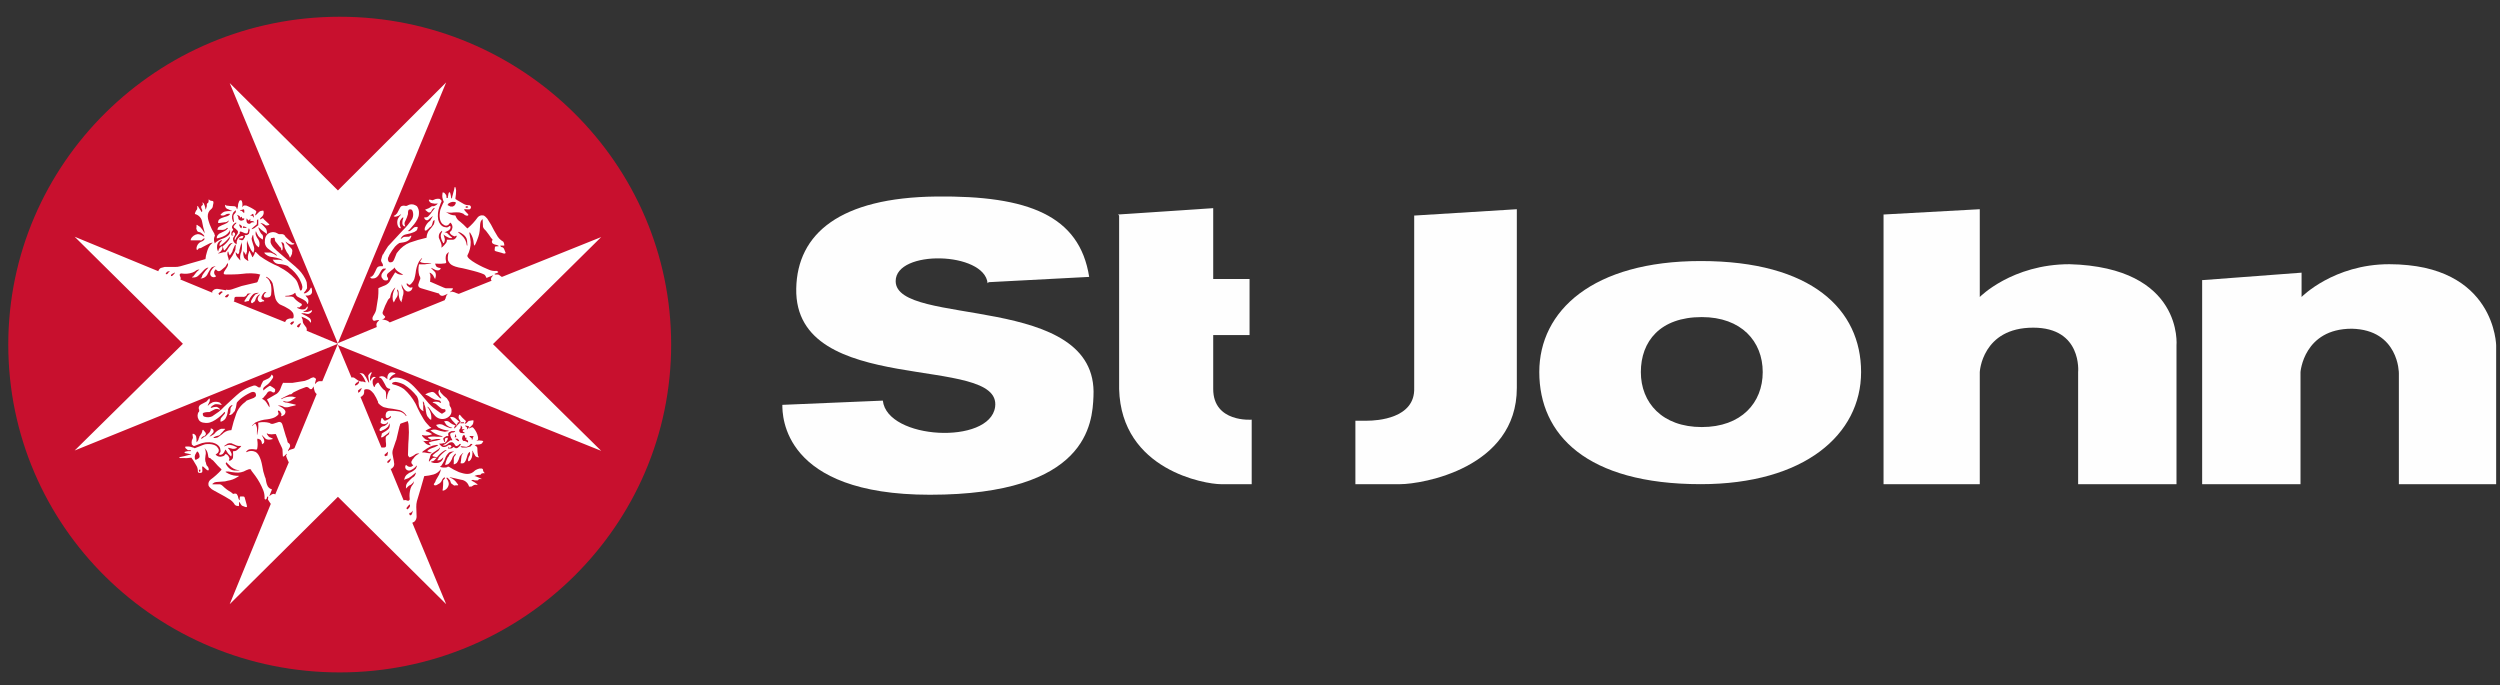
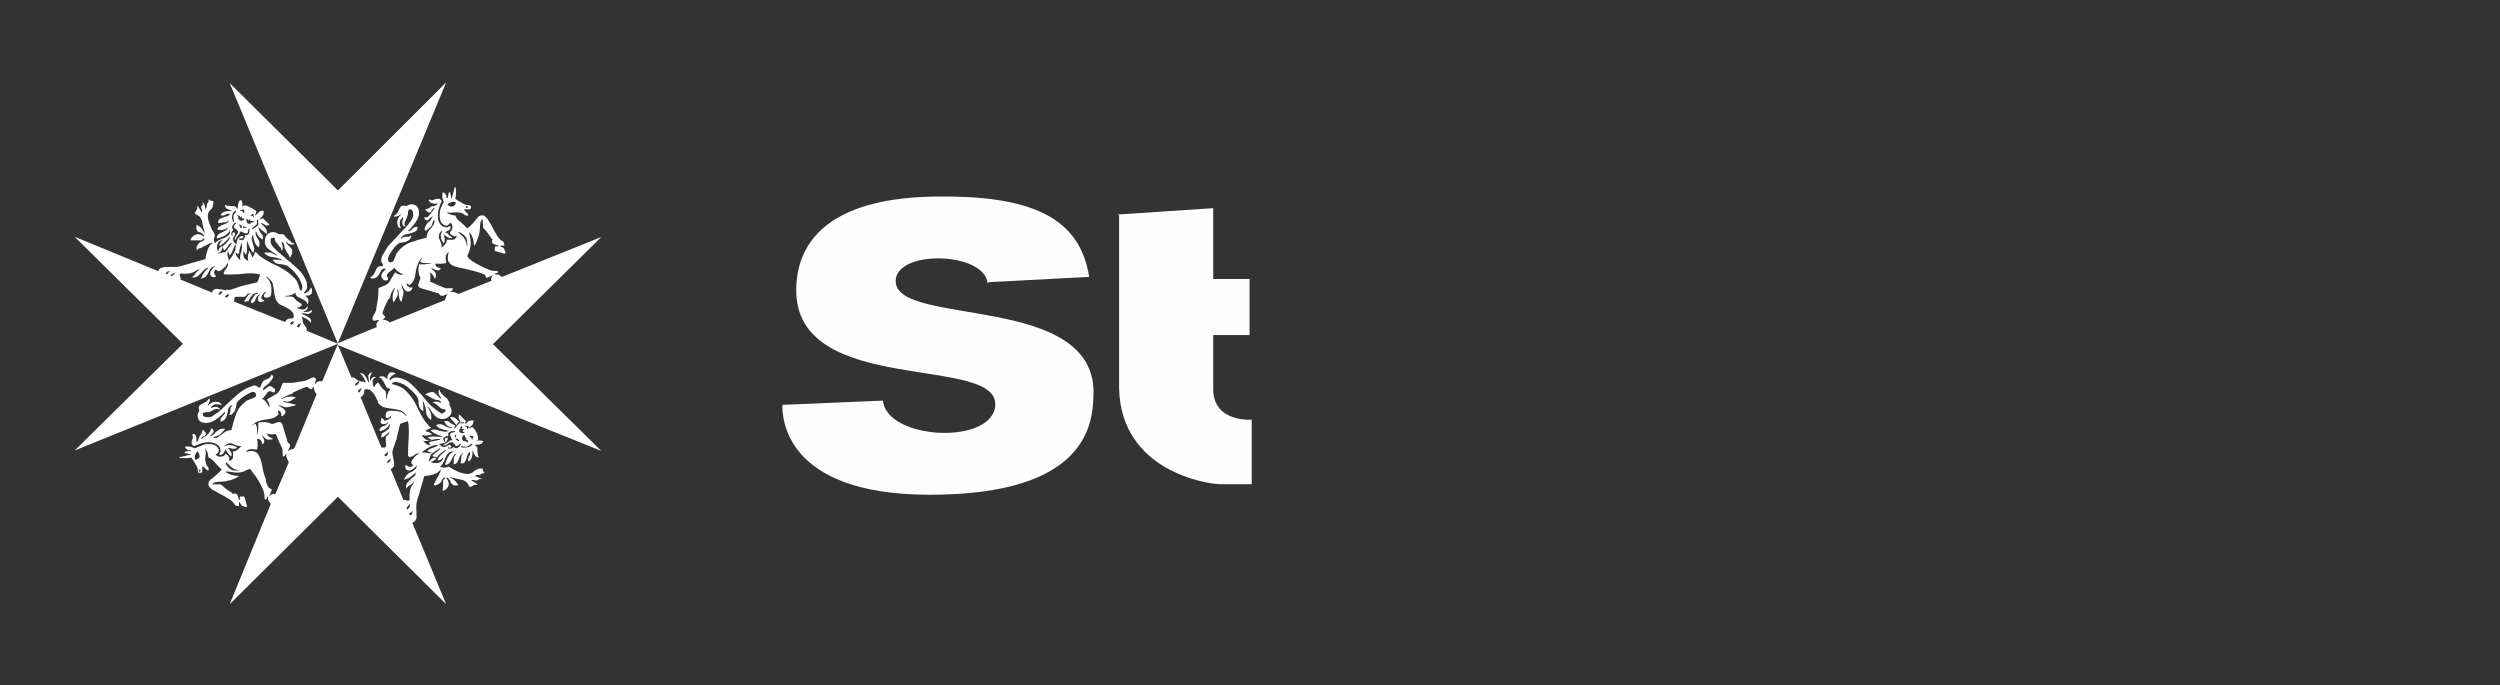
<svg xmlns="http://www.w3.org/2000/svg" width="186" height="51" viewBox="0 0 186 51" fill="none">
  <rect x="0" y="0" width="186" height="51" fill="#333333" stroke="none" />
-   <path d="M0.616 25.636C0.616 12.182 11.673 1.246 25.275 1.246C38.877 1.246 49.934 12.182 49.934 25.636C49.934 39.09 38.877 50.027 25.275 50.027C11.673 50.027 0.616 39.169 0.616 25.636Z" fill="#C8102E" />
-   <path d="M26.5 28.485C26.53 28.48 26.559 28.468 26.585 28.451C26.61 28.434 26.632 28.413 26.648 28.387C26.673 28.387 26.747 28.314 26.723 28.412C26.698 28.509 26.648 28.583 26.599 28.607L26.476 28.68H26.426C26.426 28.68 26.401 28.583 26.401 28.607C26.401 28.631 26.451 28.534 26.5 28.509V28.485ZM26.846 28.998C26.846 28.998 26.821 29.12 26.772 29.145L26.698 29.193C26.698 29.218 26.673 29.242 26.648 29.193V29.12C26.648 29.12 26.599 29.096 26.673 29.022L26.846 28.9C26.871 28.876 26.945 28.802 26.871 28.998H26.846ZM27.093 29.071C27.09 29.052 27.094 29.032 27.103 29.015C27.111 28.997 27.125 28.983 27.142 28.974C27.231 28.948 27.325 28.948 27.414 28.974C27.587 28.998 27.785 29.267 27.809 29.291C27.936 29.484 28.044 29.688 28.13 29.902V29.975C28.243 30.112 28.387 30.221 28.55 30.293C28.768 30.356 28.991 30.397 29.217 30.415L29.736 30.513C29.848 30.547 29.952 30.604 30.041 30.68C30.13 30.755 30.203 30.848 30.254 30.952H30.205L30.106 30.83C29.993 30.715 29.846 30.638 29.686 30.61C29.458 30.571 29.226 30.554 28.995 30.561C28.947 30.562 28.9 30.574 28.857 30.595C28.815 30.616 28.777 30.646 28.748 30.684C28.699 30.782 28.682 30.893 28.698 31.001C28.723 31.148 28.847 31.099 28.871 31.099C28.896 31.099 29.069 30.952 29.069 30.952H29.094C29.091 30.994 29.082 31.035 29.069 31.074L28.896 31.197L28.748 31.27C28.649 31.319 28.6 31.294 28.575 31.27C28.55 31.245 28.501 31.172 28.476 31.148C28.476 31.135 28.471 31.122 28.462 31.113C28.452 31.104 28.44 31.099 28.427 31.099C28.377 31.099 28.377 31.123 28.377 31.148C28.377 31.172 28.353 31.197 28.353 31.221C28.353 31.245 28.303 31.441 28.328 31.465C28.374 31.507 28.43 31.536 28.491 31.549C28.552 31.562 28.615 31.558 28.674 31.539C28.748 31.539 28.822 31.441 28.847 31.416C28.871 31.392 28.871 31.441 28.871 31.465C28.871 31.49 28.748 31.612 28.723 31.612L28.624 31.685L28.451 31.734C28.379 31.762 28.318 31.814 28.279 31.881C28.257 31.903 28.242 31.931 28.238 31.962C28.234 31.993 28.239 32.024 28.254 32.052C28.303 32.1 28.402 32.052 28.427 32.027C28.598 31.968 28.751 31.868 28.871 31.734C28.886 31.721 28.895 31.704 28.896 31.685C28.924 31.618 28.957 31.552 28.995 31.49V31.685C28.989 31.745 28.972 31.803 28.945 31.856C28.871 32.003 28.526 32.174 28.451 32.223C28.377 32.272 28.402 32.272 28.402 32.296C28.397 32.363 28.38 32.429 28.353 32.491C28.353 32.565 28.402 32.54 28.427 32.54L28.526 32.491L28.822 32.272C28.862 32.249 28.897 32.217 28.922 32.179C28.948 32.141 28.965 32.097 28.97 32.052V32.125C28.97 32.174 28.945 32.223 28.945 32.272C28.945 32.32 28.847 32.369 28.822 32.394C28.774 32.419 28.737 32.459 28.715 32.508C28.692 32.556 28.687 32.61 28.698 32.662C28.697 32.785 28.706 32.907 28.723 33.029V33.151C28.723 33.322 28.55 33.297 28.501 33.297H28.377L26.821 29.535C26.89 29.514 26.951 29.471 26.994 29.413C27.118 29.316 27.093 29.12 27.093 29.022V29.071ZM30.353 31.392C30.384 31.479 30.4 31.569 30.403 31.661C30.429 31.994 30.429 32.329 30.403 32.662C30.403 32.76 30.378 32.882 30.378 33.029C30.378 33.175 30.353 33.811 30.353 33.859C30.353 33.908 30.452 34.03 30.477 34.03C30.599 33.988 30.715 33.931 30.823 33.859C30.863 33.816 30.913 33.783 30.969 33.762C31.024 33.741 31.084 33.732 31.144 33.737H31.193C31.193 33.762 31.119 33.786 31.07 33.811C30.939 33.89 30.829 33.999 30.748 34.128C30.729 34.137 30.711 34.15 30.698 34.167C30.685 34.184 30.677 34.205 30.674 34.226C30.501 34.446 30.699 34.568 30.748 34.617L30.625 34.714C30.561 34.74 30.49 34.744 30.423 34.726C30.357 34.709 30.297 34.67 30.254 34.617C30.205 34.592 30.18 34.617 30.18 34.617C30.155 34.663 30.144 34.715 30.148 34.767C30.153 34.819 30.173 34.869 30.205 34.91C30.253 34.965 30.32 35.001 30.393 35.01C30.466 35.019 30.54 35.001 30.6 34.959C30.746 34.892 30.873 34.792 30.971 34.666C31.02 34.617 31.02 34.641 31.02 34.666L30.946 34.861C30.811 35.006 30.641 35.115 30.452 35.179L30.353 35.252C30.274 35.297 30.208 35.361 30.161 35.438C30.113 35.514 30.086 35.602 30.081 35.692H30.131C30.156 35.692 30.156 35.667 30.156 35.643H30.205L30.403 35.569C30.554 35.479 30.695 35.373 30.823 35.252L30.946 35.154C30.947 35.188 30.938 35.222 30.921 35.252C30.905 35.316 30.874 35.376 30.832 35.426C30.789 35.477 30.735 35.518 30.674 35.545C30.569 35.637 30.471 35.734 30.378 35.838C30.316 35.892 30.267 35.961 30.237 36.037C30.207 36.114 30.196 36.196 30.205 36.278C30.18 36.351 30.23 36.351 30.23 36.327C30.23 36.302 30.279 36.278 30.279 36.278C30.358 36.182 30.46 36.106 30.576 36.058C30.662 35.989 30.737 35.906 30.798 35.814C30.823 35.814 30.773 35.887 30.773 35.911C30.771 35.957 30.754 36 30.724 36.034C30.644 36.117 30.585 36.217 30.551 36.327C30.474 36.572 30.449 36.829 30.477 37.084C30.487 37.11 30.487 37.139 30.478 37.166C30.469 37.193 30.451 37.216 30.427 37.231C30.378 37.304 30.23 37.206 30.18 37.206C30.131 37.206 30.032 37.206 30.032 37.231L29.044 34.837C29.046 34.855 29.055 34.873 29.069 34.886C29.143 34.886 29.192 34.812 29.267 34.739C29.297 34.692 29.317 34.64 29.326 34.585C29.334 34.531 29.331 34.475 29.316 34.421C29.308 34.322 29.291 34.224 29.267 34.128C29.242 34.006 29.217 33.884 29.217 33.859C29.181 33.714 29.19 33.561 29.242 33.42C29.267 33.371 29.464 32.736 29.489 32.711L29.736 31.661H29.761V31.587C29.785 31.514 29.81 31.539 29.81 31.514L30.304 31.343H30.353V31.392ZM31.44 33.591L31.761 33.371C31.898 33.278 32.048 33.204 32.206 33.151L32.477 33.102C32.551 33.102 32.626 33.102 32.601 33.127L32.527 33.175C32.42 33.241 32.303 33.291 32.181 33.322C32.075 33.356 31.975 33.405 31.884 33.468C31.86 33.493 31.736 33.566 31.835 33.591L32.057 33.664C32.082 33.664 32.156 33.688 32.082 33.713C32.009 33.727 31.933 33.727 31.86 33.713L31.588 33.664H31.44C31.44 33.664 31.366 33.664 31.44 33.615V33.591ZM31.489 32.809C31.648 32.827 31.808 32.81 31.959 32.76L32.477 32.662H32.7C32.724 32.687 32.848 32.687 32.749 32.711C32.562 32.764 32.373 32.804 32.181 32.833C32.082 32.858 31.884 32.907 31.909 32.956L32.008 33.078C32.033 33.078 32.082 33.102 32.033 33.127C31.907 33.125 31.785 33.082 31.687 33.004C31.68 33.004 31.674 33.002 31.669 32.997C31.665 32.993 31.662 32.986 31.662 32.98L31.489 32.809C31.465 32.809 31.391 32.76 31.489 32.785V32.809ZM33.021 33.004L33.095 32.956C33.171 32.909 33.231 32.841 33.268 32.76C33.298 32.717 33.315 32.666 33.317 32.614C33.292 32.565 33.292 32.54 33.243 32.565L33.119 32.614C33.106 32.653 33.098 32.694 33.095 32.736C33.1 32.777 33.109 32.818 33.119 32.858C33.07 32.882 33.045 32.907 33.045 32.858C33.039 32.814 33.022 32.772 32.996 32.736C32.996 32.711 32.947 32.614 33.021 32.565L33.218 32.443H33.366C33.366 32.418 33.342 32.345 33.342 32.296C33.343 32.265 33.353 32.235 33.371 32.209C33.388 32.183 33.412 32.163 33.441 32.149L33.589 32.076H33.836C33.86 32.1 33.885 32.125 33.86 32.125L33.737 32.174C33.737 32.174 33.564 32.174 33.539 32.223C33.515 32.272 33.465 32.272 33.515 32.443C33.538 32.52 33.571 32.593 33.613 32.662C33.638 32.687 33.663 32.736 33.638 32.76H33.589C33.562 32.754 33.534 32.755 33.508 32.764C33.481 32.772 33.458 32.788 33.441 32.809L33.268 32.931L33.144 33.029L32.996 33.102C32.996 33.102 32.922 33.151 33.021 33.151C33.101 33.155 33.181 33.129 33.243 33.078L33.441 32.931C33.441 32.931 33.613 32.882 33.663 32.907C33.737 32.944 33.798 33.004 33.836 33.078C33.86 33.127 33.91 33.224 34.009 33.175L34.107 33.127L34.206 33.029H34.256C34.28 33.029 34.28 33.053 34.28 33.078C34.24 33.156 34.181 33.224 34.107 33.273C34.083 33.301 34.052 33.322 34.018 33.334C33.983 33.347 33.946 33.351 33.91 33.346L33.811 33.297C33.804 33.288 33.795 33.279 33.784 33.273C33.773 33.268 33.761 33.265 33.749 33.265C33.737 33.265 33.725 33.268 33.714 33.273C33.703 33.279 33.694 33.288 33.688 33.297C33.666 33.322 33.639 33.34 33.609 33.353C33.579 33.366 33.547 33.372 33.515 33.371H33.342V33.273C33.317 33.249 33.317 33.224 33.342 33.224C33.347 33.252 33.363 33.277 33.386 33.295C33.408 33.313 33.436 33.322 33.465 33.322L33.589 33.249C33.583 33.205 33.566 33.163 33.539 33.127C33.508 33.113 33.474 33.106 33.441 33.106C33.407 33.106 33.373 33.113 33.342 33.127C33.28 33.187 33.203 33.229 33.119 33.249C33.062 33.266 33.001 33.267 32.944 33.249C32.886 33.232 32.836 33.197 32.798 33.151L32.675 33.029C32.675 33.029 32.65 33.004 32.749 33.004C32.842 33.014 32.937 32.997 33.021 32.956V33.004ZM33.885 32.54C33.836 32.589 33.836 32.54 33.836 32.54C33.836 32.54 33.86 32.394 33.86 32.369C33.859 32.356 33.861 32.343 33.865 32.33C33.869 32.317 33.876 32.306 33.885 32.296L33.934 32.443C33.959 32.54 33.959 32.516 33.934 32.516H33.885V32.54ZM33.91 32.638H34.033L34.132 32.736C34.157 32.76 34.157 32.833 34.157 32.833L34.033 32.785L33.91 32.687C33.885 32.687 33.86 32.638 33.91 32.638ZM33.885 31.685L34.033 31.539V31.49C34.058 31.465 34.058 31.416 34.083 31.416H34.453C34.478 31.416 34.552 31.392 34.527 31.441C34.502 31.49 34.478 31.514 34.428 31.49H34.256C34.231 31.49 34.206 31.465 34.157 31.514C34.076 31.589 34.002 31.671 33.934 31.759L33.836 31.856C33.836 31.856 33.786 31.905 33.786 31.832L33.86 31.661L33.885 31.685ZM34.527 31.978C34.527 31.978 34.354 32.027 34.453 32.125L34.552 32.174C34.552 32.198 34.601 32.223 34.552 32.223C34.453 32.237 34.351 32.229 34.256 32.198C34.216 32.173 34.186 32.135 34.173 32.09C34.159 32.045 34.162 31.997 34.181 31.954C34.212 31.931 34.237 31.902 34.254 31.868C34.271 31.834 34.28 31.796 34.28 31.759V31.636C34.28 31.661 34.33 31.685 34.354 31.734C34.379 31.783 34.428 31.832 34.379 31.881C34.33 31.93 34.33 31.954 34.404 31.93H34.527C34.552 31.93 34.577 31.954 34.527 31.978ZM34.601 32.418C34.601 32.418 34.577 32.54 34.626 32.565H34.725C34.725 32.584 34.72 32.602 34.712 32.619C34.703 32.636 34.691 32.651 34.675 32.662C34.675 32.687 34.651 32.687 34.7 32.711C34.727 32.717 34.752 32.728 34.774 32.745C34.795 32.762 34.812 32.784 34.824 32.809V32.858V32.931L34.7 32.858L34.577 32.809C34.552 32.809 34.478 32.833 34.453 32.785C34.416 32.752 34.39 32.707 34.381 32.659C34.372 32.61 34.38 32.559 34.404 32.516C34.405 32.485 34.415 32.455 34.433 32.429C34.45 32.403 34.474 32.383 34.502 32.369C34.527 32.369 34.577 32.32 34.552 32.418H34.601ZM34.651 31.661L34.873 31.71C34.898 31.734 34.898 31.759 34.873 31.807L34.774 31.93C34.725 31.954 34.7 31.978 34.749 31.905C34.757 31.884 34.758 31.862 34.754 31.841C34.75 31.819 34.74 31.799 34.725 31.783L34.626 31.71C34.601 31.685 34.577 31.661 34.651 31.661ZM34.996 33.029H35.095C35.12 33.029 35.169 33.029 35.145 33.053L34.996 33.224L34.7 33.297H34.379L34.28 33.249C34.28 33.224 34.256 33.2 34.33 33.2L34.7 33.249L34.873 33.175L34.996 33.078V33.029ZM35.071 32.443H35.194C35.219 32.467 35.268 32.491 35.219 32.516C35.169 32.54 35.194 32.54 35.169 32.614C35.172 32.639 35.166 32.664 35.152 32.686C35.139 32.708 35.119 32.725 35.095 32.736C35.108 32.712 35.112 32.685 35.108 32.658C35.104 32.632 35.09 32.607 35.071 32.589L34.947 32.491C34.947 32.467 34.873 32.418 35.071 32.443ZM33.194 33.517C32.978 33.667 32.786 33.848 32.626 34.055V34.104C32.601 34.128 32.502 34.25 32.551 34.25C32.601 34.25 32.724 34.275 32.873 34.128C33.021 33.982 32.996 34.006 32.947 34.153C32.906 34.246 32.836 34.325 32.747 34.378C32.659 34.43 32.556 34.454 32.453 34.446C32.335 34.459 32.216 34.442 32.107 34.397C32.107 34.372 32.008 34.348 32.132 34.324C32.255 34.299 32.28 34.299 32.403 34.153L32.453 34.104C32.453 34.104 32.477 34.055 32.403 34.055C32.343 34.046 32.282 34.052 32.226 34.074C32.17 34.095 32.12 34.131 32.082 34.177L31.959 34.299C31.959 34.324 31.909 34.397 31.909 34.299C31.909 34.201 31.959 34.128 31.983 34.055C31.983 34.006 31.983 33.982 32.008 33.957C32.033 33.933 32.008 33.811 32.181 33.713L32.65 33.395C32.65 33.371 32.675 33.322 32.7 33.322C32.724 33.322 32.749 33.249 32.724 33.322C32.719 33.371 32.703 33.418 32.677 33.46C32.651 33.502 32.617 33.538 32.576 33.566C32.443 33.652 32.319 33.75 32.206 33.859C32.206 33.884 32.132 33.933 32.23 33.957L32.428 34.006C32.428 34.03 32.477 34.055 32.527 34.006C32.659 33.836 32.817 33.687 32.996 33.566L33.119 33.493C33.169 33.493 33.268 33.468 33.218 33.517H33.194ZM30.65 38.257C30.6 38.281 30.6 38.33 30.576 38.33C30.551 38.33 30.501 38.355 30.477 38.306C30.452 38.257 30.427 38.208 30.477 38.159H30.526C30.526 38.159 30.65 38.11 30.65 38.061L30.699 37.988V38.037C30.695 38.123 30.669 38.207 30.625 38.281L30.65 38.257ZM30.304 37.89C30.279 37.89 30.279 37.866 30.254 37.841C30.23 37.817 30.23 37.793 30.279 37.744L30.378 37.622L30.452 37.548C30.477 37.548 30.526 37.524 30.501 37.573V37.67C30.475 37.736 30.433 37.795 30.378 37.841L30.328 37.89H30.304ZM28.896 34.446C28.871 34.47 28.847 34.446 28.822 34.421C28.815 34.401 28.813 34.378 28.817 34.357C28.822 34.335 28.832 34.315 28.847 34.299L28.995 34.177C29.02 34.128 29.069 34.079 29.069 34.177C29.058 34.239 29.032 34.297 28.995 34.348L28.896 34.421V34.446ZM28.674 33.933H28.649C28.624 33.908 28.575 33.859 28.624 33.811C28.674 33.762 28.773 33.688 28.797 33.664C28.822 33.639 28.896 33.517 28.847 33.762C28.797 34.006 28.797 33.884 28.748 33.908L28.674 33.957V33.933ZM21.906 33.346L21.808 33.395L21.635 33.444C21.567 33.456 21.506 33.49 21.462 33.542C21.412 33.615 21.437 33.517 21.437 33.493L21.561 33.273C21.588 33.218 21.593 33.154 21.574 33.095C21.556 33.036 21.516 32.986 21.462 32.956C21.438 32.945 21.418 32.928 21.405 32.906C21.392 32.884 21.386 32.859 21.388 32.833C21.357 32.7 21.316 32.569 21.264 32.443L21.017 31.612C20.943 31.368 20.795 31.392 20.746 31.392L20.375 31.514C20.323 31.538 20.264 31.546 20.207 31.537C20.15 31.529 20.097 31.503 20.054 31.465C19.788 31.392 19.509 31.384 19.239 31.441C19.19 31.465 19.214 31.514 19.214 31.539C19.227 31.652 19.227 31.767 19.214 31.881C19.214 31.978 19.14 32.247 19.14 32.32C19.14 32.394 19.116 32.32 19.116 32.32V32.1C19.145 31.926 19.119 31.747 19.041 31.587C19.017 31.49 18.967 31.539 18.943 31.539L18.794 31.661C18.72 31.71 18.745 31.636 18.77 31.636C18.794 31.636 18.943 31.49 18.992 31.441C19.27 31.304 19.572 31.221 19.881 31.197C20.474 31.123 20.622 30.928 20.696 30.855C20.77 30.781 20.672 30.61 20.672 30.61C20.672 30.61 20.696 30.537 20.721 30.537L20.869 30.635V30.684C20.905 30.712 20.929 30.752 20.938 30.797C20.947 30.841 20.94 30.888 20.919 30.928C20.894 31.001 21.017 30.952 21.042 30.928C21.101 30.904 21.151 30.863 21.186 30.811C21.221 30.759 21.24 30.697 21.24 30.635C21.215 30.415 20.82 30.219 20.721 30.195C20.622 30.171 20.721 30.171 20.721 30.171H20.844C20.957 30.196 21.065 30.237 21.166 30.293C21.315 30.318 21.469 30.301 21.61 30.244L21.931 30.171C22.079 30.146 21.98 30.097 21.956 30.097C21.931 30.097 21.412 29.975 21.338 29.951C21.289 29.955 21.239 29.948 21.192 29.931C21.145 29.914 21.102 29.888 21.067 29.853C21.017 29.804 21.067 29.828 21.067 29.828L21.264 29.877C21.382 29.901 21.504 29.884 21.61 29.828L21.931 29.633C22.079 29.584 21.98 29.56 21.956 29.56L21.783 29.511C21.5 29.482 21.215 29.542 20.968 29.682C20.869 29.731 20.919 29.657 20.968 29.633C21.017 29.609 21.486 29.364 21.561 29.34H21.659L21.832 29.193C22.125 29.037 22.431 28.906 22.746 28.802C22.894 28.754 22.993 28.876 23.043 28.925C23.092 28.974 23.166 28.949 23.191 28.949C23.215 28.949 23.29 28.802 23.314 28.778C23.339 28.754 23.364 28.778 23.339 28.802C23.346 28.878 23.363 28.951 23.388 29.022C23.407 29.138 23.468 29.243 23.561 29.316L21.906 33.346ZM20.474 36.791C20.459 36.774 20.439 36.761 20.418 36.752C20.397 36.744 20.373 36.74 20.35 36.742C20.246 36.759 20.15 36.811 20.079 36.889C20.029 36.938 20.054 36.864 20.054 36.864L20.103 36.742L20.202 36.498C20.276 36.376 20.177 36.4 20.153 36.376C20.105 36.365 20.061 36.34 20.029 36.302C19.857 36.18 19.807 35.863 19.782 35.716C19.776 35.63 19.751 35.547 19.708 35.472C19.615 35.21 19.549 34.94 19.511 34.666C19.486 34.525 19.453 34.387 19.412 34.25C19.239 33.713 19.041 33.639 18.992 33.615C18.891 33.568 18.78 33.545 18.668 33.549C18.556 33.553 18.447 33.584 18.35 33.639C18.3 33.664 18.325 33.591 18.325 33.591L18.424 33.493C18.572 33.371 18.893 33.42 19.017 33.444C19.14 33.468 19.116 33.395 19.14 33.371C19.178 33.161 19.178 32.946 19.14 32.736C19.14 32.614 19.19 32.638 19.19 32.638L19.313 32.687C19.461 32.736 19.486 32.956 19.486 33.004C19.486 33.053 19.535 33.053 19.535 33.029L19.634 32.956C19.733 32.76 19.535 32.491 19.511 32.443C19.437 32.296 19.511 32.394 19.535 32.418L19.585 32.467L19.782 32.662C19.915 32.719 20.064 32.727 20.202 32.687C20.424 32.662 20.227 32.614 20.153 32.565C20.086 32.551 20.026 32.517 19.98 32.467L19.857 32.296C19.832 32.223 19.881 32.247 19.881 32.247L19.98 32.296C20.127 32.321 20.277 32.321 20.424 32.296H20.523L20.597 32.467C20.706 32.75 20.83 33.027 20.968 33.297C20.993 33.371 21.017 33.395 21.017 33.444C21.017 33.493 21.042 33.859 21.042 33.933C21.042 34.006 21.116 33.957 21.141 33.933C21.196 33.89 21.246 33.841 21.289 33.786C21.338 33.737 21.338 33.786 21.338 33.786C21.338 33.786 21.314 33.859 21.289 33.884C21.264 33.908 21.388 34.201 21.412 34.25L21.486 34.397L20.474 36.791ZM17.757 35.008H17.436C17.016 34.983 16.794 34.495 16.794 34.495C16.794 34.495 16.819 34.372 16.843 34.397L17.066 34.617C17.237 34.813 17.473 34.943 17.732 34.983C17.881 35.008 17.782 35.032 17.757 35.032V35.008ZM14.892 35.081C14.892 35.13 14.867 35.105 14.843 35.105C14.818 35.105 14.793 34.983 14.793 34.983C14.793 34.983 14.867 34.91 14.892 34.934C14.917 34.959 14.917 35.032 14.892 35.081ZM14.596 34.201C14.571 34.201 14.497 34.226 14.497 34.104C14.479 34.014 14.488 33.92 14.522 33.835L14.645 33.615C14.645 33.615 14.694 33.566 14.719 33.615C14.794 33.695 14.838 33.799 14.843 33.908C14.843 33.933 14.892 34.006 14.769 34.104L14.596 34.201ZM22.376 24.112C22.333 24.172 22.299 24.238 22.277 24.307L22.227 24.356C22.203 24.381 22.129 24.332 22.104 24.307C22.079 24.283 22.104 24.283 22.104 24.259C22.104 24.234 22.153 24.185 22.178 24.161C22.203 24.136 22.351 24.039 22.351 24.039C22.351 24.039 22.4 24.088 22.376 24.112ZM21.882 23.941C21.858 24.009 21.815 24.068 21.758 24.112C21.709 24.185 21.709 24.161 21.684 24.161L21.61 24.112C21.561 24.088 21.61 24.063 21.61 24.039L21.659 23.99C21.684 23.941 21.808 23.917 21.808 23.917C21.808 23.917 21.906 23.917 21.882 23.941ZM21.215 23.965L17.387 22.426C17.404 22.411 17.417 22.392 17.426 22.371C17.434 22.35 17.438 22.327 17.436 22.304C17.436 22.255 17.411 22.084 17.559 22.084H18.053C18.11 22.094 18.167 22.088 18.22 22.066C18.272 22.045 18.317 22.009 18.35 21.962C18.375 21.938 18.375 21.864 18.449 21.84H18.696C18.598 21.856 18.509 21.909 18.449 21.987C18.449 22.011 18.3 22.182 18.251 22.28L18.177 22.402C18.177 22.402 18.177 22.451 18.251 22.451L18.424 22.402C18.473 22.402 18.498 22.426 18.523 22.353C18.595 22.164 18.713 21.996 18.869 21.864C18.944 21.822 19.029 21.797 19.116 21.791H19.264L18.992 21.913C18.873 22.046 18.774 22.194 18.696 22.353C18.696 22.378 18.646 22.475 18.696 22.524C18.745 22.573 18.77 22.573 18.844 22.5C18.918 22.426 18.967 22.451 18.992 22.329C19.018 22.233 19.06 22.142 19.116 22.06C19.162 22 19.221 21.95 19.288 21.913C19.313 21.913 19.363 21.913 19.338 21.938C19.313 21.962 19.214 22.035 19.214 22.109C19.196 22.136 19.183 22.166 19.177 22.198C19.171 22.23 19.172 22.263 19.178 22.295C19.185 22.327 19.199 22.357 19.218 22.384C19.236 22.411 19.261 22.433 19.288 22.451C19.313 22.475 19.363 22.524 19.535 22.426H19.61C19.634 22.426 19.659 22.426 19.659 22.378L19.61 22.329C19.585 22.304 19.486 22.28 19.461 22.231C19.448 22.175 19.448 22.116 19.461 22.06L19.535 21.913C19.576 21.85 19.626 21.792 19.684 21.742H19.782C19.807 21.742 19.832 21.742 19.807 21.767C19.726 21.807 19.664 21.877 19.634 21.962C19.634 21.987 19.61 22.109 19.733 22.133C19.851 22.15 19.971 22.133 20.079 22.084C20.112 22.053 20.138 22.015 20.155 21.973C20.172 21.931 20.18 21.885 20.177 21.84C20.206 21.612 20.198 21.381 20.153 21.156C20.128 21.132 20.128 21.083 20.103 21.058C20.076 20.939 20.016 20.829 19.931 20.741L19.807 20.643C19.782 20.619 19.807 20.594 19.832 20.594C20.007 20.692 20.152 20.836 20.252 21.009C20.252 21.034 20.252 21.058 20.276 21.058C20.32 21.227 20.353 21.398 20.375 21.571C20.393 21.795 20.434 22.016 20.499 22.231C20.562 22.398 20.674 22.542 20.82 22.646L21.19 22.817L21.486 22.988C21.536 23.013 21.808 23.208 21.832 23.379C21.858 23.467 21.858 23.56 21.832 23.648C21.808 23.648 21.808 23.697 21.733 23.697C21.586 23.673 21.435 23.709 21.314 23.794C21.314 23.819 21.24 23.868 21.215 23.965ZM16.819 21.596L16.226 21.498C16.124 21.482 16.02 21.499 15.929 21.547C15.831 21.62 15.781 21.669 15.781 21.742L15.831 21.791L13.41 20.79C13.435 20.79 13.46 20.692 13.435 20.643C13.41 20.594 13.336 20.448 13.386 20.399C13.401 20.375 13.424 20.357 13.451 20.348C13.478 20.339 13.507 20.34 13.534 20.35C13.799 20.391 14.071 20.366 14.324 20.277C14.432 20.237 14.532 20.179 14.62 20.106L14.744 20.057H14.843C14.749 20.117 14.666 20.191 14.596 20.277L14.373 20.57C14.349 20.57 14.299 20.594 14.299 20.619C14.299 20.643 14.299 20.667 14.373 20.643C14.452 20.65 14.531 20.638 14.604 20.608C14.678 20.578 14.742 20.532 14.793 20.472C14.898 20.381 14.997 20.283 15.09 20.179C15.164 20.106 15.312 19.91 15.51 19.91C15.349 20.064 15.208 20.236 15.09 20.423C15.052 20.483 15.027 20.549 15.016 20.619C15.016 20.631 15.01 20.644 15.001 20.653C14.992 20.662 14.979 20.667 14.966 20.667H14.941C14.941 20.692 14.917 20.716 14.966 20.716C15.075 20.709 15.18 20.67 15.268 20.605C15.356 20.54 15.422 20.451 15.46 20.35C15.485 20.325 15.658 19.934 15.806 19.861H15.831L16.003 19.788C16.003 19.788 16.028 19.788 16.003 19.837H15.954C15.845 19.935 15.753 20.05 15.682 20.179C15.682 20.203 15.559 20.423 15.732 20.57C15.774 20.602 15.824 20.621 15.876 20.626C15.929 20.63 15.982 20.619 16.028 20.594C16.053 20.594 16.078 20.57 16.053 20.521C15.999 20.478 15.96 20.42 15.942 20.354C15.924 20.288 15.929 20.218 15.954 20.154L16.053 20.032C16.102 20.081 16.226 20.277 16.448 20.106L16.769 19.837L16.843 19.715L16.917 19.593C16.942 19.593 16.967 19.593 16.967 19.641C16.967 19.71 16.95 19.777 16.917 19.837L16.843 19.959C16.819 20.008 16.646 20.228 16.646 20.301C16.646 20.374 16.621 20.423 16.843 20.423C17.066 20.423 17.683 20.423 18.029 20.374C18.375 20.325 18.967 20.301 19.338 20.423C19.344 20.423 19.351 20.426 19.355 20.43C19.36 20.435 19.363 20.441 19.363 20.448C19.363 20.454 19.36 20.46 19.355 20.465C19.351 20.469 19.344 20.472 19.338 20.472C19.291 20.639 19.233 20.802 19.165 20.961L19.116 21.009L17.979 21.278L17.263 21.523C17.12 21.573 16.966 21.581 16.819 21.547V21.596ZM17.041 21.938L16.942 22.084C16.92 22.106 16.891 22.12 16.86 22.124C16.829 22.129 16.797 22.123 16.769 22.109C16.72 22.084 16.744 22.06 16.744 22.06L16.819 21.987C16.843 21.938 16.967 21.889 16.967 21.889C16.967 21.889 17.066 21.938 17.041 21.938ZM16.547 21.767C16.497 21.767 16.448 21.84 16.374 21.913C16.3 21.987 16.3 21.913 16.3 21.913C16.3 21.913 16.25 21.864 16.25 21.84L16.349 21.742C16.374 21.694 16.522 21.669 16.522 21.669C16.522 21.669 16.572 21.742 16.547 21.767ZM12.99 20.325C12.99 20.35 12.966 20.374 12.941 20.399L12.817 20.521C12.768 20.57 12.743 20.521 12.719 20.521V20.472L12.768 20.399L12.916 20.325L12.99 20.277C13.015 20.277 13.015 20.325 12.99 20.325ZM12.595 20.203C12.57 20.203 12.521 20.301 12.521 20.301C12.505 20.332 12.479 20.358 12.447 20.374C12.447 20.399 12.422 20.399 12.398 20.399H12.348C12.343 20.394 12.339 20.389 12.336 20.382C12.333 20.376 12.332 20.369 12.332 20.362C12.332 20.355 12.333 20.348 12.336 20.342C12.339 20.336 12.343 20.33 12.348 20.325L12.422 20.228C12.481 20.191 12.55 20.174 12.62 20.179H12.645L12.595 20.228V20.203ZM16.152 18.371C16.143 18.269 16.167 18.167 16.22 18.08C16.274 17.992 16.353 17.923 16.448 17.883C16.596 17.834 16.473 17.931 16.473 17.956C16.426 17.995 16.389 18.044 16.363 18.098C16.338 18.153 16.325 18.213 16.325 18.273C16.349 18.322 16.473 18.224 16.497 18.2C16.726 18.037 16.926 17.839 17.09 17.614C17.115 17.565 17.115 17.663 17.09 17.712C17.088 17.757 17.071 17.8 17.041 17.834C16.918 18.011 16.768 18.167 16.596 18.298C16.586 18.305 16.578 18.314 16.572 18.324C16.566 18.335 16.563 18.347 16.563 18.359C16.563 18.371 16.566 18.383 16.572 18.393C16.578 18.404 16.586 18.413 16.596 18.42C16.621 18.444 16.621 18.542 16.646 18.591C16.67 18.64 16.695 18.615 16.72 18.615C16.832 18.495 16.931 18.364 17.016 18.224C17.044 18.184 17.081 18.15 17.123 18.125C17.166 18.099 17.214 18.083 17.263 18.078C17.362 18.053 17.288 18.078 17.288 18.102L17.214 18.151C17.092 18.296 16.985 18.451 16.893 18.615L16.769 18.762H16.646L16.275 18.86C16.201 18.86 16.25 18.811 16.275 18.811L16.399 18.738C16.399 18.713 16.423 18.713 16.423 18.689C16.47 18.651 16.506 18.602 16.528 18.546C16.55 18.49 16.556 18.43 16.547 18.371C16.547 18.298 16.497 18.322 16.497 18.322L16.423 18.371C16.337 18.439 16.276 18.534 16.25 18.64C16.25 18.762 16.201 18.664 16.201 18.664C16.155 18.556 16.138 18.439 16.152 18.322V18.371ZM16.942 18.738C16.967 18.689 16.991 18.738 16.991 18.738C17.001 18.815 17.026 18.89 17.066 18.957C17.09 19.055 17.164 18.933 17.164 18.909C17.214 18.849 17.256 18.783 17.288 18.713C17.305 18.683 17.313 18.649 17.312 18.615L17.461 18.273L17.535 18.2C17.559 18.176 17.535 18.249 17.535 18.322C17.535 18.395 17.51 18.542 17.51 18.591L17.461 18.713C17.411 18.835 17.312 18.957 17.288 19.031L17.066 19.348C17.016 19.422 17.016 19.373 17.016 19.348C17.015 19.299 17.007 19.249 16.991 19.202C16.958 19.115 16.933 19.025 16.917 18.933C16.917 18.859 16.926 18.785 16.942 18.713V18.738ZM17.881 19.324C17.881 19.422 17.856 19.348 17.831 19.324L17.658 19.128C17.58 19.031 17.537 18.911 17.535 18.786C17.535 18.738 17.559 18.786 17.584 18.811L17.683 18.909C17.732 18.933 17.782 18.835 17.806 18.738V18.64C17.831 18.518 17.93 18.2 17.955 18.078C17.979 17.956 17.979 18.102 17.979 18.127C18.003 18.198 18.011 18.272 18.004 18.347C18.006 18.479 17.989 18.61 17.955 18.738L17.905 18.86C17.861 19.011 17.853 19.169 17.881 19.324ZM17.214 17.321C17.229 17.255 17.263 17.196 17.312 17.15C17.323 17.143 17.331 17.134 17.337 17.123C17.343 17.113 17.346 17.101 17.346 17.088C17.346 17.076 17.343 17.064 17.337 17.054C17.331 17.043 17.323 17.034 17.312 17.027C17.287 17 17.27 16.966 17.263 16.93C17.258 16.894 17.262 16.857 17.275 16.823C17.288 16.789 17.309 16.758 17.337 16.734C17.387 16.637 17.51 16.588 17.535 16.563C17.559 16.539 17.584 16.563 17.584 16.588C17.584 16.612 17.559 16.637 17.559 16.637C17.559 16.637 17.485 16.685 17.461 16.734L17.387 16.832C17.362 16.93 17.461 16.979 17.51 17.003L17.683 17.174C17.732 17.223 17.683 17.369 17.683 17.369L17.535 17.589C17.483 17.651 17.456 17.729 17.461 17.809C17.461 17.907 17.51 17.834 17.51 17.834L17.584 17.687L17.806 17.394H17.831C17.838 17.378 17.841 17.362 17.841 17.345C17.841 17.328 17.838 17.312 17.831 17.296C17.831 17.247 17.856 17.223 17.881 17.223C17.905 17.223 17.93 17.247 17.979 17.247L18.202 17.345C18.375 17.394 18.399 17.345 18.424 17.321C18.449 17.296 18.473 17.125 18.473 17.125C18.484 17.085 18.492 17.044 18.498 17.003C18.523 16.979 18.547 17.027 18.547 17.027C18.547 17.027 18.547 17.076 18.572 17.101C18.597 17.125 18.547 17.198 18.547 17.272C18.542 17.313 18.533 17.354 18.523 17.394H18.498C18.482 17.419 18.46 17.441 18.434 17.458C18.409 17.475 18.38 17.486 18.35 17.492H18.202C18.152 17.492 18.202 17.516 18.226 17.541C18.251 17.565 18.226 17.614 18.226 17.638L18.103 17.834C18.08 17.855 18.052 17.869 18.02 17.874C17.989 17.878 17.958 17.873 17.93 17.858L17.782 17.809C17.757 17.809 17.757 17.785 17.806 17.736H18.029L18.103 17.614C18.128 17.565 18.078 17.565 18.053 17.565C18.029 17.555 18.002 17.553 17.976 17.557C17.95 17.561 17.926 17.573 17.905 17.589C17.794 17.636 17.706 17.724 17.658 17.834C17.616 17.917 17.599 18.01 17.609 18.102C17.609 18.2 17.584 18.176 17.584 18.176L17.436 18.053C17.362 17.965 17.327 17.851 17.337 17.736C17.337 17.687 17.461 17.541 17.461 17.516C17.476 17.5 17.486 17.48 17.49 17.458C17.494 17.437 17.493 17.415 17.485 17.394C17.487 17.381 17.485 17.367 17.481 17.355C17.477 17.342 17.47 17.331 17.461 17.321L17.362 17.272C17.337 17.272 17.312 17.345 17.288 17.394C17.263 17.467 17.362 17.516 17.362 17.516C17.362 17.516 17.337 17.541 17.312 17.516H17.238C17.214 17.516 17.214 17.443 17.214 17.394V17.345V17.321ZM17.362 15.806L17.51 15.659C17.535 15.635 17.559 15.684 17.559 15.708C17.54 15.737 17.531 15.771 17.535 15.806L17.436 15.928C17.387 15.953 17.362 16.05 17.362 16.099C17.368 16.222 17.384 16.345 17.411 16.465C17.411 16.539 17.362 16.514 17.362 16.514C17.362 16.514 17.312 16.441 17.312 16.417C17.27 16.317 17.253 16.207 17.263 16.099C17.27 15.995 17.304 15.894 17.362 15.806ZM17.979 16.905V16.954C17.955 17.003 17.93 16.979 17.905 16.954C17.881 16.93 17.856 16.881 17.831 16.832C17.808 16.794 17.792 16.753 17.782 16.71H17.856L17.979 16.808C17.995 16.829 18.004 16.854 18.004 16.881L17.979 16.905ZM18.35 16.954H18.103C18.078 16.954 18.053 16.954 18.078 16.905V16.856C18.103 16.832 18.078 16.832 18.177 16.856L18.325 16.905L18.35 16.954ZM17.732 16.026C17.806 16.05 17.856 16.099 17.856 16.148C17.856 16.197 17.881 16.172 17.905 16.172C17.93 16.172 17.955 16.123 17.979 16.123C18.004 16.123 18.004 16.172 18.004 16.221C18.004 16.27 18.152 16.246 18.152 16.246C18.152 16.246 18.202 16.294 18.177 16.294C18.168 16.321 18.151 16.344 18.13 16.361C18.108 16.378 18.081 16.389 18.053 16.392C18.009 16.416 17.958 16.424 17.909 16.415C17.86 16.406 17.815 16.381 17.782 16.343C17.732 16.319 17.732 16.246 17.732 16.221C17.725 16.127 17.68 16.04 17.609 15.977L17.732 16.026ZM17.979 15.635L18.053 15.586H18.078C18.103 15.562 18.103 15.562 18.128 15.586H18.152C18.169 15.625 18.177 15.666 18.177 15.708C18.177 15.904 18.152 15.83 18.128 15.83L18.004 15.708C17.988 15.694 17.968 15.684 17.946 15.679C17.924 15.675 17.901 15.677 17.881 15.684H17.856C17.866 15.66 17.884 15.641 17.906 15.627C17.928 15.614 17.954 15.608 17.979 15.611V15.635ZM18.35 16.27C18.35 16.221 18.375 16.27 18.375 16.27L18.449 16.368C18.523 16.465 18.597 16.294 18.597 16.294C18.597 16.294 18.622 16.27 18.622 16.294V16.417C18.622 16.49 18.671 16.441 18.696 16.441C18.72 16.441 18.794 16.441 18.844 16.465L18.943 16.539H18.794C18.76 16.541 18.726 16.55 18.696 16.567C18.666 16.584 18.641 16.608 18.622 16.637C18.578 16.656 18.53 16.659 18.484 16.645C18.439 16.632 18.4 16.603 18.375 16.563C18.33 16.472 18.322 16.367 18.35 16.27ZM18.646 16.026L18.77 15.928C18.794 15.904 18.844 15.904 18.844 15.928C18.844 15.953 18.893 16.075 18.893 16.148C18.893 16.221 18.869 16.197 18.869 16.172L18.794 16.075C18.778 16.06 18.758 16.05 18.736 16.046C18.714 16.041 18.692 16.043 18.671 16.05C18.572 16.099 18.622 16.075 18.646 16.026ZM19.091 16.685C19.108 16.655 19.116 16.622 19.116 16.588V16.417C19.116 16.368 19.165 16.343 19.19 16.319C19.214 16.294 19.214 16.368 19.214 16.392V16.759C19.214 16.783 19.14 16.783 19.14 16.808L18.918 16.979L18.745 17.052C18.696 17.052 18.745 17.003 18.745 17.003L18.844 16.905L19.116 16.685H19.091ZM28.451 23.77C28.476 23.746 28.575 23.721 28.624 23.648C28.674 23.575 28.674 23.575 28.6 23.501C28.526 23.428 28.427 23.355 28.476 23.208C28.581 22.896 28.713 22.593 28.871 22.304C28.921 22.255 28.995 22.158 29.02 22.158C29.033 22.118 29.041 22.077 29.044 22.035C29.085 21.816 29.188 21.613 29.341 21.449C29.365 21.425 29.439 21.352 29.39 21.449C29.245 21.701 29.184 21.992 29.217 22.28C29.222 22.332 29.239 22.382 29.267 22.426C29.267 22.475 29.291 22.549 29.341 22.426C29.392 22.305 29.458 22.19 29.538 22.084C29.594 21.979 29.612 21.859 29.588 21.742C29.557 21.682 29.54 21.615 29.538 21.547H29.563C29.588 21.547 29.662 21.62 29.662 21.791C29.662 21.962 29.686 22.255 29.81 22.402C29.933 22.549 29.859 22.524 29.884 22.378C29.923 22.275 29.948 22.169 29.958 22.06C30.016 21.921 30.033 21.768 30.008 21.62C29.951 21.52 29.91 21.414 29.884 21.303V21.18C29.884 21.18 29.884 21.107 29.909 21.205C29.933 21.303 30.131 21.694 30.353 21.694C30.414 21.696 30.474 21.681 30.526 21.65C30.579 21.62 30.622 21.576 30.65 21.523C30.674 21.474 30.724 21.352 30.65 21.376C30.609 21.397 30.562 21.404 30.517 21.395C30.472 21.387 30.432 21.362 30.403 21.327C30.367 21.311 30.335 21.287 30.309 21.258C30.284 21.228 30.265 21.193 30.254 21.156C30.254 21.132 30.23 21.034 30.328 21.107C30.427 21.18 30.427 21.254 30.576 21.132C30.682 21.027 30.766 20.902 30.823 20.765C30.866 20.621 30.899 20.474 30.921 20.325C30.947 20.027 31.03 19.737 31.168 19.47C31.223 19.381 31.29 19.299 31.366 19.226C31.366 19.202 31.44 19.177 31.391 19.25L31.292 19.397C31.267 19.422 31.218 19.47 31.317 19.519C31.484 19.572 31.661 19.588 31.835 19.568H32.057C32.057 19.568 32.132 19.593 32.057 19.593L31.613 19.666H31.267C31.242 19.666 31.193 19.641 31.168 19.69C31.111 19.957 31.12 20.233 31.193 20.496C31.224 20.534 31.246 20.577 31.259 20.623C31.272 20.669 31.274 20.718 31.267 20.765C31.267 20.79 31.242 20.79 31.242 20.814C31.194 20.933 31.152 21.056 31.119 21.18C31.119 21.229 31.094 21.376 31.341 21.449L32.576 21.816C32.605 21.815 32.633 21.825 32.656 21.842C32.678 21.86 32.694 21.885 32.7 21.913C32.738 21.959 32.79 21.99 32.848 22.004C32.906 22.017 32.966 22.011 33.021 21.987L33.243 21.889C33.268 21.864 33.366 21.84 33.292 21.889C33.24 21.933 33.206 21.993 33.194 22.06C33.169 22.114 33.152 22.172 33.144 22.231C33.119 22.231 33.095 22.28 33.095 22.329L28.995 23.99C28.913 23.908 28.811 23.849 28.698 23.819L28.476 23.77C28.451 23.794 28.377 23.77 28.451 23.746V23.77ZM32.156 19.959C32.23 19.983 32.502 20.203 32.7 20.081C32.719 20.073 32.737 20.059 32.75 20.042C32.763 20.025 32.771 20.005 32.774 19.983C32.798 19.983 32.798 19.934 32.749 19.934C32.7 19.934 32.477 19.91 32.428 19.764L32.379 19.641C32.379 19.641 32.354 19.593 32.477 19.617C32.692 19.634 32.907 19.626 33.119 19.593C33.144 19.568 33.218 19.593 33.194 19.47C33.143 19.303 33.143 19.125 33.194 18.957L33.243 18.884L33.342 18.786C33.342 18.786 33.416 18.762 33.391 18.811C33.361 18.845 33.343 18.888 33.342 18.933C33.342 18.933 33.268 19.299 33.366 19.446C33.465 19.593 33.515 19.812 34.428 19.959C34.527 19.983 35.96 20.301 36.083 20.472L36.157 20.594C36.182 20.643 36.157 20.716 36.281 20.643L36.528 20.545L36.651 20.496C36.651 20.496 36.725 20.496 36.676 20.521C36.627 20.545 36.528 20.667 36.528 20.765C36.526 20.788 36.529 20.811 36.538 20.832C36.546 20.853 36.56 20.872 36.577 20.887L34.132 21.864L33.984 21.816C33.867 21.757 33.742 21.716 33.613 21.694L33.515 21.742C33.515 21.742 33.465 21.742 33.515 21.694C33.576 21.658 33.627 21.607 33.663 21.547C33.688 21.523 33.737 21.474 33.663 21.449H33.169L33.021 21.4L32.181 21.034L32.008 20.961C31.983 20.961 31.983 20.936 32.008 20.863V20.765C32.033 20.652 32.033 20.536 32.008 20.423C32.003 20.386 31.985 20.352 31.959 20.325C31.959 20.325 31.934 20.277 32.008 20.301C32.133 20.361 32.23 20.466 32.28 20.594C32.329 20.667 32.379 20.863 32.403 20.643C32.445 20.514 32.436 20.375 32.379 20.252L32.132 20.008C32.107 19.983 32.008 19.886 32.156 19.959ZM34.231 17.296C34.231 17.296 34.725 17.516 34.749 17.907C34.774 18.298 34.774 18.2 34.774 18.224C34.774 18.249 34.749 18.347 34.725 18.224C34.694 17.963 34.572 17.721 34.379 17.541L34.132 17.321C34.107 17.296 33.984 17.198 34.231 17.296ZM33.342 15.171C33.342 15.146 33.539 15.049 33.539 15.049C33.626 15.015 33.72 15.007 33.811 15.024C33.934 15.024 33.91 15.098 33.91 15.122C33.91 15.146 33.86 15.22 33.811 15.293L33.688 15.366H33.515L33.317 15.268C33.268 15.244 33.317 15.22 33.342 15.195V15.171ZM34.7 15.342C34.7 15.342 34.824 15.342 34.824 15.391C34.848 15.415 34.848 15.44 34.799 15.44C34.749 15.44 34.7 15.488 34.651 15.44C34.636 15.427 34.628 15.409 34.626 15.391L34.7 15.342ZM44.728 33.542L36.676 25.602L44.728 17.638L37.367 20.594H37.318C37.269 20.57 37.121 20.423 37.047 20.423H36.824C36.824 20.423 36.75 20.374 36.849 20.35L36.997 20.301C37.022 20.277 37.121 20.252 37.047 20.203L36.948 20.154C36.745 20.178 36.539 20.144 36.355 20.057C35.96 19.91 34.7 19.299 34.774 19.006C34.941 18.699 35.026 18.354 35.021 18.005C35.007 17.832 34.982 17.661 34.947 17.492C34.947 17.443 34.922 17.369 34.922 17.345C34.922 17.321 34.947 17.223 34.996 17.345C35.141 17.565 35.225 17.817 35.243 18.078C35.247 18.127 35.256 18.176 35.268 18.224C35.268 18.224 35.268 18.347 35.367 18.176C35.452 17.992 35.526 17.805 35.589 17.614C35.638 17.471 35.672 17.324 35.688 17.174C35.713 17.027 35.713 16.685 35.737 16.588C35.749 16.507 35.783 16.431 35.836 16.368C35.861 16.343 35.91 16.246 35.91 16.368C35.91 16.49 35.935 16.832 35.935 16.881C35.959 16.955 36.001 17.022 36.059 17.076L36.157 17.174C36.281 17.345 36.478 17.589 36.528 17.687L36.651 17.834C36.651 17.858 36.651 17.883 36.627 17.883C36.602 17.883 36.553 18.053 36.676 18.127C36.757 18.182 36.85 18.216 36.948 18.224L37.071 18.273C37.096 18.298 37.121 18.322 37.071 18.322C37.022 18.322 36.824 18.322 36.824 18.371C36.824 18.42 36.8 18.542 36.8 18.591C36.799 18.613 36.806 18.635 36.819 18.653C36.833 18.67 36.852 18.683 36.874 18.689L37.318 18.811C37.367 18.835 37.516 18.884 37.565 18.86C37.614 18.835 37.639 18.835 37.59 18.738L37.491 18.493C37.466 18.469 37.417 18.395 37.367 18.395C37.318 18.395 37.269 18.371 37.244 18.322C37.219 18.273 37.17 18.273 37.269 18.273H37.491C37.516 18.273 37.54 18.249 37.516 18.2C37.514 18.121 37.488 18.044 37.442 17.98C37.228 17.862 37.056 17.684 36.948 17.467L36.775 17.174C36.624 16.861 36.451 16.559 36.256 16.27C36.207 16.221 36.059 16.026 35.935 16.026C35.862 16.014 35.787 16.021 35.718 16.046C35.648 16.072 35.587 16.116 35.54 16.172C35.328 16.471 35.08 16.742 34.799 16.979C34.799 17.003 34.774 17.003 34.725 16.954C34.572 16.787 34.407 16.632 34.231 16.49C34.083 16.398 33.97 16.261 33.91 16.099C33.885 16.05 33.885 16.026 33.86 16.026C33.635 16.024 33.417 15.947 33.243 15.806L33.144 15.757C33.333 15.829 33.539 15.846 33.737 15.806C33.885 15.794 34.033 15.794 34.181 15.806L34.354 15.855L34.478 15.904C34.546 15.985 34.643 16.037 34.749 16.05C34.769 16.05 34.788 16.046 34.805 16.037C34.822 16.029 34.837 16.017 34.848 16.001C34.848 15.977 34.848 15.953 34.799 15.904C34.71 15.82 34.627 15.73 34.552 15.635C34.552 15.635 34.478 15.562 34.601 15.562C34.725 15.562 34.947 15.611 34.996 15.537C35.031 15.487 35.048 15.427 35.046 15.366H35.021C34.996 15.317 34.996 15.268 34.873 15.268C34.724 15.271 34.578 15.228 34.453 15.146L34.033 14.902L33.885 14.804V14.731C33.917 14.545 33.934 14.357 33.934 14.169C33.926 14.094 33.91 14.021 33.885 13.949C33.885 13.925 33.836 13.852 33.811 13.974C33.798 14.082 33.773 14.188 33.737 14.291C33.737 14.34 33.638 14.633 33.638 14.658C33.638 14.682 33.638 14.755 33.613 14.755C33.589 14.755 33.564 14.78 33.564 14.707C33.551 14.582 33.526 14.46 33.49 14.34L33.416 14.291C33.369 14.373 33.343 14.466 33.342 14.56C33.323 14.615 33.315 14.673 33.317 14.731H33.292C33.268 14.731 33.218 14.755 33.218 14.682C33.222 14.624 33.214 14.566 33.194 14.511C33.144 14.462 33.07 14.34 33.045 14.34C33.021 14.34 32.947 14.291 32.922 14.34V14.414C32.894 14.552 32.903 14.695 32.947 14.829C32.947 14.853 32.996 14.951 32.996 14.975C32.996 15 33.045 15 33.021 15.024C32.996 15.049 32.922 15.195 32.823 15.44C32.767 15.555 32.734 15.679 32.724 15.806C32.7 15.904 32.65 16.539 32.996 16.71C33.025 16.738 33.06 16.759 33.098 16.772C33.137 16.785 33.177 16.789 33.218 16.785C33.258 16.78 33.297 16.766 33.331 16.745C33.365 16.724 33.394 16.695 33.416 16.661C33.432 16.63 33.458 16.604 33.49 16.588C33.49 16.588 33.515 16.539 33.539 16.588C33.582 16.634 33.615 16.688 33.636 16.746C33.657 16.805 33.666 16.867 33.663 16.93C33.646 17.005 33.621 17.079 33.589 17.15C33.589 17.15 33.441 17.272 33.465 17.321C33.516 17.423 33.604 17.502 33.712 17.541C33.762 17.565 33.811 17.614 33.885 17.565C33.959 17.516 33.934 17.516 33.959 17.541C33.971 17.554 33.978 17.571 33.978 17.589C33.978 17.607 33.971 17.625 33.959 17.638C33.934 17.663 33.86 17.834 33.688 17.834H33.243C33.251 17.887 33.246 17.941 33.229 17.992C33.212 18.043 33.183 18.089 33.144 18.127C33.084 18.205 33.018 18.279 32.947 18.347L32.848 18.42C32.848 18.444 32.823 18.444 32.848 18.371C32.863 18.281 32.854 18.188 32.823 18.102L32.65 17.687C32.636 17.597 32.645 17.505 32.675 17.418C32.705 17.341 32.756 17.273 32.823 17.223L32.873 17.174C32.879 17.174 32.885 17.177 32.89 17.181C32.895 17.186 32.897 17.192 32.897 17.198C32.895 17.244 32.878 17.287 32.848 17.321C32.801 17.411 32.784 17.513 32.798 17.614C32.812 17.743 32.855 17.868 32.922 17.98L32.971 18.078C32.971 18.078 32.996 18.127 33.045 18.053C33.084 17.969 33.101 17.877 33.095 17.785C33.065 17.697 33.04 17.607 33.021 17.516C33.005 17.495 32.996 17.469 32.996 17.443C32.996 17.443 32.996 17.418 33.021 17.467C33.153 17.575 33.303 17.657 33.465 17.712H33.613C33.638 17.687 33.663 17.687 33.613 17.663L33.416 17.492C33.342 17.418 33.292 17.321 33.144 17.296C32.996 17.272 33.119 17.272 33.169 17.247L33.317 17.174C33.39 17.146 33.451 17.094 33.49 17.027C33.505 17.002 33.516 16.974 33.52 16.944C33.524 16.915 33.522 16.885 33.515 16.856C33.515 16.832 33.49 16.783 33.416 16.832C33.383 16.87 33.34 16.898 33.292 16.911C33.243 16.924 33.192 16.922 33.144 16.905C33.095 16.905 32.749 16.881 32.601 16.343C32.547 16.015 32.581 15.678 32.7 15.366C32.714 15.354 32.723 15.336 32.724 15.317C32.753 15.207 32.794 15.1 32.848 15C32.848 14.975 32.873 14.927 32.823 14.902C32.774 14.878 32.749 14.829 32.749 14.804C32.644 14.778 32.533 14.778 32.428 14.804L32.181 14.902L31.983 14.853C31.959 14.853 31.884 14.853 31.909 14.902C31.924 14.959 31.955 15.01 31.999 15.049C32.043 15.089 32.097 15.114 32.156 15.122C32.276 15.157 32.403 15.166 32.527 15.146C32.551 15.146 32.601 15.122 32.551 15.171C32.473 15.257 32.369 15.316 32.255 15.342H32.132L31.983 15.44L31.909 15.488L31.662 15.586C31.637 15.586 31.613 15.611 31.662 15.635L31.81 15.757C31.828 15.776 31.851 15.791 31.875 15.8C31.9 15.809 31.926 15.813 31.952 15.81C31.979 15.808 32.004 15.8 32.026 15.786C32.049 15.773 32.068 15.755 32.082 15.733C32.114 15.662 32.156 15.597 32.206 15.537L32.304 15.464C32.329 15.464 32.354 15.488 32.329 15.513L32.156 15.733C32.073 15.866 31.973 15.989 31.86 16.099C31.83 16.126 31.794 16.146 31.756 16.158C31.718 16.171 31.678 16.176 31.637 16.172C31.588 16.172 31.539 16.172 31.563 16.197C31.568 16.233 31.582 16.268 31.603 16.298C31.625 16.328 31.654 16.352 31.687 16.368C31.761 16.392 31.81 16.441 31.983 16.246L32.132 16.123C32.156 16.099 32.206 16.05 32.181 16.123L32.008 16.417C31.827 16.545 31.69 16.724 31.613 16.93C31.588 17.001 31.588 17.078 31.613 17.15H31.712C31.813 17.081 31.904 16.998 31.983 16.905C32.033 16.881 32.107 16.856 32.156 16.685C32.206 16.514 32.206 16.441 32.255 16.417C32.304 16.392 32.329 16.319 32.329 16.417C32.331 16.509 32.314 16.6 32.28 16.685C32.178 16.842 32.063 16.989 31.934 17.125C31.934 17.15 31.934 17.15 31.909 17.15C31.803 17.31 31.743 17.496 31.736 17.687C31.309 17.784 30.889 17.906 30.477 18.053C30.136 18.196 29.838 18.423 29.612 18.713C29.612 18.738 29.538 18.786 29.514 18.835L29.464 18.957L29.316 19.324C29.291 19.373 29.242 19.47 29.168 19.495C29.094 19.519 28.97 19.544 28.921 19.47C28.88 19.413 28.859 19.345 28.859 19.275C28.859 19.205 28.88 19.137 28.921 19.079L28.97 18.957C29.093 18.742 29.233 18.538 29.39 18.347C29.484 18.243 29.592 18.153 29.711 18.078C29.81 18.053 30.23 18.053 30.452 17.834C30.521 17.765 30.572 17.682 30.6 17.589C30.6 17.565 30.6 17.492 30.551 17.541C30.518 17.57 30.479 17.592 30.436 17.605C30.393 17.618 30.348 17.621 30.304 17.614C30.18 17.614 30.032 17.614 29.983 17.663L29.859 17.76C29.835 17.76 29.785 17.785 29.835 17.712C29.869 17.644 29.918 17.585 29.977 17.539C30.037 17.493 30.106 17.46 30.18 17.443C30.41 17.405 30.634 17.34 30.847 17.247L30.995 17.15C31.038 17.092 31.063 17.025 31.07 16.954C31.07 16.93 31.094 16.881 31.045 16.881C30.995 16.881 30.847 16.881 30.798 16.93L30.576 17.125L30.477 17.198H30.378C30.378 17.198 30.304 17.198 30.378 17.15H30.403C30.477 17.052 31.168 16.417 31.168 15.904C31.191 15.705 31.138 15.504 31.02 15.342L30.897 15.268C30.813 15.224 30.72 15.2 30.625 15.2C30.53 15.2 30.437 15.224 30.353 15.268C30.326 15.29 30.294 15.306 30.26 15.314C30.226 15.322 30.19 15.324 30.156 15.317C30.057 15.29 29.952 15.298 29.859 15.342C29.814 15.371 29.779 15.414 29.761 15.464L29.538 15.879C29.489 15.904 29.439 16.001 29.365 16.026C29.291 16.05 29.267 16.075 29.316 16.099C29.365 16.123 29.439 16.148 29.662 16.05L29.81 15.953C29.835 15.953 29.859 15.953 29.835 15.977C29.729 16.073 29.645 16.189 29.588 16.319C29.535 16.488 29.544 16.669 29.612 16.832C29.662 16.881 29.662 16.979 29.785 16.979C29.909 16.979 29.81 16.979 29.81 16.93C29.737 16.777 29.72 16.605 29.761 16.441C29.804 16.351 29.862 16.268 29.933 16.197C29.958 16.197 30.032 16.148 30.008 16.221C29.957 16.337 29.932 16.462 29.933 16.588C29.933 16.661 29.958 16.808 30.081 16.832C30.205 16.856 30.156 16.881 30.131 16.783C30.104 16.729 30.093 16.669 30.097 16.609C30.101 16.549 30.122 16.491 30.156 16.441C30.24 16.278 30.307 16.106 30.353 15.928C30.353 15.806 30.353 15.611 30.452 15.586C30.551 15.562 30.65 15.562 30.699 15.708C30.764 15.892 30.755 16.093 30.674 16.27C30.472 16.591 30.232 16.886 29.958 17.15L28.871 18.322C28.797 18.444 28.624 18.689 28.501 18.933H28.476C28.435 19.036 28.402 19.142 28.377 19.25C28.357 19.294 28.349 19.341 28.353 19.388C28.358 19.435 28.374 19.481 28.402 19.519C28.449 19.585 28.483 19.66 28.501 19.739C28.476 19.739 28.501 19.812 28.451 19.812C28.402 19.812 28.106 19.739 28.007 20.008C27.943 20.159 27.869 20.306 27.785 20.448C27.735 20.496 27.686 20.57 27.612 20.594H27.538C27.562 20.643 27.587 20.716 27.661 20.716H27.76C27.883 20.716 28.081 20.667 28.254 20.325C28.427 19.983 28.501 19.983 28.575 19.983H28.698C28.698 19.983 28.748 19.983 28.698 20.032C28.649 20.081 28.377 20.301 28.377 20.496C28.377 20.692 28.402 20.619 28.451 20.716C28.468 20.756 28.496 20.79 28.53 20.816C28.565 20.841 28.606 20.858 28.649 20.863C28.698 20.863 28.847 20.887 28.871 20.79V20.716C28.871 20.692 28.871 20.667 28.822 20.619C28.792 20.573 28.78 20.517 28.789 20.462C28.798 20.408 28.828 20.359 28.871 20.325L29.192 20.057C29.206 20.057 29.218 20.052 29.227 20.042C29.237 20.033 29.242 20.021 29.242 20.008H29.267L29.341 19.91C29.341 19.886 29.341 19.861 29.365 19.934C29.443 20.066 29.553 20.175 29.686 20.252L29.933 20.399C29.958 20.423 30.032 20.448 29.958 20.448C29.812 20.453 29.667 20.419 29.538 20.35L29.439 20.277C29.415 20.277 29.415 20.252 29.39 20.277L29.118 20.716L28.97 20.985C28.855 21.124 28.7 21.226 28.526 21.278L28.18 21.425C28.155 21.449 28.13 21.474 28.155 21.523C28.158 21.726 28.149 21.93 28.13 22.133C28.106 22.28 28.007 22.939 27.982 23.061C27.956 23.165 27.915 23.264 27.859 23.355C27.809 23.452 27.71 23.575 27.71 23.672C27.71 23.77 27.735 23.868 27.859 23.868L28.056 23.819H28.18C28.204 23.843 28.229 23.843 28.18 23.868C28.094 23.925 28.032 24.012 28.007 24.112C28.005 24.186 28.014 24.26 28.032 24.332L25.142 25.529L33.194 6.132L25.142 14.169L17.09 6.181L25.142 25.578L22.796 24.601H22.82C22.834 24.526 22.825 24.45 22.796 24.381L22.598 24.112C22.551 24.048 22.526 23.971 22.524 23.892C22.524 23.868 22.524 23.77 22.499 23.746C22.476 23.708 22.46 23.666 22.45 23.623C22.45 23.575 22.425 23.526 22.474 23.575C22.632 23.628 22.782 23.702 22.919 23.794C22.944 23.819 23.018 23.868 23.043 23.917L23.092 23.99C23.117 23.99 23.141 24.014 23.141 23.941C23.145 23.892 23.139 23.842 23.122 23.796C23.105 23.75 23.078 23.707 23.043 23.672C22.901 23.56 22.742 23.469 22.573 23.404C22.549 23.404 22.376 23.306 22.425 23.306H22.647C22.672 23.306 22.894 23.404 23.018 23.33C23.141 23.257 23.141 23.257 23.191 23.184C23.24 23.11 23.215 23.086 23.166 23.086C23.076 23.146 22.976 23.187 22.87 23.208H22.623C22.573 23.208 22.549 23.208 22.598 23.159C22.655 23.148 22.709 23.125 22.756 23.091C22.803 23.058 22.842 23.014 22.87 22.964C22.87 22.939 22.894 22.915 22.894 22.866C22.894 22.817 22.87 22.768 22.845 22.817C22.82 22.866 22.746 22.988 22.647 23.013C22.487 23.044 22.321 23.018 22.178 22.939C22.153 22.939 22.03 22.89 22.153 22.866H22.302C22.302 22.842 22.326 22.842 22.326 22.817L22.45 22.72C22.45 22.695 22.474 22.622 22.425 22.597C22.252 22.508 22.093 22.392 21.956 22.255L21.832 22.109C21.756 22.07 21.671 22.054 21.585 22.06H21.264C21.24 22.06 21.141 22.011 21.264 22.011C21.408 22.015 21.551 21.99 21.684 21.938C21.77 21.922 21.848 21.88 21.906 21.816C21.931 21.791 21.98 21.767 21.98 21.816C21.987 21.87 22.006 21.923 22.036 21.97C22.066 22.016 22.106 22.055 22.153 22.084L22.549 22.28C22.623 22.329 22.771 22.402 22.82 22.5C22.87 22.597 22.845 22.597 22.87 22.597C22.894 22.597 22.894 22.646 22.919 22.573C22.944 22.5 22.944 22.402 22.944 22.353C22.936 22.259 22.892 22.171 22.82 22.109L22.746 22.011C22.721 22.011 22.697 21.987 22.771 21.987C22.891 22.005 23.015 21.979 23.117 21.913C23.141 21.864 23.215 21.84 23.215 21.718C23.218 21.628 23.21 21.537 23.191 21.449C23.166 21.425 23.141 21.352 23.117 21.425C23.081 21.513 23.027 21.593 22.959 21.66C22.891 21.727 22.81 21.78 22.721 21.816C22.697 21.816 22.549 21.864 22.623 21.767C22.714 21.674 22.789 21.567 22.845 21.449C22.846 21.302 22.838 21.155 22.82 21.009C22.79 20.908 22.748 20.809 22.697 20.716C22.531 20.399 22.305 20.117 22.03 19.886L21.98 19.837L20.721 18.762C20.721 18.756 20.718 18.749 20.714 18.745C20.709 18.74 20.703 18.738 20.696 18.738C20.672 18.713 20.103 18.273 20.128 17.956C20.153 17.638 20.153 17.736 20.252 17.712C20.35 17.687 20.424 17.638 20.449 17.76C20.443 17.81 20.449 17.86 20.466 17.906C20.483 17.953 20.511 17.995 20.548 18.029L20.82 18.371C20.854 18.39 20.882 18.419 20.899 18.454C20.917 18.489 20.924 18.528 20.919 18.567C20.919 18.567 20.968 18.713 21.017 18.567C21.044 18.445 21.036 18.317 20.993 18.2C20.993 18.176 20.943 18.102 20.943 18.053C20.943 18.005 20.919 17.98 20.993 18.029C21.031 18.042 21.064 18.064 21.09 18.094C21.117 18.125 21.134 18.161 21.141 18.2C21.144 18.291 21.161 18.382 21.19 18.469C21.244 18.564 21.294 18.662 21.338 18.762L21.462 18.933L21.536 19.079C21.536 19.104 21.561 19.25 21.635 19.079C21.709 18.909 21.733 18.909 21.733 18.811V18.762C21.752 18.711 21.755 18.656 21.742 18.604C21.729 18.552 21.7 18.505 21.659 18.469L21.289 18.078C21.264 18.053 21.24 17.956 21.264 17.98C21.289 18.005 21.536 18.224 21.733 18.2C21.76 18.202 21.787 18.199 21.813 18.191C21.838 18.182 21.862 18.169 21.882 18.151C21.882 18.151 21.931 18.102 21.857 18.102C21.783 18.102 21.758 18.102 21.684 18.029L21.24 17.614C21.221 17.561 21.188 17.515 21.145 17.481C21.101 17.446 21.048 17.424 20.993 17.418H20.746L20.647 17.369C20.566 17.314 20.473 17.281 20.375 17.272C20.291 17.264 20.206 17.274 20.126 17.299C20.045 17.324 19.971 17.365 19.906 17.418C19.906 17.443 19.881 17.443 19.857 17.467C19.759 17.593 19.706 17.748 19.708 17.907C19.692 18.009 19.702 18.114 19.736 18.212C19.771 18.31 19.829 18.398 19.906 18.469L20.326 18.786L20.424 18.835C20.449 18.86 20.573 18.933 20.597 19.006C20.622 19.079 20.647 19.079 20.597 19.031C20.447 18.924 20.28 18.841 20.103 18.786H19.659C19.684 18.811 19.684 18.884 19.782 18.933C19.929 19.053 20.111 19.121 20.301 19.128C20.478 19.15 20.652 19.191 20.82 19.25L21.017 19.348C21.017 19.373 21.042 19.397 20.993 19.373L20.77 19.324H20.35C20.326 19.299 20.276 19.275 20.301 19.324C20.333 19.411 20.39 19.487 20.464 19.543C20.539 19.599 20.628 19.633 20.721 19.641C20.959 19.648 21.193 19.698 21.412 19.788L21.511 19.886C21.822 20.117 22.082 20.408 22.277 20.741L22.4 21.009C22.45 21.118 22.483 21.233 22.499 21.352C22.499 21.376 22.474 21.571 22.425 21.596C22.376 21.62 22.326 21.645 22.302 21.523C22.277 21.4 22.153 21.083 22.129 21.009C22.086 20.911 22.028 20.821 21.956 20.741C21.631 20.392 21.246 20.103 20.82 19.886L20.746 19.837C20.249 19.628 19.776 19.366 19.338 19.055L19.091 18.811C19.066 18.786 19.066 18.762 19.041 18.762C19.041 18.738 19.017 18.738 18.992 18.762H18.967C18.946 18.886 18.895 19.003 18.819 19.104C18.794 19.104 18.77 19.202 18.745 19.055C18.701 18.947 18.652 18.841 18.597 18.738V18.713C18.572 18.689 18.547 18.664 18.523 18.713V18.762C18.435 18.962 18.418 19.186 18.473 19.397C18.498 19.397 18.473 19.446 18.424 19.397C18.375 19.348 18.202 19.275 18.152 19.153C18.107 19.028 18.09 18.894 18.103 18.762V18.713C18.103 18.713 18.103 18.664 18.152 18.738L18.276 18.933C18.276 18.957 18.3 19.006 18.325 18.884C18.35 18.762 18.35 18.786 18.375 18.738V18.347C18.362 18.217 18.362 18.086 18.375 17.956C18.375 17.907 18.399 17.834 18.399 17.956C18.472 18.175 18.562 18.387 18.671 18.591L18.794 18.762C18.819 18.786 18.844 18.835 18.869 18.762C18.918 18.637 18.927 18.501 18.893 18.371C18.893 18.322 18.72 17.883 18.72 17.76C18.734 17.676 18.759 17.594 18.794 17.516C18.794 17.492 18.844 17.418 18.844 17.541C18.856 17.773 18.924 17.999 19.041 18.2C19.086 18.269 19.145 18.327 19.214 18.371C19.239 18.395 19.264 18.444 19.288 18.298C19.31 18.216 19.314 18.13 19.301 18.046C19.289 17.962 19.259 17.882 19.214 17.809C19.122 17.694 19.055 17.561 19.017 17.418V17.345C19.011 17.295 19.019 17.244 19.041 17.198C19.066 17.223 19.066 17.296 19.14 17.418C19.177 17.512 19.237 17.596 19.313 17.663L19.486 17.785C19.511 17.809 19.56 17.858 19.56 17.76C19.574 17.707 19.576 17.651 19.568 17.597C19.559 17.542 19.54 17.49 19.511 17.443H19.486C19.423 17.38 19.372 17.305 19.338 17.223C19.313 17.15 19.239 17.052 19.239 16.979C19.239 16.905 19.214 16.856 19.288 16.954C19.394 17.062 19.51 17.16 19.634 17.247L19.807 17.369C19.807 17.369 19.881 17.443 19.857 17.321C19.866 17.21 19.84 17.099 19.782 17.003C19.69 16.892 19.591 16.786 19.486 16.685C19.437 16.661 19.338 16.563 19.387 16.588C19.483 16.605 19.574 16.638 19.659 16.685C19.689 16.727 19.732 16.757 19.782 16.77C19.831 16.783 19.884 16.779 19.931 16.759C19.98 16.759 20.103 16.71 20.005 16.661L19.659 16.343C19.634 16.319 19.585 16.197 19.511 16.246L19.387 16.319C19.363 16.319 19.313 16.319 19.363 16.246C19.412 16.172 19.535 16.099 19.56 16.026C19.615 15.938 19.633 15.833 19.61 15.733C19.61 15.708 19.61 15.635 19.486 15.684C19.438 15.685 19.391 15.696 19.349 15.717C19.306 15.738 19.268 15.769 19.239 15.806L19.041 16.001C19.041 16.026 18.967 16.05 18.992 15.953C19.023 15.898 19.048 15.841 19.066 15.781C19.071 15.764 19.072 15.746 19.067 15.729C19.063 15.712 19.054 15.696 19.041 15.684C18.819 15.526 18.579 15.395 18.325 15.293C18.251 15.293 18.152 15.268 18.103 15.317L18.029 15.415V15.342C18.041 15.261 18.041 15.178 18.029 15.098C18.029 15.073 18.004 15.024 18.004 15C18.004 14.975 17.979 14.902 17.93 14.902C17.881 14.902 17.831 14.878 17.782 15C17.729 15.106 17.703 15.223 17.708 15.342C17.683 15.391 17.683 15.488 17.658 15.537C17.634 15.586 17.634 15.562 17.609 15.513C17.603 15.465 17.579 15.422 17.543 15.39C17.507 15.359 17.46 15.341 17.411 15.342C17.221 15.34 17.031 15.323 16.843 15.293L16.769 15.244C16.769 15.244 16.744 15.22 16.744 15.268C16.742 15.322 16.754 15.376 16.78 15.424C16.806 15.471 16.845 15.51 16.893 15.537L17.016 15.586L17.164 15.659C17.189 15.659 17.238 15.659 17.238 15.684C17.238 15.708 17.238 15.708 17.189 15.708C17.015 15.692 16.839 15.709 16.67 15.757C16.585 15.798 16.509 15.857 16.448 15.928C16.423 15.928 16.374 16.026 16.473 16.026C16.523 16.04 16.575 16.043 16.627 16.035C16.678 16.026 16.727 16.007 16.769 15.977C16.834 15.931 16.912 15.905 16.991 15.904C17.066 15.904 17.115 15.904 17.115 15.928C17.057 16.013 16.969 16.074 16.868 16.099C16.695 16.148 16.3 16.246 16.25 16.417C16.201 16.588 16.226 16.563 16.226 16.563C16.226 16.563 16.226 16.612 16.349 16.588L16.695 16.539C16.745 16.541 16.794 16.534 16.841 16.517C16.888 16.5 16.93 16.475 16.967 16.441L17.016 16.392C17.016 16.465 16.991 16.563 16.744 16.661C16.581 16.719 16.424 16.793 16.275 16.881C16.216 16.94 16.181 17.018 16.176 17.101H16.423C16.541 17.118 16.661 17.101 16.769 17.052L16.893 16.954C16.917 16.954 16.991 16.954 16.942 17.003C16.887 17.072 16.82 17.13 16.744 17.174L16.3 17.394L16.226 17.467C16.193 17.498 16.167 17.537 16.15 17.579C16.133 17.621 16.125 17.666 16.127 17.712C16.127 17.736 16.102 17.76 16.25 17.712C16.442 17.667 16.625 17.593 16.794 17.492L16.917 17.394L17.066 17.223C17.066 17.198 17.09 17.125 17.115 17.125C17.14 17.125 17.14 17.076 17.115 17.15C17.129 17.232 17.12 17.316 17.09 17.394L16.991 17.516C16.838 17.639 16.662 17.73 16.473 17.785C16.299 17.852 16.14 17.951 16.003 18.078C16.003 18.078 16.003 18.151 15.979 18.102C15.91 17.948 15.901 17.774 15.954 17.614C15.977 17.591 15.989 17.56 15.989 17.528C15.989 17.496 15.977 17.466 15.954 17.443V17.394C15.815 17.179 15.699 16.949 15.608 16.71C15.559 16.514 15.312 16.05 15.584 15.684L15.682 15.586L15.757 15.513C15.796 15.473 15.822 15.421 15.831 15.366C15.831 15.317 15.855 15.244 15.855 15.22C15.876 15.157 15.884 15.09 15.88 15.024C15.88 15.024 15.855 14.951 15.806 14.951C15.725 14.955 15.646 14.929 15.584 14.878L15.534 14.829C15.51 14.878 15.534 14.951 15.51 15.024C15.485 15.098 15.485 15.098 15.435 15.122C15.422 15.13 15.411 15.14 15.402 15.153C15.393 15.165 15.388 15.18 15.386 15.195C15.401 15.296 15.383 15.398 15.337 15.488C15.34 15.523 15.332 15.557 15.312 15.586C15.287 15.562 15.287 15.562 15.287 15.537C15.287 15.513 15.213 15.122 15.09 15.073C14.966 15.024 15.04 15.024 15.065 15.073C15.09 15.122 15.09 15.22 15.09 15.244C15.09 15.268 14.966 15.293 14.966 15.391C14.964 15.451 14.982 15.511 15.016 15.562C15.031 15.587 15.041 15.615 15.046 15.645C15.05 15.674 15.048 15.704 15.04 15.733C15.04 15.757 15.016 15.806 14.991 15.757C14.955 15.689 14.914 15.623 14.867 15.562C14.819 15.501 14.778 15.435 14.744 15.366L14.67 15.317C14.682 15.398 14.682 15.481 14.67 15.562C14.62 15.621 14.578 15.687 14.546 15.757C14.522 15.806 14.472 15.928 14.522 15.928C14.656 15.965 14.778 16.04 14.87 16.144C14.962 16.249 15.021 16.377 15.04 16.514C15.082 16.762 15.14 17.007 15.213 17.247V17.345H15.188V17.296C15.164 17.272 14.991 16.905 14.769 16.808L14.67 16.734C14.645 16.734 14.62 16.71 14.62 16.759V16.905C14.607 16.928 14.601 16.953 14.601 16.979C14.601 17.004 14.607 17.03 14.62 17.052C14.62 17.076 14.67 17.223 14.744 17.247C14.818 17.272 14.917 17.272 14.991 17.345C15.016 17.369 15.164 17.467 15.188 17.541C15.213 17.614 15.213 17.589 15.188 17.589H15.139C15.021 17.49 14.874 17.43 14.719 17.418C14.608 17.429 14.502 17.469 14.411 17.533C14.32 17.598 14.247 17.684 14.201 17.785C14.201 17.809 14.176 17.883 14.201 17.883H14.917C14.941 17.907 14.966 17.907 15.016 17.858L15.164 17.736C15.188 17.736 15.238 17.712 15.213 17.785C15.188 17.858 15.164 17.883 15.04 17.956C14.959 17.978 14.883 18.018 14.819 18.073C14.755 18.128 14.704 18.196 14.67 18.273C14.631 18.349 14.614 18.433 14.62 18.518C14.62 18.542 14.645 18.64 14.719 18.567C14.793 18.493 14.769 18.469 14.843 18.469C14.917 18.469 14.991 18.444 15.09 18.371L15.608 18.102L15.781 18.053C15.806 18.053 15.831 18.053 15.806 18.078C15.781 18.102 15.534 18.224 15.386 18.786C15.334 18.945 15.301 19.109 15.287 19.275L13.41 19.812C13.274 19.851 13.132 19.867 12.99 19.861H12.249L11.978 19.934C11.927 19.953 11.883 19.987 11.854 20.032C11.815 20.072 11.789 20.123 11.78 20.179L5.556 17.614L13.608 25.578L5.556 33.517L25.142 25.578L23.981 28.363H23.734C23.633 28.387 23.545 28.448 23.487 28.534C23.462 28.583 23.462 28.558 23.438 28.534C23.436 28.492 23.445 28.45 23.462 28.412C23.462 28.363 23.512 28.265 23.512 28.216C23.512 28.167 23.413 28.094 23.314 28.07C23.197 28.093 23.087 28.143 22.993 28.216L22.672 28.338L21.758 28.485H21.141C21.091 28.46 21.067 28.485 21.042 28.509C20.984 28.619 20.934 28.734 20.894 28.851C20.841 29.024 20.738 29.177 20.597 29.291L19.881 29.706C19.857 29.731 19.881 29.731 19.881 29.755L19.931 29.853C20.016 29.974 20.059 30.12 20.054 30.268C20.054 30.342 20.029 30.268 20.005 30.244C19.95 30.166 19.9 30.084 19.857 30C19.779 29.859 19.658 29.748 19.511 29.682C19.461 29.657 19.486 29.657 19.511 29.657C19.572 29.622 19.623 29.571 19.659 29.511C19.755 29.416 19.838 29.309 19.906 29.193C19.944 29.148 19.998 29.118 20.057 29.109C20.116 29.1 20.177 29.113 20.227 29.145C20.248 29.168 20.276 29.184 20.306 29.193C20.337 29.201 20.369 29.202 20.4 29.193C20.474 29.169 20.474 29.022 20.474 28.974C20.474 28.925 20.153 28.729 20.103 28.705C20.054 28.68 19.659 28.974 19.634 29.022C19.61 29.071 19.585 29.022 19.585 29.022C19.585 29.022 19.585 28.974 19.585 28.9C19.585 28.827 19.832 28.656 19.931 28.583C20.029 28.509 20.326 28.143 20.326 28.045C20.324 28.008 20.311 27.972 20.289 27.942C20.267 27.912 20.237 27.888 20.202 27.874C20.177 27.874 20.177 27.923 20.177 27.948C20.177 27.972 20.079 28.07 20.029 28.119C19.98 28.167 19.61 28.314 19.585 28.338C19.56 28.363 19.387 28.705 19.387 28.778C19.387 28.851 19.313 28.802 19.288 28.827C19.264 28.851 19.14 28.754 19.091 28.729C19.052 28.702 19.006 28.685 18.958 28.681C18.911 28.677 18.863 28.685 18.819 28.705C18.472 28.812 18.146 28.977 17.856 29.193C17.683 29.316 16.695 30.244 16.67 30.268C16.55 30.402 16.418 30.525 16.275 30.635L15.781 30.977C15.602 31.057 15.399 31.065 15.213 31.001C15.065 30.952 15.09 30.806 15.09 30.757C15.09 30.708 15.312 30.659 15.435 30.659H15.584L15.954 30.464C16.008 30.438 16.067 30.424 16.127 30.424C16.187 30.424 16.246 30.438 16.3 30.464C16.399 30.488 16.374 30.439 16.349 30.415C16.325 30.39 16.176 30.268 16.102 30.268C15.975 30.267 15.849 30.292 15.732 30.342C15.658 30.366 15.682 30.293 15.707 30.268C15.779 30.198 15.863 30.14 15.954 30.097C16.102 30.024 16.423 30.122 16.448 30.122C16.473 30.122 16.497 30.146 16.497 30.122C16.497 30.097 16.399 30 16.349 29.951C16.185 29.883 16.001 29.874 15.831 29.926C15.7 29.983 15.582 30.066 15.485 30.171C15.46 30.195 15.46 30.171 15.46 30.146L15.534 30C15.658 29.78 15.608 29.706 15.584 29.657C15.559 29.609 15.534 29.682 15.534 29.682C15.534 29.682 15.411 29.828 15.361 29.877L14.941 30.097C14.873 30.134 14.822 30.195 14.799 30.268C14.776 30.341 14.783 30.42 14.818 30.488C14.826 30.517 14.828 30.547 14.823 30.576C14.819 30.605 14.809 30.634 14.793 30.659H14.769C14.723 30.742 14.699 30.834 14.699 30.928C14.699 31.022 14.723 31.114 14.769 31.197C14.892 31.49 15.312 31.465 15.411 31.465C15.929 31.465 16.621 30.757 16.67 30.684C16.72 30.61 16.744 30.684 16.744 30.684C16.744 30.684 16.744 30.757 16.72 30.781L16.448 31.099C16.399 31.148 16.399 31.319 16.399 31.343C16.399 31.368 16.423 31.368 16.448 31.368C16.473 31.368 16.67 31.294 16.769 31.148C16.863 30.991 16.922 30.816 16.942 30.635C16.946 30.585 16.954 30.536 16.967 30.488C16.984 30.415 17.017 30.346 17.064 30.287C17.111 30.228 17.171 30.18 17.238 30.146C17.312 30.097 17.288 30.146 17.288 30.171L17.189 30.293C17.14 30.342 17.14 30.488 17.14 30.61C17.144 30.69 17.117 30.769 17.066 30.83C17.016 30.879 17.09 30.879 17.115 30.879C17.204 30.857 17.283 30.805 17.337 30.732L17.436 30.61H17.461C17.538 30.415 17.588 30.209 17.609 30C17.609 29.926 17.806 29.755 17.881 29.682C18.108 29.499 18.357 29.343 18.622 29.218C18.844 29.096 18.967 29.193 18.992 29.218C19.017 29.242 19.066 29.389 19.041 29.462C19.017 29.535 18.893 29.584 18.869 29.609L18.35 29.804L18.251 29.902C18.002 30.081 17.799 30.315 17.658 30.586L17.584 30.757C17.435 31.164 17.311 31.58 17.214 32.003C17.008 32.006 16.809 32.075 16.646 32.198C16.564 32.281 16.472 32.355 16.374 32.418L16.201 32.54C16.115 32.574 16.022 32.591 15.929 32.589C15.831 32.589 15.905 32.54 15.929 32.516C15.954 32.491 16.176 32.418 16.201 32.418H16.226C16.374 32.369 16.399 32.32 16.423 32.272C16.521 32.18 16.611 32.082 16.695 31.978C16.794 31.93 16.744 31.905 16.72 31.905H16.448C16.24 31.981 16.059 32.117 15.929 32.296L15.732 32.418L15.633 32.467C15.584 32.491 15.584 32.443 15.608 32.443C15.664 32.4 15.714 32.351 15.757 32.296C15.954 32.125 15.88 32.076 15.88 32.003C15.864 31.97 15.839 31.941 15.809 31.92C15.779 31.899 15.744 31.885 15.707 31.881C15.658 31.856 15.682 31.905 15.682 31.954C15.682 32.003 15.608 32.149 15.584 32.174C15.559 32.198 15.361 32.394 15.287 32.467H15.238L15.016 32.638C14.991 32.662 14.966 32.638 14.966 32.614C14.966 32.589 15.016 32.54 15.04 32.516L15.114 32.467L15.238 32.418C15.26 32.404 15.279 32.385 15.292 32.363C15.306 32.341 15.314 32.316 15.317 32.29C15.319 32.264 15.315 32.238 15.306 32.213C15.297 32.189 15.282 32.167 15.263 32.149L15.139 32.003C15.114 31.954 15.09 31.978 15.065 32.003C15.052 32.087 15.027 32.169 14.991 32.247L14.941 32.32L14.843 32.467C14.818 32.54 14.818 32.589 14.793 32.589C14.782 32.701 14.729 32.806 14.645 32.882C14.596 32.931 14.62 32.882 14.62 32.858C14.627 32.735 14.619 32.612 14.596 32.491C14.583 32.438 14.556 32.389 14.517 32.35C14.477 32.311 14.428 32.284 14.373 32.272C14.324 32.247 14.324 32.32 14.324 32.345C14.338 32.401 14.346 32.458 14.349 32.516C14.373 32.565 14.324 32.662 14.275 32.76C14.248 32.864 14.248 32.973 14.275 33.078L14.373 33.151C14.398 33.2 14.447 33.175 14.472 33.175L14.793 33.053C15.118 32.908 15.48 32.865 15.831 32.931C16.374 33.078 16.399 33.42 16.399 33.468C16.416 33.516 16.417 33.566 16.404 33.614C16.391 33.662 16.363 33.705 16.325 33.737C16.275 33.811 16.325 33.835 16.349 33.835C16.374 33.842 16.401 33.844 16.426 33.84C16.452 33.835 16.476 33.825 16.497 33.811C16.621 33.786 16.72 33.566 16.744 33.493C16.769 33.42 16.794 33.468 16.794 33.468C16.794 33.468 16.917 33.664 16.967 33.737L17.164 33.933C17.189 33.982 17.189 33.957 17.214 33.933C17.226 33.885 17.235 33.836 17.238 33.786C17.186 33.62 17.093 33.468 16.967 33.346C16.942 33.322 16.967 33.322 16.967 33.322H17.041L17.312 33.395C17.406 33.401 17.499 33.385 17.584 33.346C17.658 33.297 17.609 33.273 17.609 33.273L17.51 33.224C17.395 33.162 17.27 33.12 17.14 33.102C17.038 33.087 16.934 33.105 16.843 33.151L16.72 33.2H16.67L16.72 33.151L16.942 33.004C17.029 32.974 17.122 32.966 17.214 32.98L17.609 33.151C17.704 33.182 17.806 33.19 17.905 33.175H17.955L17.881 33.273L17.658 33.468C17.619 33.505 17.572 33.533 17.521 33.55C17.47 33.567 17.416 33.572 17.362 33.566C17.337 33.566 17.337 33.615 17.337 33.664C17.35 33.778 17.35 33.892 17.337 34.006C17.337 34.177 17.164 34.25 17.115 34.275H17.041C17.016 34.25 17.041 34.226 17.041 34.201C17.059 34.176 17.069 34.147 17.069 34.116C17.069 34.085 17.059 34.055 17.041 34.03C17.002 33.924 16.922 33.836 16.819 33.786C16.769 33.762 16.769 33.811 16.744 33.811L16.695 33.884C16.621 33.957 16.473 33.957 16.423 33.982C16.36 33.985 16.297 33.976 16.238 33.955C16.178 33.934 16.124 33.902 16.078 33.859C16.028 33.835 16.053 33.811 16.053 33.811L16.152 33.737C16.186 33.716 16.215 33.687 16.237 33.653C16.258 33.619 16.272 33.581 16.277 33.541C16.282 33.502 16.277 33.461 16.264 33.423C16.251 33.385 16.23 33.351 16.201 33.322C16.028 32.98 15.386 33.029 15.263 33.053C15.139 33.078 14.522 33.346 14.497 33.346C14.472 33.346 14.447 33.346 14.447 33.322L14.275 33.273C14.149 33.226 14.013 33.209 13.88 33.224H13.805C13.756 33.249 13.781 33.322 13.805 33.346L13.978 33.493H14.151C14.225 33.493 14.201 33.542 14.201 33.566H13.978C13.884 33.573 13.792 33.598 13.707 33.639L13.781 33.713L14.151 33.786C14.201 33.786 14.201 33.811 14.201 33.835H14.102L13.731 33.933L13.386 34.006C13.287 34.03 13.361 34.079 13.386 34.079H13.608C13.797 34.096 13.988 34.088 14.176 34.055H14.25L14.299 34.153L14.349 34.201L14.596 34.617C14.678 34.74 14.721 34.885 14.719 35.032C14.719 35.154 14.744 35.154 14.818 35.179C14.885 35.196 14.955 35.187 15.016 35.154C15.09 35.105 15.04 34.861 15.04 34.763C15.04 34.666 15.114 34.714 15.114 34.714L15.386 34.959L15.485 35.008C15.5 34.996 15.513 34.981 15.521 34.965C15.53 34.947 15.534 34.929 15.534 34.91C15.521 34.805 15.468 34.709 15.386 34.641L15.337 34.519C15.336 34.459 15.319 34.4 15.287 34.348C15.287 34.324 15.263 34.226 15.263 34.153C15.263 34.079 15.287 33.957 15.287 33.908C15.338 33.711 15.312 33.501 15.213 33.322L15.287 33.42C15.485 33.591 15.485 33.982 15.51 34.03L15.584 34.079C15.609 34.077 15.635 34.083 15.657 34.096C15.68 34.109 15.697 34.129 15.707 34.153C15.813 34.215 15.906 34.298 15.979 34.397C16.123 34.571 16.279 34.734 16.448 34.886C16.497 34.934 16.473 34.959 16.473 34.959C16.227 35.23 15.954 35.475 15.658 35.692C15.6 35.738 15.556 35.799 15.53 35.867C15.504 35.936 15.497 36.01 15.51 36.083C15.51 36.205 15.707 36.351 15.757 36.4C15.806 36.449 16.843 36.986 16.967 37.084C17.186 37.191 17.366 37.362 17.485 37.573C17.549 37.622 17.627 37.648 17.708 37.646C17.757 37.67 17.757 37.646 17.782 37.622V37.402C17.782 37.304 17.831 37.377 17.831 37.377C17.831 37.377 17.881 37.451 17.905 37.499C17.93 37.548 17.979 37.597 18.004 37.622L18.251 37.719C18.35 37.744 18.375 37.719 18.375 37.695C18.375 37.67 18.35 37.499 18.325 37.451L18.202 37.011C18.196 36.989 18.183 36.97 18.165 36.957C18.147 36.944 18.125 36.937 18.103 36.938H17.881C17.831 36.938 17.831 37.133 17.831 37.182C17.831 37.231 17.806 37.206 17.782 37.182C17.757 37.157 17.757 37.084 17.732 37.06C17.724 36.963 17.689 36.871 17.634 36.791C17.559 36.669 17.387 36.742 17.387 36.742H17.337L17.189 36.62C16.962 36.495 16.754 36.339 16.572 36.156C16.517 36.099 16.449 36.057 16.374 36.034H15.855C15.732 36.034 15.831 35.985 15.855 35.96C15.916 35.904 15.995 35.87 16.078 35.863L16.744 35.814L16.942 35.765C17.198 35.729 17.442 35.637 17.658 35.496C17.856 35.398 17.732 35.398 17.732 35.398H17.584C17.32 35.381 17.065 35.297 16.843 35.154C16.72 35.105 16.819 35.081 16.843 35.081H16.991C17.163 35.116 17.336 35.14 17.51 35.154C17.794 35.192 18.082 35.132 18.325 34.983L18.523 34.91C18.671 34.886 18.696 34.959 18.696 35.008L18.992 35.398C19.234 35.731 19.433 36.092 19.585 36.473C19.659 36.66 19.692 36.86 19.684 37.06C19.684 37.108 19.684 37.133 19.733 37.157C19.782 37.182 19.807 37.133 19.832 37.108C19.857 37.084 19.857 36.986 19.881 36.962C19.906 36.938 19.955 36.938 19.955 36.938V37.011C19.955 37.06 19.931 37.133 19.931 37.157C19.931 37.182 20.079 37.377 20.103 37.426C20.128 37.475 20.128 37.475 20.153 37.475L17.09 44.95L25.142 36.962L33.194 44.95L30.674 38.892L30.823 38.819C30.878 38.77 30.922 38.709 30.952 38.642C30.982 38.574 30.997 38.501 30.995 38.428C30.995 38.33 30.971 37.939 30.971 37.719C30.967 37.571 30.984 37.423 31.02 37.28C31.045 37.206 31.563 35.472 31.563 35.423C31.797 35.405 32.029 35.364 32.255 35.301C32.464 35.239 32.647 35.11 32.774 34.934C32.798 34.886 32.798 34.934 32.798 34.934C32.798 34.934 32.774 35.056 32.749 35.13C32.715 35.182 32.69 35.24 32.675 35.301L32.477 35.643C32.403 35.74 32.403 35.838 32.379 35.863C32.354 35.887 32.304 35.985 32.28 36.009C32.255 36.034 32.304 36.083 32.329 36.107C32.373 36.114 32.418 36.111 32.461 36.098C32.504 36.086 32.543 36.063 32.576 36.034C32.652 36.004 32.721 35.958 32.776 35.899C32.832 35.84 32.873 35.769 32.897 35.692C32.971 35.569 33.045 35.521 33.07 35.521C33.095 35.521 33.119 35.545 33.119 35.569L32.996 35.716C32.947 35.765 32.971 35.789 32.971 35.814C32.974 35.993 32.966 36.173 32.947 36.351C32.943 36.401 32.934 36.45 32.922 36.498H33.021C33.122 36.458 33.21 36.391 33.275 36.305C33.341 36.219 33.381 36.117 33.391 36.009C33.384 35.855 33.323 35.708 33.218 35.594V35.545H33.292C33.342 35.569 33.441 35.716 33.465 35.716C33.49 35.716 33.539 35.936 33.564 35.96C33.589 35.985 33.737 36.083 33.762 36.107C33.786 36.131 33.86 36.131 33.91 36.107H34.058C34.107 36.107 34.083 36.058 34.083 36.058L34.009 35.96C33.889 35.776 33.717 35.632 33.515 35.545C33.441 35.521 33.465 35.496 33.465 35.496C33.465 35.496 33.539 35.521 33.564 35.521L34.305 35.692C34.445 35.707 34.577 35.765 34.682 35.856C34.788 35.948 34.863 36.07 34.898 36.205H35.071L35.268 36.083C35.357 36.057 35.451 36.057 35.54 36.083L35.49 36.009C35.368 35.914 35.236 35.832 35.095 35.765C35.046 35.716 35.095 35.716 35.12 35.716C35.153 35.706 35.187 35.703 35.221 35.708C35.255 35.712 35.288 35.723 35.318 35.74H35.49C35.589 35.765 35.614 35.643 35.639 35.643H35.812C35.861 35.667 35.836 35.618 35.812 35.618C35.787 35.618 35.392 35.423 35.342 35.423H35.293L35.392 35.374C35.487 35.341 35.587 35.324 35.688 35.325C35.694 35.329 35.702 35.332 35.709 35.333C35.716 35.334 35.724 35.333 35.731 35.331C35.738 35.329 35.745 35.325 35.75 35.319C35.756 35.314 35.76 35.308 35.762 35.301C35.771 35.281 35.784 35.264 35.802 35.251C35.819 35.238 35.839 35.23 35.861 35.227C35.935 35.179 36.034 35.227 36.059 35.203L36.009 35.13C35.935 35.081 35.935 34.959 35.935 34.934C35.935 34.91 35.861 34.861 35.861 34.861H35.663L35.515 34.91L35.367 34.983L35.194 35.13C34.824 35.398 34.354 35.179 34.157 35.13C33.899 35.021 33.651 34.89 33.416 34.739C33.342 34.69 33.268 34.739 33.268 34.763C33.096 34.804 32.916 34.795 32.749 34.739C32.7 34.714 32.774 34.69 32.798 34.69C32.823 34.69 33.045 34.299 33.07 34.25C33.069 34.237 33.071 34.224 33.075 34.211C33.079 34.199 33.086 34.187 33.095 34.177C33.138 34.012 33.223 33.861 33.342 33.737C33.49 33.566 33.638 33.615 33.712 33.591C33.786 33.566 33.762 33.615 33.737 33.615L33.638 33.664C33.391 33.835 33.416 33.859 33.391 33.933C33.319 33.999 33.268 34.083 33.243 34.177C33.199 34.27 33.165 34.369 33.144 34.47C33.095 34.592 33.144 34.592 33.144 34.592C33.234 34.584 33.32 34.55 33.391 34.495C33.483 34.402 33.558 34.294 33.613 34.177C33.638 34.079 33.688 34.006 33.688 33.982C33.741 33.905 33.798 33.832 33.86 33.762C33.91 33.713 33.91 33.811 33.91 33.835L33.811 33.957C33.768 34.022 33.75 34.1 33.762 34.177V34.47C33.737 34.568 33.762 34.543 33.786 34.543C33.811 34.543 33.885 34.519 33.984 34.446C34.044 34.362 34.093 34.272 34.132 34.177C34.157 34.079 34.206 33.982 34.206 33.957C34.206 33.933 34.404 33.713 34.478 33.688L34.428 33.762C34.397 33.794 34.371 33.832 34.354 33.874C34.337 33.916 34.329 33.961 34.33 34.006C34.33 34.055 34.305 34.104 34.305 34.177C34.307 34.243 34.299 34.309 34.28 34.372C34.256 34.495 34.28 34.47 34.305 34.47H34.453C34.552 34.446 34.626 34.324 34.675 34.201C34.725 34.079 34.749 33.957 34.774 33.884C34.8 33.778 34.861 33.683 34.947 33.615C34.972 33.639 34.972 33.688 34.972 33.762C34.972 33.834 34.946 33.903 34.898 33.957C34.857 34.033 34.831 34.116 34.824 34.201V34.275C34.824 34.348 34.922 34.299 34.922 34.299L35.021 34.201L35.095 34.055C35.145 33.889 35.162 33.714 35.145 33.542H35.169C35.194 33.542 35.194 33.591 35.194 33.615L35.342 33.884C35.416 34.03 35.54 34.006 35.589 34.03C35.639 34.055 35.614 34.006 35.614 33.982L35.565 33.908C35.531 33.723 35.515 33.535 35.515 33.346C35.515 33.224 35.392 33.175 35.342 33.151C35.293 33.127 35.318 33.127 35.342 33.127C35.367 33.127 35.392 33.102 35.416 33.078H35.515C35.737 33.078 35.861 33.004 35.861 32.98C35.861 32.956 35.96 32.858 35.96 32.833L35.861 32.785H35.787C35.698 32.759 35.604 32.759 35.515 32.785H35.441L35.54 32.736C35.589 32.687 35.565 32.565 35.565 32.516C35.515 32.261 35.395 32.024 35.219 31.832C35.194 31.803 35.158 31.786 35.12 31.783L34.947 31.856C34.848 31.905 34.873 31.832 34.898 31.807H34.947L35.095 31.661C35.135 31.628 35.166 31.587 35.188 31.54C35.209 31.494 35.22 31.443 35.219 31.392C35.268 31.27 35.194 31.27 35.169 31.27L34.873 31.319C34.799 31.368 34.7 31.514 34.651 31.514C34.601 31.514 34.577 31.539 34.577 31.49L34.651 31.392C34.7 31.319 34.577 31.245 34.552 31.221C34.432 31.119 34.325 31.004 34.231 30.879C34.181 30.806 34.132 30.928 34.132 30.952C34.116 31.003 34.115 31.057 34.128 31.109C34.141 31.161 34.168 31.208 34.206 31.245C34.25 31.322 34.283 31.404 34.305 31.49C34.33 31.563 34.231 31.465 34.206 31.416C34.105 31.313 33.998 31.215 33.885 31.123C33.795 31.05 33.68 31.015 33.564 31.026C33.441 31.026 33.515 31.074 33.515 31.099L33.638 31.27L33.934 31.587C34.033 31.685 33.934 31.661 33.91 31.661L33.663 31.563C33.573 31.518 33.489 31.46 33.416 31.392C33.371 31.356 33.318 31.333 33.262 31.325C33.206 31.316 33.148 31.322 33.095 31.343C32.996 31.343 33.045 31.368 33.07 31.392L33.194 31.587C33.296 31.691 33.424 31.766 33.564 31.807H33.663C33.613 31.856 33.589 31.856 33.515 31.856L33.243 31.759L33.045 31.661C32.975 31.61 32.893 31.577 32.807 31.565C32.721 31.552 32.634 31.56 32.551 31.587C32.403 31.612 32.453 31.636 32.477 31.661C32.502 31.685 32.527 31.734 32.576 31.783L32.65 31.832C32.858 31.937 33.084 32.003 33.317 32.027C33.441 32.027 33.366 32.052 33.342 32.076L33.095 32.125C32.885 32.096 32.678 32.047 32.477 31.978C32.346 31.945 32.208 31.954 32.082 32.003C31.983 32.027 32.033 32.052 32.057 32.052L32.23 32.174C32.425 32.303 32.643 32.394 32.873 32.443C32.996 32.467 32.922 32.491 32.873 32.491H32.477C32.288 32.467 32.096 32.475 31.909 32.516C31.786 32.565 31.835 32.565 31.86 32.589L32.082 32.711C32.156 32.736 32.107 32.76 32.107 32.76C31.954 32.78 31.8 32.755 31.662 32.687C31.568 32.618 31.484 32.536 31.415 32.443C31.366 32.369 31.415 32.369 31.415 32.369C31.645 32.432 31.889 32.415 32.107 32.32C32.156 32.32 32.132 32.296 32.107 32.272C31.996 32.19 31.87 32.132 31.736 32.1C31.613 32.076 31.687 32.027 31.687 32.027C31.794 31.956 31.91 31.898 32.033 31.856C32.107 31.832 32.082 31.807 32.057 31.783H32.008L31.761 31.514C31.465 31.221 30.995 30.219 30.971 30.146L30.897 30C30.68 29.604 30.396 29.249 30.057 28.949C29.82 28.782 29.551 28.665 29.267 28.607C29.143 28.583 29.168 28.534 29.192 28.485C29.217 28.436 29.415 28.412 29.439 28.412C29.654 28.447 29.862 28.512 30.057 28.607C30.426 28.844 30.752 29.141 31.02 29.486C31.11 29.651 31.153 29.837 31.144 30.024C31.144 30.024 31.168 30.146 31.168 30.171C31.182 30.261 31.218 30.347 31.274 30.419C31.331 30.492 31.404 30.549 31.489 30.586C31.539 30.61 31.514 30.561 31.489 30.513V30.097C31.493 30.063 31.484 30.028 31.465 30V29.902C31.44 29.853 31.465 29.853 31.489 29.877C31.514 29.902 31.539 29.951 31.563 30V30.073C31.636 30.235 31.678 30.409 31.687 30.586C31.736 30.928 31.81 31.001 31.884 31.074C31.92 31.136 31.971 31.186 32.033 31.221H32.082C32.094 31.124 32.094 31.025 32.082 30.928C32.056 30.694 31.962 30.474 31.81 30.293C31.786 30.244 31.835 30.268 31.835 30.268C31.906 30.32 31.965 30.387 32.008 30.464C32.112 30.64 32.237 30.804 32.379 30.952C32.509 31.086 32.687 31.166 32.875 31.175C33.063 31.184 33.248 31.122 33.391 31.001C33.466 30.945 33.523 30.87 33.558 30.784C33.593 30.698 33.603 30.604 33.589 30.513C33.585 30.415 33.551 30.321 33.49 30.244C33.456 30.193 33.439 30.134 33.441 30.073V30C33.441 29.951 33.416 29.926 33.416 29.902C33.416 29.877 33.268 29.682 33.243 29.633C33.078 29.514 32.928 29.374 32.798 29.218C32.773 29.192 32.754 29.161 32.741 29.128C32.729 29.094 32.723 29.058 32.724 29.022C32.724 28.974 32.675 28.998 32.675 29.022C32.656 29.041 32.641 29.064 32.633 29.09C32.624 29.115 32.621 29.142 32.626 29.169C32.601 29.364 32.823 29.584 32.848 29.633H32.749L32.354 29.242C32.309 29.199 32.251 29.171 32.189 29.162C32.127 29.153 32.063 29.164 32.008 29.193C31.912 29.207 31.819 29.24 31.736 29.291C31.563 29.364 31.712 29.389 31.736 29.389L31.884 29.462C32.031 29.567 32.188 29.657 32.354 29.731L32.626 29.78C32.667 29.779 32.708 29.794 32.74 29.821C32.772 29.848 32.792 29.885 32.798 29.926C32.848 30 32.798 29.975 32.774 29.975L32.626 29.902C32.503 29.876 32.377 29.876 32.255 29.902C32.107 29.951 32.255 29.975 32.255 29.975L32.379 30.024L32.453 30.073L32.798 30.366C32.876 30.425 32.973 30.451 33.07 30.439C33.194 30.464 33.144 30.635 33.119 30.635C33.095 30.635 32.922 30.781 32.873 30.781C32.823 30.781 32.107 30.244 32.082 30.195L31.909 30.024C31.613 29.657 31.045 29.022 30.971 28.949C30.477 28.387 30.106 28.241 30.081 28.241C29.854 28.122 29.597 28.071 29.341 28.094C29.242 28.094 29.044 28.265 29.02 28.29C28.995 28.314 28.97 28.241 28.97 28.216C29.009 28.126 29.066 28.044 29.139 27.977C29.211 27.91 29.296 27.858 29.39 27.825C29.464 27.776 29.39 27.752 29.365 27.752C29.28 27.713 29.187 27.696 29.094 27.703C29.059 27.707 29.026 27.717 28.997 27.734C28.967 27.751 28.941 27.774 28.921 27.801C28.88 27.852 28.851 27.911 28.834 27.974C28.817 28.037 28.813 28.103 28.822 28.167C28.822 28.241 28.797 28.216 28.797 28.192L28.698 28.119C28.635 28.048 28.547 28.004 28.451 27.996C28.402 27.972 28.279 28.021 28.254 28.021C28.229 28.021 28.204 28.045 28.204 28.07L28.303 28.119C28.402 28.143 28.476 28.314 28.526 28.387C28.575 28.46 28.698 28.705 28.723 28.754C28.751 28.802 28.79 28.843 28.838 28.872C28.885 28.902 28.939 28.92 28.995 28.925C29.069 28.949 29.02 28.998 28.995 29.022C28.93 29.08 28.887 29.157 28.871 29.242C28.815 29.373 28.789 29.515 28.797 29.657C28.797 29.755 28.748 29.657 28.748 29.657C28.724 29.545 28.716 29.43 28.723 29.316C28.727 29.239 28.71 29.163 28.674 29.096C28.649 29.047 28.55 28.998 28.526 28.974C28.387 28.837 28.27 28.681 28.18 28.509C28.155 28.436 28.081 28.485 28.081 28.485C28.081 28.485 27.957 28.583 27.933 28.631C27.908 28.68 27.883 28.754 27.883 28.778C27.883 28.802 27.809 28.778 27.809 28.754C27.73 28.612 27.704 28.448 27.735 28.29C27.773 28.201 27.844 28.131 27.933 28.094C27.982 28.045 27.908 28.045 27.883 28.045H27.785C27.736 28.07 27.694 28.105 27.66 28.147C27.626 28.189 27.601 28.238 27.587 28.29C27.538 28.363 27.538 28.314 27.538 28.29C27.525 28.2 27.525 28.11 27.538 28.021C27.568 27.919 27.61 27.821 27.661 27.728C27.661 27.679 27.587 27.703 27.562 27.728C27.538 27.752 27.463 27.825 27.414 27.899C27.365 27.972 27.439 28.216 27.439 28.265C27.457 28.329 27.465 28.395 27.463 28.46C27.463 28.534 27.389 28.363 27.365 28.338C27.298 28.171 27.207 28.015 27.093 27.874C27.062 27.834 27.02 27.804 26.971 27.787C26.923 27.769 26.871 27.766 26.821 27.776C26.747 27.776 26.772 27.801 26.772 27.825H26.846L26.97 27.972C27.062 28.1 27.137 28.239 27.192 28.387C27.241 28.46 27.192 28.436 27.142 28.436L27.019 28.387H26.871L26.648 28.314L26.377 28.119C26.344 28.097 26.307 28.084 26.269 28.08C26.23 28.076 26.191 28.081 26.154 28.094L25.142 25.675L44.728 33.542Z" fill="white" />
+   <path d="M26.5 28.485C26.53 28.48 26.559 28.468 26.585 28.451C26.61 28.434 26.632 28.413 26.648 28.387C26.673 28.387 26.747 28.314 26.723 28.412C26.698 28.509 26.648 28.583 26.599 28.607L26.476 28.68H26.426C26.426 28.68 26.401 28.583 26.401 28.607C26.401 28.631 26.451 28.534 26.5 28.509V28.485ZM26.846 28.998C26.846 28.998 26.821 29.12 26.772 29.145L26.698 29.193C26.698 29.218 26.673 29.242 26.648 29.193V29.12C26.648 29.12 26.599 29.096 26.673 29.022L26.846 28.9C26.871 28.876 26.945 28.802 26.871 28.998H26.846ZM27.093 29.071C27.09 29.052 27.094 29.032 27.103 29.015C27.111 28.997 27.125 28.983 27.142 28.974C27.231 28.948 27.325 28.948 27.414 28.974C27.587 28.998 27.785 29.267 27.809 29.291C27.936 29.484 28.044 29.688 28.13 29.902V29.975C28.243 30.112 28.387 30.221 28.55 30.293C28.768 30.356 28.991 30.397 29.217 30.415L29.736 30.513C29.848 30.547 29.952 30.604 30.041 30.68C30.13 30.755 30.203 30.848 30.254 30.952H30.205L30.106 30.83C29.993 30.715 29.846 30.638 29.686 30.61C29.458 30.571 29.226 30.554 28.995 30.561C28.947 30.562 28.9 30.574 28.857 30.595C28.815 30.616 28.777 30.646 28.748 30.684C28.699 30.782 28.682 30.893 28.698 31.001C28.723 31.148 28.847 31.099 28.871 31.099C28.896 31.099 29.069 30.952 29.069 30.952H29.094C29.091 30.994 29.082 31.035 29.069 31.074L28.896 31.197L28.748 31.27C28.649 31.319 28.6 31.294 28.575 31.27C28.55 31.245 28.501 31.172 28.476 31.148C28.476 31.135 28.471 31.122 28.462 31.113C28.452 31.104 28.44 31.099 28.427 31.099C28.377 31.099 28.377 31.123 28.377 31.148C28.377 31.172 28.353 31.197 28.353 31.221C28.353 31.245 28.303 31.441 28.328 31.465C28.374 31.507 28.43 31.536 28.491 31.549C28.552 31.562 28.615 31.558 28.674 31.539C28.748 31.539 28.822 31.441 28.847 31.416C28.871 31.392 28.871 31.441 28.871 31.465C28.871 31.49 28.748 31.612 28.723 31.612L28.624 31.685L28.451 31.734C28.379 31.762 28.318 31.814 28.279 31.881C28.257 31.903 28.242 31.931 28.238 31.962C28.234 31.993 28.239 32.024 28.254 32.052C28.303 32.1 28.402 32.052 28.427 32.027C28.598 31.968 28.751 31.868 28.871 31.734C28.886 31.721 28.895 31.704 28.896 31.685C28.924 31.618 28.957 31.552 28.995 31.49V31.685C28.989 31.745 28.972 31.803 28.945 31.856C28.871 32.003 28.526 32.174 28.451 32.223C28.377 32.272 28.402 32.272 28.402 32.296C28.397 32.363 28.38 32.429 28.353 32.491C28.353 32.565 28.402 32.54 28.427 32.54L28.526 32.491L28.822 32.272C28.862 32.249 28.897 32.217 28.922 32.179C28.948 32.141 28.965 32.097 28.97 32.052V32.125C28.97 32.174 28.945 32.223 28.945 32.272C28.945 32.32 28.847 32.369 28.822 32.394C28.774 32.419 28.737 32.459 28.715 32.508C28.692 32.556 28.687 32.61 28.698 32.662C28.697 32.785 28.706 32.907 28.723 33.029V33.151C28.723 33.322 28.55 33.297 28.501 33.297H28.377L26.821 29.535C26.89 29.514 26.951 29.471 26.994 29.413C27.118 29.316 27.093 29.12 27.093 29.022V29.071ZM30.353 31.392C30.384 31.479 30.4 31.569 30.403 31.661C30.429 31.994 30.429 32.329 30.403 32.662C30.403 32.76 30.378 32.882 30.378 33.029C30.378 33.175 30.353 33.811 30.353 33.859C30.353 33.908 30.452 34.03 30.477 34.03C30.599 33.988 30.715 33.931 30.823 33.859C30.863 33.816 30.913 33.783 30.969 33.762C31.024 33.741 31.084 33.732 31.144 33.737H31.193C31.193 33.762 31.119 33.786 31.07 33.811C30.939 33.89 30.829 33.999 30.748 34.128C30.729 34.137 30.711 34.15 30.698 34.167C30.685 34.184 30.677 34.205 30.674 34.226C30.501 34.446 30.699 34.568 30.748 34.617L30.625 34.714C30.561 34.74 30.49 34.744 30.423 34.726C30.357 34.709 30.297 34.67 30.254 34.617C30.205 34.592 30.18 34.617 30.18 34.617C30.155 34.663 30.144 34.715 30.148 34.767C30.153 34.819 30.173 34.869 30.205 34.91C30.253 34.965 30.32 35.001 30.393 35.01C30.466 35.019 30.54 35.001 30.6 34.959C30.746 34.892 30.873 34.792 30.971 34.666C31.02 34.617 31.02 34.641 31.02 34.666L30.946 34.861C30.811 35.006 30.641 35.115 30.452 35.179L30.353 35.252C30.113 35.514 30.086 35.602 30.081 35.692H30.131C30.156 35.692 30.156 35.667 30.156 35.643H30.205L30.403 35.569C30.554 35.479 30.695 35.373 30.823 35.252L30.946 35.154C30.947 35.188 30.938 35.222 30.921 35.252C30.905 35.316 30.874 35.376 30.832 35.426C30.789 35.477 30.735 35.518 30.674 35.545C30.569 35.637 30.471 35.734 30.378 35.838C30.316 35.892 30.267 35.961 30.237 36.037C30.207 36.114 30.196 36.196 30.205 36.278C30.18 36.351 30.23 36.351 30.23 36.327C30.23 36.302 30.279 36.278 30.279 36.278C30.358 36.182 30.46 36.106 30.576 36.058C30.662 35.989 30.737 35.906 30.798 35.814C30.823 35.814 30.773 35.887 30.773 35.911C30.771 35.957 30.754 36 30.724 36.034C30.644 36.117 30.585 36.217 30.551 36.327C30.474 36.572 30.449 36.829 30.477 37.084C30.487 37.11 30.487 37.139 30.478 37.166C30.469 37.193 30.451 37.216 30.427 37.231C30.378 37.304 30.23 37.206 30.18 37.206C30.131 37.206 30.032 37.206 30.032 37.231L29.044 34.837C29.046 34.855 29.055 34.873 29.069 34.886C29.143 34.886 29.192 34.812 29.267 34.739C29.297 34.692 29.317 34.64 29.326 34.585C29.334 34.531 29.331 34.475 29.316 34.421C29.308 34.322 29.291 34.224 29.267 34.128C29.242 34.006 29.217 33.884 29.217 33.859C29.181 33.714 29.19 33.561 29.242 33.42C29.267 33.371 29.464 32.736 29.489 32.711L29.736 31.661H29.761V31.587C29.785 31.514 29.81 31.539 29.81 31.514L30.304 31.343H30.353V31.392ZM31.44 33.591L31.761 33.371C31.898 33.278 32.048 33.204 32.206 33.151L32.477 33.102C32.551 33.102 32.626 33.102 32.601 33.127L32.527 33.175C32.42 33.241 32.303 33.291 32.181 33.322C32.075 33.356 31.975 33.405 31.884 33.468C31.86 33.493 31.736 33.566 31.835 33.591L32.057 33.664C32.082 33.664 32.156 33.688 32.082 33.713C32.009 33.727 31.933 33.727 31.86 33.713L31.588 33.664H31.44C31.44 33.664 31.366 33.664 31.44 33.615V33.591ZM31.489 32.809C31.648 32.827 31.808 32.81 31.959 32.76L32.477 32.662H32.7C32.724 32.687 32.848 32.687 32.749 32.711C32.562 32.764 32.373 32.804 32.181 32.833C32.082 32.858 31.884 32.907 31.909 32.956L32.008 33.078C32.033 33.078 32.082 33.102 32.033 33.127C31.907 33.125 31.785 33.082 31.687 33.004C31.68 33.004 31.674 33.002 31.669 32.997C31.665 32.993 31.662 32.986 31.662 32.98L31.489 32.809C31.465 32.809 31.391 32.76 31.489 32.785V32.809ZM33.021 33.004L33.095 32.956C33.171 32.909 33.231 32.841 33.268 32.76C33.298 32.717 33.315 32.666 33.317 32.614C33.292 32.565 33.292 32.54 33.243 32.565L33.119 32.614C33.106 32.653 33.098 32.694 33.095 32.736C33.1 32.777 33.109 32.818 33.119 32.858C33.07 32.882 33.045 32.907 33.045 32.858C33.039 32.814 33.022 32.772 32.996 32.736C32.996 32.711 32.947 32.614 33.021 32.565L33.218 32.443H33.366C33.366 32.418 33.342 32.345 33.342 32.296C33.343 32.265 33.353 32.235 33.371 32.209C33.388 32.183 33.412 32.163 33.441 32.149L33.589 32.076H33.836C33.86 32.1 33.885 32.125 33.86 32.125L33.737 32.174C33.737 32.174 33.564 32.174 33.539 32.223C33.515 32.272 33.465 32.272 33.515 32.443C33.538 32.52 33.571 32.593 33.613 32.662C33.638 32.687 33.663 32.736 33.638 32.76H33.589C33.562 32.754 33.534 32.755 33.508 32.764C33.481 32.772 33.458 32.788 33.441 32.809L33.268 32.931L33.144 33.029L32.996 33.102C32.996 33.102 32.922 33.151 33.021 33.151C33.101 33.155 33.181 33.129 33.243 33.078L33.441 32.931C33.441 32.931 33.613 32.882 33.663 32.907C33.737 32.944 33.798 33.004 33.836 33.078C33.86 33.127 33.91 33.224 34.009 33.175L34.107 33.127L34.206 33.029H34.256C34.28 33.029 34.28 33.053 34.28 33.078C34.24 33.156 34.181 33.224 34.107 33.273C34.083 33.301 34.052 33.322 34.018 33.334C33.983 33.347 33.946 33.351 33.91 33.346L33.811 33.297C33.804 33.288 33.795 33.279 33.784 33.273C33.773 33.268 33.761 33.265 33.749 33.265C33.737 33.265 33.725 33.268 33.714 33.273C33.703 33.279 33.694 33.288 33.688 33.297C33.666 33.322 33.639 33.34 33.609 33.353C33.579 33.366 33.547 33.372 33.515 33.371H33.342V33.273C33.317 33.249 33.317 33.224 33.342 33.224C33.347 33.252 33.363 33.277 33.386 33.295C33.408 33.313 33.436 33.322 33.465 33.322L33.589 33.249C33.583 33.205 33.566 33.163 33.539 33.127C33.508 33.113 33.474 33.106 33.441 33.106C33.407 33.106 33.373 33.113 33.342 33.127C33.28 33.187 33.203 33.229 33.119 33.249C33.062 33.266 33.001 33.267 32.944 33.249C32.886 33.232 32.836 33.197 32.798 33.151L32.675 33.029C32.675 33.029 32.65 33.004 32.749 33.004C32.842 33.014 32.937 32.997 33.021 32.956V33.004ZM33.885 32.54C33.836 32.589 33.836 32.54 33.836 32.54C33.836 32.54 33.86 32.394 33.86 32.369C33.859 32.356 33.861 32.343 33.865 32.33C33.869 32.317 33.876 32.306 33.885 32.296L33.934 32.443C33.959 32.54 33.959 32.516 33.934 32.516H33.885V32.54ZM33.91 32.638H34.033L34.132 32.736C34.157 32.76 34.157 32.833 34.157 32.833L34.033 32.785L33.91 32.687C33.885 32.687 33.86 32.638 33.91 32.638ZM33.885 31.685L34.033 31.539V31.49C34.058 31.465 34.058 31.416 34.083 31.416H34.453C34.478 31.416 34.552 31.392 34.527 31.441C34.502 31.49 34.478 31.514 34.428 31.49H34.256C34.231 31.49 34.206 31.465 34.157 31.514C34.076 31.589 34.002 31.671 33.934 31.759L33.836 31.856C33.836 31.856 33.786 31.905 33.786 31.832L33.86 31.661L33.885 31.685ZM34.527 31.978C34.527 31.978 34.354 32.027 34.453 32.125L34.552 32.174C34.552 32.198 34.601 32.223 34.552 32.223C34.453 32.237 34.351 32.229 34.256 32.198C34.216 32.173 34.186 32.135 34.173 32.09C34.159 32.045 34.162 31.997 34.181 31.954C34.212 31.931 34.237 31.902 34.254 31.868C34.271 31.834 34.28 31.796 34.28 31.759V31.636C34.28 31.661 34.33 31.685 34.354 31.734C34.379 31.783 34.428 31.832 34.379 31.881C34.33 31.93 34.33 31.954 34.404 31.93H34.527C34.552 31.93 34.577 31.954 34.527 31.978ZM34.601 32.418C34.601 32.418 34.577 32.54 34.626 32.565H34.725C34.725 32.584 34.72 32.602 34.712 32.619C34.703 32.636 34.691 32.651 34.675 32.662C34.675 32.687 34.651 32.687 34.7 32.711C34.727 32.717 34.752 32.728 34.774 32.745C34.795 32.762 34.812 32.784 34.824 32.809V32.858V32.931L34.7 32.858L34.577 32.809C34.552 32.809 34.478 32.833 34.453 32.785C34.416 32.752 34.39 32.707 34.381 32.659C34.372 32.61 34.38 32.559 34.404 32.516C34.405 32.485 34.415 32.455 34.433 32.429C34.45 32.403 34.474 32.383 34.502 32.369C34.527 32.369 34.577 32.32 34.552 32.418H34.601ZM34.651 31.661L34.873 31.71C34.898 31.734 34.898 31.759 34.873 31.807L34.774 31.93C34.725 31.954 34.7 31.978 34.749 31.905C34.757 31.884 34.758 31.862 34.754 31.841C34.75 31.819 34.74 31.799 34.725 31.783L34.626 31.71C34.601 31.685 34.577 31.661 34.651 31.661ZM34.996 33.029H35.095C35.12 33.029 35.169 33.029 35.145 33.053L34.996 33.224L34.7 33.297H34.379L34.28 33.249C34.28 33.224 34.256 33.2 34.33 33.2L34.7 33.249L34.873 33.175L34.996 33.078V33.029ZM35.071 32.443H35.194C35.219 32.467 35.268 32.491 35.219 32.516C35.169 32.54 35.194 32.54 35.169 32.614C35.172 32.639 35.166 32.664 35.152 32.686C35.139 32.708 35.119 32.725 35.095 32.736C35.108 32.712 35.112 32.685 35.108 32.658C35.104 32.632 35.09 32.607 35.071 32.589L34.947 32.491C34.947 32.467 34.873 32.418 35.071 32.443ZM33.194 33.517C32.978 33.667 32.786 33.848 32.626 34.055V34.104C32.601 34.128 32.502 34.25 32.551 34.25C32.601 34.25 32.724 34.275 32.873 34.128C33.021 33.982 32.996 34.006 32.947 34.153C32.906 34.246 32.836 34.325 32.747 34.378C32.659 34.43 32.556 34.454 32.453 34.446C32.335 34.459 32.216 34.442 32.107 34.397C32.107 34.372 32.008 34.348 32.132 34.324C32.255 34.299 32.28 34.299 32.403 34.153L32.453 34.104C32.453 34.104 32.477 34.055 32.403 34.055C32.343 34.046 32.282 34.052 32.226 34.074C32.17 34.095 32.12 34.131 32.082 34.177L31.959 34.299C31.959 34.324 31.909 34.397 31.909 34.299C31.909 34.201 31.959 34.128 31.983 34.055C31.983 34.006 31.983 33.982 32.008 33.957C32.033 33.933 32.008 33.811 32.181 33.713L32.65 33.395C32.65 33.371 32.675 33.322 32.7 33.322C32.724 33.322 32.749 33.249 32.724 33.322C32.719 33.371 32.703 33.418 32.677 33.46C32.651 33.502 32.617 33.538 32.576 33.566C32.443 33.652 32.319 33.75 32.206 33.859C32.206 33.884 32.132 33.933 32.23 33.957L32.428 34.006C32.428 34.03 32.477 34.055 32.527 34.006C32.659 33.836 32.817 33.687 32.996 33.566L33.119 33.493C33.169 33.493 33.268 33.468 33.218 33.517H33.194ZM30.65 38.257C30.6 38.281 30.6 38.33 30.576 38.33C30.551 38.33 30.501 38.355 30.477 38.306C30.452 38.257 30.427 38.208 30.477 38.159H30.526C30.526 38.159 30.65 38.11 30.65 38.061L30.699 37.988V38.037C30.695 38.123 30.669 38.207 30.625 38.281L30.65 38.257ZM30.304 37.89C30.279 37.89 30.279 37.866 30.254 37.841C30.23 37.817 30.23 37.793 30.279 37.744L30.378 37.622L30.452 37.548C30.477 37.548 30.526 37.524 30.501 37.573V37.67C30.475 37.736 30.433 37.795 30.378 37.841L30.328 37.89H30.304ZM28.896 34.446C28.871 34.47 28.847 34.446 28.822 34.421C28.815 34.401 28.813 34.378 28.817 34.357C28.822 34.335 28.832 34.315 28.847 34.299L28.995 34.177C29.02 34.128 29.069 34.079 29.069 34.177C29.058 34.239 29.032 34.297 28.995 34.348L28.896 34.421V34.446ZM28.674 33.933H28.649C28.624 33.908 28.575 33.859 28.624 33.811C28.674 33.762 28.773 33.688 28.797 33.664C28.822 33.639 28.896 33.517 28.847 33.762C28.797 34.006 28.797 33.884 28.748 33.908L28.674 33.957V33.933ZM21.906 33.346L21.808 33.395L21.635 33.444C21.567 33.456 21.506 33.49 21.462 33.542C21.412 33.615 21.437 33.517 21.437 33.493L21.561 33.273C21.588 33.218 21.593 33.154 21.574 33.095C21.556 33.036 21.516 32.986 21.462 32.956C21.438 32.945 21.418 32.928 21.405 32.906C21.392 32.884 21.386 32.859 21.388 32.833C21.357 32.7 21.316 32.569 21.264 32.443L21.017 31.612C20.943 31.368 20.795 31.392 20.746 31.392L20.375 31.514C20.323 31.538 20.264 31.546 20.207 31.537C20.15 31.529 20.097 31.503 20.054 31.465C19.788 31.392 19.509 31.384 19.239 31.441C19.19 31.465 19.214 31.514 19.214 31.539C19.227 31.652 19.227 31.767 19.214 31.881C19.214 31.978 19.14 32.247 19.14 32.32C19.14 32.394 19.116 32.32 19.116 32.32V32.1C19.145 31.926 19.119 31.747 19.041 31.587C19.017 31.49 18.967 31.539 18.943 31.539L18.794 31.661C18.72 31.71 18.745 31.636 18.77 31.636C18.794 31.636 18.943 31.49 18.992 31.441C19.27 31.304 19.572 31.221 19.881 31.197C20.474 31.123 20.622 30.928 20.696 30.855C20.77 30.781 20.672 30.61 20.672 30.61C20.672 30.61 20.696 30.537 20.721 30.537L20.869 30.635V30.684C20.905 30.712 20.929 30.752 20.938 30.797C20.947 30.841 20.94 30.888 20.919 30.928C20.894 31.001 21.017 30.952 21.042 30.928C21.101 30.904 21.151 30.863 21.186 30.811C21.221 30.759 21.24 30.697 21.24 30.635C21.215 30.415 20.82 30.219 20.721 30.195C20.622 30.171 20.721 30.171 20.721 30.171H20.844C20.957 30.196 21.065 30.237 21.166 30.293C21.315 30.318 21.469 30.301 21.61 30.244L21.931 30.171C22.079 30.146 21.98 30.097 21.956 30.097C21.931 30.097 21.412 29.975 21.338 29.951C21.289 29.955 21.239 29.948 21.192 29.931C21.145 29.914 21.102 29.888 21.067 29.853C21.017 29.804 21.067 29.828 21.067 29.828L21.264 29.877C21.382 29.901 21.504 29.884 21.61 29.828L21.931 29.633C22.079 29.584 21.98 29.56 21.956 29.56L21.783 29.511C21.5 29.482 21.215 29.542 20.968 29.682C20.869 29.731 20.919 29.657 20.968 29.633C21.017 29.609 21.486 29.364 21.561 29.34H21.659L21.832 29.193C22.125 29.037 22.431 28.906 22.746 28.802C22.894 28.754 22.993 28.876 23.043 28.925C23.092 28.974 23.166 28.949 23.191 28.949C23.215 28.949 23.29 28.802 23.314 28.778C23.339 28.754 23.364 28.778 23.339 28.802C23.346 28.878 23.363 28.951 23.388 29.022C23.407 29.138 23.468 29.243 23.561 29.316L21.906 33.346ZM20.474 36.791C20.459 36.774 20.439 36.761 20.418 36.752C20.397 36.744 20.373 36.74 20.35 36.742C20.246 36.759 20.15 36.811 20.079 36.889C20.029 36.938 20.054 36.864 20.054 36.864L20.103 36.742L20.202 36.498C20.276 36.376 20.177 36.4 20.153 36.376C20.105 36.365 20.061 36.34 20.029 36.302C19.857 36.18 19.807 35.863 19.782 35.716C19.776 35.63 19.751 35.547 19.708 35.472C19.615 35.21 19.549 34.94 19.511 34.666C19.486 34.525 19.453 34.387 19.412 34.25C19.239 33.713 19.041 33.639 18.992 33.615C18.891 33.568 18.78 33.545 18.668 33.549C18.556 33.553 18.447 33.584 18.35 33.639C18.3 33.664 18.325 33.591 18.325 33.591L18.424 33.493C18.572 33.371 18.893 33.42 19.017 33.444C19.14 33.468 19.116 33.395 19.14 33.371C19.178 33.161 19.178 32.946 19.14 32.736C19.14 32.614 19.19 32.638 19.19 32.638L19.313 32.687C19.461 32.736 19.486 32.956 19.486 33.004C19.486 33.053 19.535 33.053 19.535 33.029L19.634 32.956C19.733 32.76 19.535 32.491 19.511 32.443C19.437 32.296 19.511 32.394 19.535 32.418L19.585 32.467L19.782 32.662C19.915 32.719 20.064 32.727 20.202 32.687C20.424 32.662 20.227 32.614 20.153 32.565C20.086 32.551 20.026 32.517 19.98 32.467L19.857 32.296C19.832 32.223 19.881 32.247 19.881 32.247L19.98 32.296C20.127 32.321 20.277 32.321 20.424 32.296H20.523L20.597 32.467C20.706 32.75 20.83 33.027 20.968 33.297C20.993 33.371 21.017 33.395 21.017 33.444C21.017 33.493 21.042 33.859 21.042 33.933C21.042 34.006 21.116 33.957 21.141 33.933C21.196 33.89 21.246 33.841 21.289 33.786C21.338 33.737 21.338 33.786 21.338 33.786C21.338 33.786 21.314 33.859 21.289 33.884C21.264 33.908 21.388 34.201 21.412 34.25L21.486 34.397L20.474 36.791ZM17.757 35.008H17.436C17.016 34.983 16.794 34.495 16.794 34.495C16.794 34.495 16.819 34.372 16.843 34.397L17.066 34.617C17.237 34.813 17.473 34.943 17.732 34.983C17.881 35.008 17.782 35.032 17.757 35.032V35.008ZM14.892 35.081C14.892 35.13 14.867 35.105 14.843 35.105C14.818 35.105 14.793 34.983 14.793 34.983C14.793 34.983 14.867 34.91 14.892 34.934C14.917 34.959 14.917 35.032 14.892 35.081ZM14.596 34.201C14.571 34.201 14.497 34.226 14.497 34.104C14.479 34.014 14.488 33.92 14.522 33.835L14.645 33.615C14.645 33.615 14.694 33.566 14.719 33.615C14.794 33.695 14.838 33.799 14.843 33.908C14.843 33.933 14.892 34.006 14.769 34.104L14.596 34.201ZM22.376 24.112C22.333 24.172 22.299 24.238 22.277 24.307L22.227 24.356C22.203 24.381 22.129 24.332 22.104 24.307C22.079 24.283 22.104 24.283 22.104 24.259C22.104 24.234 22.153 24.185 22.178 24.161C22.203 24.136 22.351 24.039 22.351 24.039C22.351 24.039 22.4 24.088 22.376 24.112ZM21.882 23.941C21.858 24.009 21.815 24.068 21.758 24.112C21.709 24.185 21.709 24.161 21.684 24.161L21.61 24.112C21.561 24.088 21.61 24.063 21.61 24.039L21.659 23.99C21.684 23.941 21.808 23.917 21.808 23.917C21.808 23.917 21.906 23.917 21.882 23.941ZM21.215 23.965L17.387 22.426C17.404 22.411 17.417 22.392 17.426 22.371C17.434 22.35 17.438 22.327 17.436 22.304C17.436 22.255 17.411 22.084 17.559 22.084H18.053C18.11 22.094 18.167 22.088 18.22 22.066C18.272 22.045 18.317 22.009 18.35 21.962C18.375 21.938 18.375 21.864 18.449 21.84H18.696C18.598 21.856 18.509 21.909 18.449 21.987C18.449 22.011 18.3 22.182 18.251 22.28L18.177 22.402C18.177 22.402 18.177 22.451 18.251 22.451L18.424 22.402C18.473 22.402 18.498 22.426 18.523 22.353C18.595 22.164 18.713 21.996 18.869 21.864C18.944 21.822 19.029 21.797 19.116 21.791H19.264L18.992 21.913C18.873 22.046 18.774 22.194 18.696 22.353C18.696 22.378 18.646 22.475 18.696 22.524C18.745 22.573 18.77 22.573 18.844 22.5C18.918 22.426 18.967 22.451 18.992 22.329C19.018 22.233 19.06 22.142 19.116 22.06C19.162 22 19.221 21.95 19.288 21.913C19.313 21.913 19.363 21.913 19.338 21.938C19.313 21.962 19.214 22.035 19.214 22.109C19.196 22.136 19.183 22.166 19.177 22.198C19.171 22.23 19.172 22.263 19.178 22.295C19.185 22.327 19.199 22.357 19.218 22.384C19.236 22.411 19.261 22.433 19.288 22.451C19.313 22.475 19.363 22.524 19.535 22.426H19.61C19.634 22.426 19.659 22.426 19.659 22.378L19.61 22.329C19.585 22.304 19.486 22.28 19.461 22.231C19.448 22.175 19.448 22.116 19.461 22.06L19.535 21.913C19.576 21.85 19.626 21.792 19.684 21.742H19.782C19.807 21.742 19.832 21.742 19.807 21.767C19.726 21.807 19.664 21.877 19.634 21.962C19.634 21.987 19.61 22.109 19.733 22.133C19.851 22.15 19.971 22.133 20.079 22.084C20.112 22.053 20.138 22.015 20.155 21.973C20.172 21.931 20.18 21.885 20.177 21.84C20.206 21.612 20.198 21.381 20.153 21.156C20.128 21.132 20.128 21.083 20.103 21.058C20.076 20.939 20.016 20.829 19.931 20.741L19.807 20.643C19.782 20.619 19.807 20.594 19.832 20.594C20.007 20.692 20.152 20.836 20.252 21.009C20.252 21.034 20.252 21.058 20.276 21.058C20.32 21.227 20.353 21.398 20.375 21.571C20.393 21.795 20.434 22.016 20.499 22.231C20.562 22.398 20.674 22.542 20.82 22.646L21.19 22.817L21.486 22.988C21.536 23.013 21.808 23.208 21.832 23.379C21.858 23.467 21.858 23.56 21.832 23.648C21.808 23.648 21.808 23.697 21.733 23.697C21.586 23.673 21.435 23.709 21.314 23.794C21.314 23.819 21.24 23.868 21.215 23.965ZM16.819 21.596L16.226 21.498C16.124 21.482 16.02 21.499 15.929 21.547C15.831 21.62 15.781 21.669 15.781 21.742L15.831 21.791L13.41 20.79C13.435 20.79 13.46 20.692 13.435 20.643C13.41 20.594 13.336 20.448 13.386 20.399C13.401 20.375 13.424 20.357 13.451 20.348C13.478 20.339 13.507 20.34 13.534 20.35C13.799 20.391 14.071 20.366 14.324 20.277C14.432 20.237 14.532 20.179 14.62 20.106L14.744 20.057H14.843C14.749 20.117 14.666 20.191 14.596 20.277L14.373 20.57C14.349 20.57 14.299 20.594 14.299 20.619C14.299 20.643 14.299 20.667 14.373 20.643C14.452 20.65 14.531 20.638 14.604 20.608C14.678 20.578 14.742 20.532 14.793 20.472C14.898 20.381 14.997 20.283 15.09 20.179C15.164 20.106 15.312 19.91 15.51 19.91C15.349 20.064 15.208 20.236 15.09 20.423C15.052 20.483 15.027 20.549 15.016 20.619C15.016 20.631 15.01 20.644 15.001 20.653C14.992 20.662 14.979 20.667 14.966 20.667H14.941C14.941 20.692 14.917 20.716 14.966 20.716C15.075 20.709 15.18 20.67 15.268 20.605C15.356 20.54 15.422 20.451 15.46 20.35C15.485 20.325 15.658 19.934 15.806 19.861H15.831L16.003 19.788C16.003 19.788 16.028 19.788 16.003 19.837H15.954C15.845 19.935 15.753 20.05 15.682 20.179C15.682 20.203 15.559 20.423 15.732 20.57C15.774 20.602 15.824 20.621 15.876 20.626C15.929 20.63 15.982 20.619 16.028 20.594C16.053 20.594 16.078 20.57 16.053 20.521C15.999 20.478 15.96 20.42 15.942 20.354C15.924 20.288 15.929 20.218 15.954 20.154L16.053 20.032C16.102 20.081 16.226 20.277 16.448 20.106L16.769 19.837L16.843 19.715L16.917 19.593C16.942 19.593 16.967 19.593 16.967 19.641C16.967 19.71 16.95 19.777 16.917 19.837L16.843 19.959C16.819 20.008 16.646 20.228 16.646 20.301C16.646 20.374 16.621 20.423 16.843 20.423C17.066 20.423 17.683 20.423 18.029 20.374C18.375 20.325 18.967 20.301 19.338 20.423C19.344 20.423 19.351 20.426 19.355 20.43C19.36 20.435 19.363 20.441 19.363 20.448C19.363 20.454 19.36 20.46 19.355 20.465C19.351 20.469 19.344 20.472 19.338 20.472C19.291 20.639 19.233 20.802 19.165 20.961L19.116 21.009L17.979 21.278L17.263 21.523C17.12 21.573 16.966 21.581 16.819 21.547V21.596ZM17.041 21.938L16.942 22.084C16.92 22.106 16.891 22.12 16.86 22.124C16.829 22.129 16.797 22.123 16.769 22.109C16.72 22.084 16.744 22.06 16.744 22.06L16.819 21.987C16.843 21.938 16.967 21.889 16.967 21.889C16.967 21.889 17.066 21.938 17.041 21.938ZM16.547 21.767C16.497 21.767 16.448 21.84 16.374 21.913C16.3 21.987 16.3 21.913 16.3 21.913C16.3 21.913 16.25 21.864 16.25 21.84L16.349 21.742C16.374 21.694 16.522 21.669 16.522 21.669C16.522 21.669 16.572 21.742 16.547 21.767ZM12.99 20.325C12.99 20.35 12.966 20.374 12.941 20.399L12.817 20.521C12.768 20.57 12.743 20.521 12.719 20.521V20.472L12.768 20.399L12.916 20.325L12.99 20.277C13.015 20.277 13.015 20.325 12.99 20.325ZM12.595 20.203C12.57 20.203 12.521 20.301 12.521 20.301C12.505 20.332 12.479 20.358 12.447 20.374C12.447 20.399 12.422 20.399 12.398 20.399H12.348C12.343 20.394 12.339 20.389 12.336 20.382C12.333 20.376 12.332 20.369 12.332 20.362C12.332 20.355 12.333 20.348 12.336 20.342C12.339 20.336 12.343 20.33 12.348 20.325L12.422 20.228C12.481 20.191 12.55 20.174 12.62 20.179H12.645L12.595 20.228V20.203ZM16.152 18.371C16.143 18.269 16.167 18.167 16.22 18.08C16.274 17.992 16.353 17.923 16.448 17.883C16.596 17.834 16.473 17.931 16.473 17.956C16.426 17.995 16.389 18.044 16.363 18.098C16.338 18.153 16.325 18.213 16.325 18.273C16.349 18.322 16.473 18.224 16.497 18.2C16.726 18.037 16.926 17.839 17.09 17.614C17.115 17.565 17.115 17.663 17.09 17.712C17.088 17.757 17.071 17.8 17.041 17.834C16.918 18.011 16.768 18.167 16.596 18.298C16.586 18.305 16.578 18.314 16.572 18.324C16.566 18.335 16.563 18.347 16.563 18.359C16.563 18.371 16.566 18.383 16.572 18.393C16.578 18.404 16.586 18.413 16.596 18.42C16.621 18.444 16.621 18.542 16.646 18.591C16.67 18.64 16.695 18.615 16.72 18.615C16.832 18.495 16.931 18.364 17.016 18.224C17.044 18.184 17.081 18.15 17.123 18.125C17.166 18.099 17.214 18.083 17.263 18.078C17.362 18.053 17.288 18.078 17.288 18.102L17.214 18.151C17.092 18.296 16.985 18.451 16.893 18.615L16.769 18.762H16.646L16.275 18.86C16.201 18.86 16.25 18.811 16.275 18.811L16.399 18.738C16.399 18.713 16.423 18.713 16.423 18.689C16.47 18.651 16.506 18.602 16.528 18.546C16.55 18.49 16.556 18.43 16.547 18.371C16.547 18.298 16.497 18.322 16.497 18.322L16.423 18.371C16.337 18.439 16.276 18.534 16.25 18.64C16.25 18.762 16.201 18.664 16.201 18.664C16.155 18.556 16.138 18.439 16.152 18.322V18.371ZM16.942 18.738C16.967 18.689 16.991 18.738 16.991 18.738C17.001 18.815 17.026 18.89 17.066 18.957C17.09 19.055 17.164 18.933 17.164 18.909C17.214 18.849 17.256 18.783 17.288 18.713C17.305 18.683 17.313 18.649 17.312 18.615L17.461 18.273L17.535 18.2C17.559 18.176 17.535 18.249 17.535 18.322C17.535 18.395 17.51 18.542 17.51 18.591L17.461 18.713C17.411 18.835 17.312 18.957 17.288 19.031L17.066 19.348C17.016 19.422 17.016 19.373 17.016 19.348C17.015 19.299 17.007 19.249 16.991 19.202C16.958 19.115 16.933 19.025 16.917 18.933C16.917 18.859 16.926 18.785 16.942 18.713V18.738ZM17.881 19.324C17.881 19.422 17.856 19.348 17.831 19.324L17.658 19.128C17.58 19.031 17.537 18.911 17.535 18.786C17.535 18.738 17.559 18.786 17.584 18.811L17.683 18.909C17.732 18.933 17.782 18.835 17.806 18.738V18.64C17.831 18.518 17.93 18.2 17.955 18.078C17.979 17.956 17.979 18.102 17.979 18.127C18.003 18.198 18.011 18.272 18.004 18.347C18.006 18.479 17.989 18.61 17.955 18.738L17.905 18.86C17.861 19.011 17.853 19.169 17.881 19.324ZM17.214 17.321C17.229 17.255 17.263 17.196 17.312 17.15C17.323 17.143 17.331 17.134 17.337 17.123C17.343 17.113 17.346 17.101 17.346 17.088C17.346 17.076 17.343 17.064 17.337 17.054C17.331 17.043 17.323 17.034 17.312 17.027C17.287 17 17.27 16.966 17.263 16.93C17.258 16.894 17.262 16.857 17.275 16.823C17.288 16.789 17.309 16.758 17.337 16.734C17.387 16.637 17.51 16.588 17.535 16.563C17.559 16.539 17.584 16.563 17.584 16.588C17.584 16.612 17.559 16.637 17.559 16.637C17.559 16.637 17.485 16.685 17.461 16.734L17.387 16.832C17.362 16.93 17.461 16.979 17.51 17.003L17.683 17.174C17.732 17.223 17.683 17.369 17.683 17.369L17.535 17.589C17.483 17.651 17.456 17.729 17.461 17.809C17.461 17.907 17.51 17.834 17.51 17.834L17.584 17.687L17.806 17.394H17.831C17.838 17.378 17.841 17.362 17.841 17.345C17.841 17.328 17.838 17.312 17.831 17.296C17.831 17.247 17.856 17.223 17.881 17.223C17.905 17.223 17.93 17.247 17.979 17.247L18.202 17.345C18.375 17.394 18.399 17.345 18.424 17.321C18.449 17.296 18.473 17.125 18.473 17.125C18.484 17.085 18.492 17.044 18.498 17.003C18.523 16.979 18.547 17.027 18.547 17.027C18.547 17.027 18.547 17.076 18.572 17.101C18.597 17.125 18.547 17.198 18.547 17.272C18.542 17.313 18.533 17.354 18.523 17.394H18.498C18.482 17.419 18.46 17.441 18.434 17.458C18.409 17.475 18.38 17.486 18.35 17.492H18.202C18.152 17.492 18.202 17.516 18.226 17.541C18.251 17.565 18.226 17.614 18.226 17.638L18.103 17.834C18.08 17.855 18.052 17.869 18.02 17.874C17.989 17.878 17.958 17.873 17.93 17.858L17.782 17.809C17.757 17.809 17.757 17.785 17.806 17.736H18.029L18.103 17.614C18.128 17.565 18.078 17.565 18.053 17.565C18.029 17.555 18.002 17.553 17.976 17.557C17.95 17.561 17.926 17.573 17.905 17.589C17.794 17.636 17.706 17.724 17.658 17.834C17.616 17.917 17.599 18.01 17.609 18.102C17.609 18.2 17.584 18.176 17.584 18.176L17.436 18.053C17.362 17.965 17.327 17.851 17.337 17.736C17.337 17.687 17.461 17.541 17.461 17.516C17.476 17.5 17.486 17.48 17.49 17.458C17.494 17.437 17.493 17.415 17.485 17.394C17.487 17.381 17.485 17.367 17.481 17.355C17.477 17.342 17.47 17.331 17.461 17.321L17.362 17.272C17.337 17.272 17.312 17.345 17.288 17.394C17.263 17.467 17.362 17.516 17.362 17.516C17.362 17.516 17.337 17.541 17.312 17.516H17.238C17.214 17.516 17.214 17.443 17.214 17.394V17.345V17.321ZM17.362 15.806L17.51 15.659C17.535 15.635 17.559 15.684 17.559 15.708C17.54 15.737 17.531 15.771 17.535 15.806L17.436 15.928C17.387 15.953 17.362 16.05 17.362 16.099C17.368 16.222 17.384 16.345 17.411 16.465C17.411 16.539 17.362 16.514 17.362 16.514C17.362 16.514 17.312 16.441 17.312 16.417C17.27 16.317 17.253 16.207 17.263 16.099C17.27 15.995 17.304 15.894 17.362 15.806ZM17.979 16.905V16.954C17.955 17.003 17.93 16.979 17.905 16.954C17.881 16.93 17.856 16.881 17.831 16.832C17.808 16.794 17.792 16.753 17.782 16.71H17.856L17.979 16.808C17.995 16.829 18.004 16.854 18.004 16.881L17.979 16.905ZM18.35 16.954H18.103C18.078 16.954 18.053 16.954 18.078 16.905V16.856C18.103 16.832 18.078 16.832 18.177 16.856L18.325 16.905L18.35 16.954ZM17.732 16.026C17.806 16.05 17.856 16.099 17.856 16.148C17.856 16.197 17.881 16.172 17.905 16.172C17.93 16.172 17.955 16.123 17.979 16.123C18.004 16.123 18.004 16.172 18.004 16.221C18.004 16.27 18.152 16.246 18.152 16.246C18.152 16.246 18.202 16.294 18.177 16.294C18.168 16.321 18.151 16.344 18.13 16.361C18.108 16.378 18.081 16.389 18.053 16.392C18.009 16.416 17.958 16.424 17.909 16.415C17.86 16.406 17.815 16.381 17.782 16.343C17.732 16.319 17.732 16.246 17.732 16.221C17.725 16.127 17.68 16.04 17.609 15.977L17.732 16.026ZM17.979 15.635L18.053 15.586H18.078C18.103 15.562 18.103 15.562 18.128 15.586H18.152C18.169 15.625 18.177 15.666 18.177 15.708C18.177 15.904 18.152 15.83 18.128 15.83L18.004 15.708C17.988 15.694 17.968 15.684 17.946 15.679C17.924 15.675 17.901 15.677 17.881 15.684H17.856C17.866 15.66 17.884 15.641 17.906 15.627C17.928 15.614 17.954 15.608 17.979 15.611V15.635ZM18.35 16.27C18.35 16.221 18.375 16.27 18.375 16.27L18.449 16.368C18.523 16.465 18.597 16.294 18.597 16.294C18.597 16.294 18.622 16.27 18.622 16.294V16.417C18.622 16.49 18.671 16.441 18.696 16.441C18.72 16.441 18.794 16.441 18.844 16.465L18.943 16.539H18.794C18.76 16.541 18.726 16.55 18.696 16.567C18.666 16.584 18.641 16.608 18.622 16.637C18.578 16.656 18.53 16.659 18.484 16.645C18.439 16.632 18.4 16.603 18.375 16.563C18.33 16.472 18.322 16.367 18.35 16.27ZM18.646 16.026L18.77 15.928C18.794 15.904 18.844 15.904 18.844 15.928C18.844 15.953 18.893 16.075 18.893 16.148C18.893 16.221 18.869 16.197 18.869 16.172L18.794 16.075C18.778 16.06 18.758 16.05 18.736 16.046C18.714 16.041 18.692 16.043 18.671 16.05C18.572 16.099 18.622 16.075 18.646 16.026ZM19.091 16.685C19.108 16.655 19.116 16.622 19.116 16.588V16.417C19.116 16.368 19.165 16.343 19.19 16.319C19.214 16.294 19.214 16.368 19.214 16.392V16.759C19.214 16.783 19.14 16.783 19.14 16.808L18.918 16.979L18.745 17.052C18.696 17.052 18.745 17.003 18.745 17.003L18.844 16.905L19.116 16.685H19.091ZM28.451 23.77C28.476 23.746 28.575 23.721 28.624 23.648C28.674 23.575 28.674 23.575 28.6 23.501C28.526 23.428 28.427 23.355 28.476 23.208C28.581 22.896 28.713 22.593 28.871 22.304C28.921 22.255 28.995 22.158 29.02 22.158C29.033 22.118 29.041 22.077 29.044 22.035C29.085 21.816 29.188 21.613 29.341 21.449C29.365 21.425 29.439 21.352 29.39 21.449C29.245 21.701 29.184 21.992 29.217 22.28C29.222 22.332 29.239 22.382 29.267 22.426C29.267 22.475 29.291 22.549 29.341 22.426C29.392 22.305 29.458 22.19 29.538 22.084C29.594 21.979 29.612 21.859 29.588 21.742C29.557 21.682 29.54 21.615 29.538 21.547H29.563C29.588 21.547 29.662 21.62 29.662 21.791C29.662 21.962 29.686 22.255 29.81 22.402C29.933 22.549 29.859 22.524 29.884 22.378C29.923 22.275 29.948 22.169 29.958 22.06C30.016 21.921 30.033 21.768 30.008 21.62C29.951 21.52 29.91 21.414 29.884 21.303V21.18C29.884 21.18 29.884 21.107 29.909 21.205C29.933 21.303 30.131 21.694 30.353 21.694C30.414 21.696 30.474 21.681 30.526 21.65C30.579 21.62 30.622 21.576 30.65 21.523C30.674 21.474 30.724 21.352 30.65 21.376C30.609 21.397 30.562 21.404 30.517 21.395C30.472 21.387 30.432 21.362 30.403 21.327C30.367 21.311 30.335 21.287 30.309 21.258C30.284 21.228 30.265 21.193 30.254 21.156C30.254 21.132 30.23 21.034 30.328 21.107C30.427 21.18 30.427 21.254 30.576 21.132C30.682 21.027 30.766 20.902 30.823 20.765C30.866 20.621 30.899 20.474 30.921 20.325C30.947 20.027 31.03 19.737 31.168 19.47C31.223 19.381 31.29 19.299 31.366 19.226C31.366 19.202 31.44 19.177 31.391 19.25L31.292 19.397C31.267 19.422 31.218 19.47 31.317 19.519C31.484 19.572 31.661 19.588 31.835 19.568H32.057C32.057 19.568 32.132 19.593 32.057 19.593L31.613 19.666H31.267C31.242 19.666 31.193 19.641 31.168 19.69C31.111 19.957 31.12 20.233 31.193 20.496C31.224 20.534 31.246 20.577 31.259 20.623C31.272 20.669 31.274 20.718 31.267 20.765C31.267 20.79 31.242 20.79 31.242 20.814C31.194 20.933 31.152 21.056 31.119 21.18C31.119 21.229 31.094 21.376 31.341 21.449L32.576 21.816C32.605 21.815 32.633 21.825 32.656 21.842C32.678 21.86 32.694 21.885 32.7 21.913C32.738 21.959 32.79 21.99 32.848 22.004C32.906 22.017 32.966 22.011 33.021 21.987L33.243 21.889C33.268 21.864 33.366 21.84 33.292 21.889C33.24 21.933 33.206 21.993 33.194 22.06C33.169 22.114 33.152 22.172 33.144 22.231C33.119 22.231 33.095 22.28 33.095 22.329L28.995 23.99C28.913 23.908 28.811 23.849 28.698 23.819L28.476 23.77C28.451 23.794 28.377 23.77 28.451 23.746V23.77ZM32.156 19.959C32.23 19.983 32.502 20.203 32.7 20.081C32.719 20.073 32.737 20.059 32.75 20.042C32.763 20.025 32.771 20.005 32.774 19.983C32.798 19.983 32.798 19.934 32.749 19.934C32.7 19.934 32.477 19.91 32.428 19.764L32.379 19.641C32.379 19.641 32.354 19.593 32.477 19.617C32.692 19.634 32.907 19.626 33.119 19.593C33.144 19.568 33.218 19.593 33.194 19.47C33.143 19.303 33.143 19.125 33.194 18.957L33.243 18.884L33.342 18.786C33.342 18.786 33.416 18.762 33.391 18.811C33.361 18.845 33.343 18.888 33.342 18.933C33.342 18.933 33.268 19.299 33.366 19.446C33.465 19.593 33.515 19.812 34.428 19.959C34.527 19.983 35.96 20.301 36.083 20.472L36.157 20.594C36.182 20.643 36.157 20.716 36.281 20.643L36.528 20.545L36.651 20.496C36.651 20.496 36.725 20.496 36.676 20.521C36.627 20.545 36.528 20.667 36.528 20.765C36.526 20.788 36.529 20.811 36.538 20.832C36.546 20.853 36.56 20.872 36.577 20.887L34.132 21.864L33.984 21.816C33.867 21.757 33.742 21.716 33.613 21.694L33.515 21.742C33.515 21.742 33.465 21.742 33.515 21.694C33.576 21.658 33.627 21.607 33.663 21.547C33.688 21.523 33.737 21.474 33.663 21.449H33.169L33.021 21.4L32.181 21.034L32.008 20.961C31.983 20.961 31.983 20.936 32.008 20.863V20.765C32.033 20.652 32.033 20.536 32.008 20.423C32.003 20.386 31.985 20.352 31.959 20.325C31.959 20.325 31.934 20.277 32.008 20.301C32.133 20.361 32.23 20.466 32.28 20.594C32.329 20.667 32.379 20.863 32.403 20.643C32.445 20.514 32.436 20.375 32.379 20.252L32.132 20.008C32.107 19.983 32.008 19.886 32.156 19.959ZM34.231 17.296C34.231 17.296 34.725 17.516 34.749 17.907C34.774 18.298 34.774 18.2 34.774 18.224C34.774 18.249 34.749 18.347 34.725 18.224C34.694 17.963 34.572 17.721 34.379 17.541L34.132 17.321C34.107 17.296 33.984 17.198 34.231 17.296ZM33.342 15.171C33.342 15.146 33.539 15.049 33.539 15.049C33.626 15.015 33.72 15.007 33.811 15.024C33.934 15.024 33.91 15.098 33.91 15.122C33.91 15.146 33.86 15.22 33.811 15.293L33.688 15.366H33.515L33.317 15.268C33.268 15.244 33.317 15.22 33.342 15.195V15.171ZM34.7 15.342C34.7 15.342 34.824 15.342 34.824 15.391C34.848 15.415 34.848 15.44 34.799 15.44C34.749 15.44 34.7 15.488 34.651 15.44C34.636 15.427 34.628 15.409 34.626 15.391L34.7 15.342ZM44.728 33.542L36.676 25.602L44.728 17.638L37.367 20.594H37.318C37.269 20.57 37.121 20.423 37.047 20.423H36.824C36.824 20.423 36.75 20.374 36.849 20.35L36.997 20.301C37.022 20.277 37.121 20.252 37.047 20.203L36.948 20.154C36.745 20.178 36.539 20.144 36.355 20.057C35.96 19.91 34.7 19.299 34.774 19.006C34.941 18.699 35.026 18.354 35.021 18.005C35.007 17.832 34.982 17.661 34.947 17.492C34.947 17.443 34.922 17.369 34.922 17.345C34.922 17.321 34.947 17.223 34.996 17.345C35.141 17.565 35.225 17.817 35.243 18.078C35.247 18.127 35.256 18.176 35.268 18.224C35.268 18.224 35.268 18.347 35.367 18.176C35.452 17.992 35.526 17.805 35.589 17.614C35.638 17.471 35.672 17.324 35.688 17.174C35.713 17.027 35.713 16.685 35.737 16.588C35.749 16.507 35.783 16.431 35.836 16.368C35.861 16.343 35.91 16.246 35.91 16.368C35.91 16.49 35.935 16.832 35.935 16.881C35.959 16.955 36.001 17.022 36.059 17.076L36.157 17.174C36.281 17.345 36.478 17.589 36.528 17.687L36.651 17.834C36.651 17.858 36.651 17.883 36.627 17.883C36.602 17.883 36.553 18.053 36.676 18.127C36.757 18.182 36.85 18.216 36.948 18.224L37.071 18.273C37.096 18.298 37.121 18.322 37.071 18.322C37.022 18.322 36.824 18.322 36.824 18.371C36.824 18.42 36.8 18.542 36.8 18.591C36.799 18.613 36.806 18.635 36.819 18.653C36.833 18.67 36.852 18.683 36.874 18.689L37.318 18.811C37.367 18.835 37.516 18.884 37.565 18.86C37.614 18.835 37.639 18.835 37.59 18.738L37.491 18.493C37.466 18.469 37.417 18.395 37.367 18.395C37.318 18.395 37.269 18.371 37.244 18.322C37.219 18.273 37.17 18.273 37.269 18.273H37.491C37.516 18.273 37.54 18.249 37.516 18.2C37.514 18.121 37.488 18.044 37.442 17.98C37.228 17.862 37.056 17.684 36.948 17.467L36.775 17.174C36.624 16.861 36.451 16.559 36.256 16.27C36.207 16.221 36.059 16.026 35.935 16.026C35.862 16.014 35.787 16.021 35.718 16.046C35.648 16.072 35.587 16.116 35.54 16.172C35.328 16.471 35.08 16.742 34.799 16.979C34.799 17.003 34.774 17.003 34.725 16.954C34.572 16.787 34.407 16.632 34.231 16.49C34.083 16.398 33.97 16.261 33.91 16.099C33.885 16.05 33.885 16.026 33.86 16.026C33.635 16.024 33.417 15.947 33.243 15.806L33.144 15.757C33.333 15.829 33.539 15.846 33.737 15.806C33.885 15.794 34.033 15.794 34.181 15.806L34.354 15.855L34.478 15.904C34.546 15.985 34.643 16.037 34.749 16.05C34.769 16.05 34.788 16.046 34.805 16.037C34.822 16.029 34.837 16.017 34.848 16.001C34.848 15.977 34.848 15.953 34.799 15.904C34.71 15.82 34.627 15.73 34.552 15.635C34.552 15.635 34.478 15.562 34.601 15.562C34.725 15.562 34.947 15.611 34.996 15.537C35.031 15.487 35.048 15.427 35.046 15.366H35.021C34.996 15.317 34.996 15.268 34.873 15.268C34.724 15.271 34.578 15.228 34.453 15.146L34.033 14.902L33.885 14.804V14.731C33.917 14.545 33.934 14.357 33.934 14.169C33.926 14.094 33.91 14.021 33.885 13.949C33.885 13.925 33.836 13.852 33.811 13.974C33.798 14.082 33.773 14.188 33.737 14.291C33.737 14.34 33.638 14.633 33.638 14.658C33.638 14.682 33.638 14.755 33.613 14.755C33.589 14.755 33.564 14.78 33.564 14.707C33.551 14.582 33.526 14.46 33.49 14.34L33.416 14.291C33.369 14.373 33.343 14.466 33.342 14.56C33.323 14.615 33.315 14.673 33.317 14.731H33.292C33.268 14.731 33.218 14.755 33.218 14.682C33.222 14.624 33.214 14.566 33.194 14.511C33.144 14.462 33.07 14.34 33.045 14.34C33.021 14.34 32.947 14.291 32.922 14.34V14.414C32.894 14.552 32.903 14.695 32.947 14.829C32.947 14.853 32.996 14.951 32.996 14.975C32.996 15 33.045 15 33.021 15.024C32.996 15.049 32.922 15.195 32.823 15.44C32.767 15.555 32.734 15.679 32.724 15.806C32.7 15.904 32.65 16.539 32.996 16.71C33.025 16.738 33.06 16.759 33.098 16.772C33.137 16.785 33.177 16.789 33.218 16.785C33.258 16.78 33.297 16.766 33.331 16.745C33.365 16.724 33.394 16.695 33.416 16.661C33.432 16.63 33.458 16.604 33.49 16.588C33.49 16.588 33.515 16.539 33.539 16.588C33.582 16.634 33.615 16.688 33.636 16.746C33.657 16.805 33.666 16.867 33.663 16.93C33.646 17.005 33.621 17.079 33.589 17.15C33.589 17.15 33.441 17.272 33.465 17.321C33.516 17.423 33.604 17.502 33.712 17.541C33.762 17.565 33.811 17.614 33.885 17.565C33.959 17.516 33.934 17.516 33.959 17.541C33.971 17.554 33.978 17.571 33.978 17.589C33.978 17.607 33.971 17.625 33.959 17.638C33.934 17.663 33.86 17.834 33.688 17.834H33.243C33.251 17.887 33.246 17.941 33.229 17.992C33.212 18.043 33.183 18.089 33.144 18.127C33.084 18.205 33.018 18.279 32.947 18.347L32.848 18.42C32.848 18.444 32.823 18.444 32.848 18.371C32.863 18.281 32.854 18.188 32.823 18.102L32.65 17.687C32.636 17.597 32.645 17.505 32.675 17.418C32.705 17.341 32.756 17.273 32.823 17.223L32.873 17.174C32.879 17.174 32.885 17.177 32.89 17.181C32.895 17.186 32.897 17.192 32.897 17.198C32.895 17.244 32.878 17.287 32.848 17.321C32.801 17.411 32.784 17.513 32.798 17.614C32.812 17.743 32.855 17.868 32.922 17.98L32.971 18.078C32.971 18.078 32.996 18.127 33.045 18.053C33.084 17.969 33.101 17.877 33.095 17.785C33.065 17.697 33.04 17.607 33.021 17.516C33.005 17.495 32.996 17.469 32.996 17.443C32.996 17.443 32.996 17.418 33.021 17.467C33.153 17.575 33.303 17.657 33.465 17.712H33.613C33.638 17.687 33.663 17.687 33.613 17.663L33.416 17.492C33.342 17.418 33.292 17.321 33.144 17.296C32.996 17.272 33.119 17.272 33.169 17.247L33.317 17.174C33.39 17.146 33.451 17.094 33.49 17.027C33.505 17.002 33.516 16.974 33.52 16.944C33.524 16.915 33.522 16.885 33.515 16.856C33.515 16.832 33.49 16.783 33.416 16.832C33.383 16.87 33.34 16.898 33.292 16.911C33.243 16.924 33.192 16.922 33.144 16.905C33.095 16.905 32.749 16.881 32.601 16.343C32.547 16.015 32.581 15.678 32.7 15.366C32.714 15.354 32.723 15.336 32.724 15.317C32.753 15.207 32.794 15.1 32.848 15C32.848 14.975 32.873 14.927 32.823 14.902C32.774 14.878 32.749 14.829 32.749 14.804C32.644 14.778 32.533 14.778 32.428 14.804L32.181 14.902L31.983 14.853C31.959 14.853 31.884 14.853 31.909 14.902C31.924 14.959 31.955 15.01 31.999 15.049C32.043 15.089 32.097 15.114 32.156 15.122C32.276 15.157 32.403 15.166 32.527 15.146C32.551 15.146 32.601 15.122 32.551 15.171C32.473 15.257 32.369 15.316 32.255 15.342H32.132L31.983 15.44L31.909 15.488L31.662 15.586C31.637 15.586 31.613 15.611 31.662 15.635L31.81 15.757C31.828 15.776 31.851 15.791 31.875 15.8C31.9 15.809 31.926 15.813 31.952 15.81C31.979 15.808 32.004 15.8 32.026 15.786C32.049 15.773 32.068 15.755 32.082 15.733C32.114 15.662 32.156 15.597 32.206 15.537L32.304 15.464C32.329 15.464 32.354 15.488 32.329 15.513L32.156 15.733C32.073 15.866 31.973 15.989 31.86 16.099C31.83 16.126 31.794 16.146 31.756 16.158C31.718 16.171 31.678 16.176 31.637 16.172C31.588 16.172 31.539 16.172 31.563 16.197C31.568 16.233 31.582 16.268 31.603 16.298C31.625 16.328 31.654 16.352 31.687 16.368C31.761 16.392 31.81 16.441 31.983 16.246L32.132 16.123C32.156 16.099 32.206 16.05 32.181 16.123L32.008 16.417C31.827 16.545 31.69 16.724 31.613 16.93C31.588 17.001 31.588 17.078 31.613 17.15H31.712C31.813 17.081 31.904 16.998 31.983 16.905C32.033 16.881 32.107 16.856 32.156 16.685C32.206 16.514 32.206 16.441 32.255 16.417C32.304 16.392 32.329 16.319 32.329 16.417C32.331 16.509 32.314 16.6 32.28 16.685C32.178 16.842 32.063 16.989 31.934 17.125C31.934 17.15 31.934 17.15 31.909 17.15C31.803 17.31 31.743 17.496 31.736 17.687C31.309 17.784 30.889 17.906 30.477 18.053C30.136 18.196 29.838 18.423 29.612 18.713C29.612 18.738 29.538 18.786 29.514 18.835L29.464 18.957L29.316 19.324C29.291 19.373 29.242 19.47 29.168 19.495C29.094 19.519 28.97 19.544 28.921 19.47C28.88 19.413 28.859 19.345 28.859 19.275C28.859 19.205 28.88 19.137 28.921 19.079L28.97 18.957C29.093 18.742 29.233 18.538 29.39 18.347C29.484 18.243 29.592 18.153 29.711 18.078C29.81 18.053 30.23 18.053 30.452 17.834C30.521 17.765 30.572 17.682 30.6 17.589C30.6 17.565 30.6 17.492 30.551 17.541C30.518 17.57 30.479 17.592 30.436 17.605C30.393 17.618 30.348 17.621 30.304 17.614C30.18 17.614 30.032 17.614 29.983 17.663L29.859 17.76C29.835 17.76 29.785 17.785 29.835 17.712C29.869 17.644 29.918 17.585 29.977 17.539C30.037 17.493 30.106 17.46 30.18 17.443C30.41 17.405 30.634 17.34 30.847 17.247L30.995 17.15C31.038 17.092 31.063 17.025 31.07 16.954C31.07 16.93 31.094 16.881 31.045 16.881C30.995 16.881 30.847 16.881 30.798 16.93L30.576 17.125L30.477 17.198H30.378C30.378 17.198 30.304 17.198 30.378 17.15H30.403C30.477 17.052 31.168 16.417 31.168 15.904C31.191 15.705 31.138 15.504 31.02 15.342L30.897 15.268C30.813 15.224 30.72 15.2 30.625 15.2C30.53 15.2 30.437 15.224 30.353 15.268C30.326 15.29 30.294 15.306 30.26 15.314C30.226 15.322 30.19 15.324 30.156 15.317C30.057 15.29 29.952 15.298 29.859 15.342C29.814 15.371 29.779 15.414 29.761 15.464L29.538 15.879C29.489 15.904 29.439 16.001 29.365 16.026C29.291 16.05 29.267 16.075 29.316 16.099C29.365 16.123 29.439 16.148 29.662 16.05L29.81 15.953C29.835 15.953 29.859 15.953 29.835 15.977C29.729 16.073 29.645 16.189 29.588 16.319C29.535 16.488 29.544 16.669 29.612 16.832C29.662 16.881 29.662 16.979 29.785 16.979C29.909 16.979 29.81 16.979 29.81 16.93C29.737 16.777 29.72 16.605 29.761 16.441C29.804 16.351 29.862 16.268 29.933 16.197C29.958 16.197 30.032 16.148 30.008 16.221C29.957 16.337 29.932 16.462 29.933 16.588C29.933 16.661 29.958 16.808 30.081 16.832C30.205 16.856 30.156 16.881 30.131 16.783C30.104 16.729 30.093 16.669 30.097 16.609C30.101 16.549 30.122 16.491 30.156 16.441C30.24 16.278 30.307 16.106 30.353 15.928C30.353 15.806 30.353 15.611 30.452 15.586C30.551 15.562 30.65 15.562 30.699 15.708C30.764 15.892 30.755 16.093 30.674 16.27C30.472 16.591 30.232 16.886 29.958 17.15L28.871 18.322C28.797 18.444 28.624 18.689 28.501 18.933H28.476C28.435 19.036 28.402 19.142 28.377 19.25C28.357 19.294 28.349 19.341 28.353 19.388C28.358 19.435 28.374 19.481 28.402 19.519C28.449 19.585 28.483 19.66 28.501 19.739C28.476 19.739 28.501 19.812 28.451 19.812C28.402 19.812 28.106 19.739 28.007 20.008C27.943 20.159 27.869 20.306 27.785 20.448C27.735 20.496 27.686 20.57 27.612 20.594H27.538C27.562 20.643 27.587 20.716 27.661 20.716H27.76C27.883 20.716 28.081 20.667 28.254 20.325C28.427 19.983 28.501 19.983 28.575 19.983H28.698C28.698 19.983 28.748 19.983 28.698 20.032C28.649 20.081 28.377 20.301 28.377 20.496C28.377 20.692 28.402 20.619 28.451 20.716C28.468 20.756 28.496 20.79 28.53 20.816C28.565 20.841 28.606 20.858 28.649 20.863C28.698 20.863 28.847 20.887 28.871 20.79V20.716C28.871 20.692 28.871 20.667 28.822 20.619C28.792 20.573 28.78 20.517 28.789 20.462C28.798 20.408 28.828 20.359 28.871 20.325L29.192 20.057C29.206 20.057 29.218 20.052 29.227 20.042C29.237 20.033 29.242 20.021 29.242 20.008H29.267L29.341 19.91C29.341 19.886 29.341 19.861 29.365 19.934C29.443 20.066 29.553 20.175 29.686 20.252L29.933 20.399C29.958 20.423 30.032 20.448 29.958 20.448C29.812 20.453 29.667 20.419 29.538 20.35L29.439 20.277C29.415 20.277 29.415 20.252 29.39 20.277L29.118 20.716L28.97 20.985C28.855 21.124 28.7 21.226 28.526 21.278L28.18 21.425C28.155 21.449 28.13 21.474 28.155 21.523C28.158 21.726 28.149 21.93 28.13 22.133C28.106 22.28 28.007 22.939 27.982 23.061C27.956 23.165 27.915 23.264 27.859 23.355C27.809 23.452 27.71 23.575 27.71 23.672C27.71 23.77 27.735 23.868 27.859 23.868L28.056 23.819H28.18C28.204 23.843 28.229 23.843 28.18 23.868C28.094 23.925 28.032 24.012 28.007 24.112C28.005 24.186 28.014 24.26 28.032 24.332L25.142 25.529L33.194 6.132L25.142 14.169L17.09 6.181L25.142 25.578L22.796 24.601H22.82C22.834 24.526 22.825 24.45 22.796 24.381L22.598 24.112C22.551 24.048 22.526 23.971 22.524 23.892C22.524 23.868 22.524 23.77 22.499 23.746C22.476 23.708 22.46 23.666 22.45 23.623C22.45 23.575 22.425 23.526 22.474 23.575C22.632 23.628 22.782 23.702 22.919 23.794C22.944 23.819 23.018 23.868 23.043 23.917L23.092 23.99C23.117 23.99 23.141 24.014 23.141 23.941C23.145 23.892 23.139 23.842 23.122 23.796C23.105 23.75 23.078 23.707 23.043 23.672C22.901 23.56 22.742 23.469 22.573 23.404C22.549 23.404 22.376 23.306 22.425 23.306H22.647C22.672 23.306 22.894 23.404 23.018 23.33C23.141 23.257 23.141 23.257 23.191 23.184C23.24 23.11 23.215 23.086 23.166 23.086C23.076 23.146 22.976 23.187 22.87 23.208H22.623C22.573 23.208 22.549 23.208 22.598 23.159C22.655 23.148 22.709 23.125 22.756 23.091C22.803 23.058 22.842 23.014 22.87 22.964C22.87 22.939 22.894 22.915 22.894 22.866C22.894 22.817 22.87 22.768 22.845 22.817C22.82 22.866 22.746 22.988 22.647 23.013C22.487 23.044 22.321 23.018 22.178 22.939C22.153 22.939 22.03 22.89 22.153 22.866H22.302C22.302 22.842 22.326 22.842 22.326 22.817L22.45 22.72C22.45 22.695 22.474 22.622 22.425 22.597C22.252 22.508 22.093 22.392 21.956 22.255L21.832 22.109C21.756 22.07 21.671 22.054 21.585 22.06H21.264C21.24 22.06 21.141 22.011 21.264 22.011C21.408 22.015 21.551 21.99 21.684 21.938C21.77 21.922 21.848 21.88 21.906 21.816C21.931 21.791 21.98 21.767 21.98 21.816C21.987 21.87 22.006 21.923 22.036 21.97C22.066 22.016 22.106 22.055 22.153 22.084L22.549 22.28C22.623 22.329 22.771 22.402 22.82 22.5C22.87 22.597 22.845 22.597 22.87 22.597C22.894 22.597 22.894 22.646 22.919 22.573C22.944 22.5 22.944 22.402 22.944 22.353C22.936 22.259 22.892 22.171 22.82 22.109L22.746 22.011C22.721 22.011 22.697 21.987 22.771 21.987C22.891 22.005 23.015 21.979 23.117 21.913C23.141 21.864 23.215 21.84 23.215 21.718C23.218 21.628 23.21 21.537 23.191 21.449C23.166 21.425 23.141 21.352 23.117 21.425C23.081 21.513 23.027 21.593 22.959 21.66C22.891 21.727 22.81 21.78 22.721 21.816C22.697 21.816 22.549 21.864 22.623 21.767C22.714 21.674 22.789 21.567 22.845 21.449C22.846 21.302 22.838 21.155 22.82 21.009C22.79 20.908 22.748 20.809 22.697 20.716C22.531 20.399 22.305 20.117 22.03 19.886L21.98 19.837L20.721 18.762C20.721 18.756 20.718 18.749 20.714 18.745C20.709 18.74 20.703 18.738 20.696 18.738C20.672 18.713 20.103 18.273 20.128 17.956C20.153 17.638 20.153 17.736 20.252 17.712C20.35 17.687 20.424 17.638 20.449 17.76C20.443 17.81 20.449 17.86 20.466 17.906C20.483 17.953 20.511 17.995 20.548 18.029L20.82 18.371C20.854 18.39 20.882 18.419 20.899 18.454C20.917 18.489 20.924 18.528 20.919 18.567C20.919 18.567 20.968 18.713 21.017 18.567C21.044 18.445 21.036 18.317 20.993 18.2C20.993 18.176 20.943 18.102 20.943 18.053C20.943 18.005 20.919 17.98 20.993 18.029C21.031 18.042 21.064 18.064 21.09 18.094C21.117 18.125 21.134 18.161 21.141 18.2C21.144 18.291 21.161 18.382 21.19 18.469C21.244 18.564 21.294 18.662 21.338 18.762L21.462 18.933L21.536 19.079C21.536 19.104 21.561 19.25 21.635 19.079C21.709 18.909 21.733 18.909 21.733 18.811V18.762C21.752 18.711 21.755 18.656 21.742 18.604C21.729 18.552 21.7 18.505 21.659 18.469L21.289 18.078C21.264 18.053 21.24 17.956 21.264 17.98C21.289 18.005 21.536 18.224 21.733 18.2C21.76 18.202 21.787 18.199 21.813 18.191C21.838 18.182 21.862 18.169 21.882 18.151C21.882 18.151 21.931 18.102 21.857 18.102C21.783 18.102 21.758 18.102 21.684 18.029L21.24 17.614C21.221 17.561 21.188 17.515 21.145 17.481C21.101 17.446 21.048 17.424 20.993 17.418H20.746L20.647 17.369C20.566 17.314 20.473 17.281 20.375 17.272C20.291 17.264 20.206 17.274 20.126 17.299C20.045 17.324 19.971 17.365 19.906 17.418C19.906 17.443 19.881 17.443 19.857 17.467C19.759 17.593 19.706 17.748 19.708 17.907C19.692 18.009 19.702 18.114 19.736 18.212C19.771 18.31 19.829 18.398 19.906 18.469L20.326 18.786L20.424 18.835C20.449 18.86 20.573 18.933 20.597 19.006C20.622 19.079 20.647 19.079 20.597 19.031C20.447 18.924 20.28 18.841 20.103 18.786H19.659C19.684 18.811 19.684 18.884 19.782 18.933C19.929 19.053 20.111 19.121 20.301 19.128C20.478 19.15 20.652 19.191 20.82 19.25L21.017 19.348C21.017 19.373 21.042 19.397 20.993 19.373L20.77 19.324H20.35C20.326 19.299 20.276 19.275 20.301 19.324C20.333 19.411 20.39 19.487 20.464 19.543C20.539 19.599 20.628 19.633 20.721 19.641C20.959 19.648 21.193 19.698 21.412 19.788L21.511 19.886C21.822 20.117 22.082 20.408 22.277 20.741L22.4 21.009C22.45 21.118 22.483 21.233 22.499 21.352C22.499 21.376 22.474 21.571 22.425 21.596C22.376 21.62 22.326 21.645 22.302 21.523C22.277 21.4 22.153 21.083 22.129 21.009C22.086 20.911 22.028 20.821 21.956 20.741C21.631 20.392 21.246 20.103 20.82 19.886L20.746 19.837C20.249 19.628 19.776 19.366 19.338 19.055L19.091 18.811C19.066 18.786 19.066 18.762 19.041 18.762C19.041 18.738 19.017 18.738 18.992 18.762H18.967C18.946 18.886 18.895 19.003 18.819 19.104C18.794 19.104 18.77 19.202 18.745 19.055C18.701 18.947 18.652 18.841 18.597 18.738V18.713C18.572 18.689 18.547 18.664 18.523 18.713V18.762C18.435 18.962 18.418 19.186 18.473 19.397C18.498 19.397 18.473 19.446 18.424 19.397C18.375 19.348 18.202 19.275 18.152 19.153C18.107 19.028 18.09 18.894 18.103 18.762V18.713C18.103 18.713 18.103 18.664 18.152 18.738L18.276 18.933C18.276 18.957 18.3 19.006 18.325 18.884C18.35 18.762 18.35 18.786 18.375 18.738V18.347C18.362 18.217 18.362 18.086 18.375 17.956C18.375 17.907 18.399 17.834 18.399 17.956C18.472 18.175 18.562 18.387 18.671 18.591L18.794 18.762C18.819 18.786 18.844 18.835 18.869 18.762C18.918 18.637 18.927 18.501 18.893 18.371C18.893 18.322 18.72 17.883 18.72 17.76C18.734 17.676 18.759 17.594 18.794 17.516C18.794 17.492 18.844 17.418 18.844 17.541C18.856 17.773 18.924 17.999 19.041 18.2C19.086 18.269 19.145 18.327 19.214 18.371C19.239 18.395 19.264 18.444 19.288 18.298C19.31 18.216 19.314 18.13 19.301 18.046C19.289 17.962 19.259 17.882 19.214 17.809C19.122 17.694 19.055 17.561 19.017 17.418V17.345C19.011 17.295 19.019 17.244 19.041 17.198C19.066 17.223 19.066 17.296 19.14 17.418C19.177 17.512 19.237 17.596 19.313 17.663L19.486 17.785C19.511 17.809 19.56 17.858 19.56 17.76C19.574 17.707 19.576 17.651 19.568 17.597C19.559 17.542 19.54 17.49 19.511 17.443H19.486C19.423 17.38 19.372 17.305 19.338 17.223C19.313 17.15 19.239 17.052 19.239 16.979C19.239 16.905 19.214 16.856 19.288 16.954C19.394 17.062 19.51 17.16 19.634 17.247L19.807 17.369C19.807 17.369 19.881 17.443 19.857 17.321C19.866 17.21 19.84 17.099 19.782 17.003C19.69 16.892 19.591 16.786 19.486 16.685C19.437 16.661 19.338 16.563 19.387 16.588C19.483 16.605 19.574 16.638 19.659 16.685C19.689 16.727 19.732 16.757 19.782 16.77C19.831 16.783 19.884 16.779 19.931 16.759C19.98 16.759 20.103 16.71 20.005 16.661L19.659 16.343C19.634 16.319 19.585 16.197 19.511 16.246L19.387 16.319C19.363 16.319 19.313 16.319 19.363 16.246C19.412 16.172 19.535 16.099 19.56 16.026C19.615 15.938 19.633 15.833 19.61 15.733C19.61 15.708 19.61 15.635 19.486 15.684C19.438 15.685 19.391 15.696 19.349 15.717C19.306 15.738 19.268 15.769 19.239 15.806L19.041 16.001C19.041 16.026 18.967 16.05 18.992 15.953C19.023 15.898 19.048 15.841 19.066 15.781C19.071 15.764 19.072 15.746 19.067 15.729C19.063 15.712 19.054 15.696 19.041 15.684C18.819 15.526 18.579 15.395 18.325 15.293C18.251 15.293 18.152 15.268 18.103 15.317L18.029 15.415V15.342C18.041 15.261 18.041 15.178 18.029 15.098C18.029 15.073 18.004 15.024 18.004 15C18.004 14.975 17.979 14.902 17.93 14.902C17.881 14.902 17.831 14.878 17.782 15C17.729 15.106 17.703 15.223 17.708 15.342C17.683 15.391 17.683 15.488 17.658 15.537C17.634 15.586 17.634 15.562 17.609 15.513C17.603 15.465 17.579 15.422 17.543 15.39C17.507 15.359 17.46 15.341 17.411 15.342C17.221 15.34 17.031 15.323 16.843 15.293L16.769 15.244C16.769 15.244 16.744 15.22 16.744 15.268C16.742 15.322 16.754 15.376 16.78 15.424C16.806 15.471 16.845 15.51 16.893 15.537L17.016 15.586L17.164 15.659C17.189 15.659 17.238 15.659 17.238 15.684C17.238 15.708 17.238 15.708 17.189 15.708C17.015 15.692 16.839 15.709 16.67 15.757C16.585 15.798 16.509 15.857 16.448 15.928C16.423 15.928 16.374 16.026 16.473 16.026C16.523 16.04 16.575 16.043 16.627 16.035C16.678 16.026 16.727 16.007 16.769 15.977C16.834 15.931 16.912 15.905 16.991 15.904C17.066 15.904 17.115 15.904 17.115 15.928C17.057 16.013 16.969 16.074 16.868 16.099C16.695 16.148 16.3 16.246 16.25 16.417C16.201 16.588 16.226 16.563 16.226 16.563C16.226 16.563 16.226 16.612 16.349 16.588L16.695 16.539C16.745 16.541 16.794 16.534 16.841 16.517C16.888 16.5 16.93 16.475 16.967 16.441L17.016 16.392C17.016 16.465 16.991 16.563 16.744 16.661C16.581 16.719 16.424 16.793 16.275 16.881C16.216 16.94 16.181 17.018 16.176 17.101H16.423C16.541 17.118 16.661 17.101 16.769 17.052L16.893 16.954C16.917 16.954 16.991 16.954 16.942 17.003C16.887 17.072 16.82 17.13 16.744 17.174L16.3 17.394L16.226 17.467C16.193 17.498 16.167 17.537 16.15 17.579C16.133 17.621 16.125 17.666 16.127 17.712C16.127 17.736 16.102 17.76 16.25 17.712C16.442 17.667 16.625 17.593 16.794 17.492L16.917 17.394L17.066 17.223C17.066 17.198 17.09 17.125 17.115 17.125C17.14 17.125 17.14 17.076 17.115 17.15C17.129 17.232 17.12 17.316 17.09 17.394L16.991 17.516C16.838 17.639 16.662 17.73 16.473 17.785C16.299 17.852 16.14 17.951 16.003 18.078C16.003 18.078 16.003 18.151 15.979 18.102C15.91 17.948 15.901 17.774 15.954 17.614C15.977 17.591 15.989 17.56 15.989 17.528C15.989 17.496 15.977 17.466 15.954 17.443V17.394C15.815 17.179 15.699 16.949 15.608 16.71C15.559 16.514 15.312 16.05 15.584 15.684L15.682 15.586L15.757 15.513C15.796 15.473 15.822 15.421 15.831 15.366C15.831 15.317 15.855 15.244 15.855 15.22C15.876 15.157 15.884 15.09 15.88 15.024C15.88 15.024 15.855 14.951 15.806 14.951C15.725 14.955 15.646 14.929 15.584 14.878L15.534 14.829C15.51 14.878 15.534 14.951 15.51 15.024C15.485 15.098 15.485 15.098 15.435 15.122C15.422 15.13 15.411 15.14 15.402 15.153C15.393 15.165 15.388 15.18 15.386 15.195C15.401 15.296 15.383 15.398 15.337 15.488C15.34 15.523 15.332 15.557 15.312 15.586C15.287 15.562 15.287 15.562 15.287 15.537C15.287 15.513 15.213 15.122 15.09 15.073C14.966 15.024 15.04 15.024 15.065 15.073C15.09 15.122 15.09 15.22 15.09 15.244C15.09 15.268 14.966 15.293 14.966 15.391C14.964 15.451 14.982 15.511 15.016 15.562C15.031 15.587 15.041 15.615 15.046 15.645C15.05 15.674 15.048 15.704 15.04 15.733C15.04 15.757 15.016 15.806 14.991 15.757C14.955 15.689 14.914 15.623 14.867 15.562C14.819 15.501 14.778 15.435 14.744 15.366L14.67 15.317C14.682 15.398 14.682 15.481 14.67 15.562C14.62 15.621 14.578 15.687 14.546 15.757C14.522 15.806 14.472 15.928 14.522 15.928C14.656 15.965 14.778 16.04 14.87 16.144C14.962 16.249 15.021 16.377 15.04 16.514C15.082 16.762 15.14 17.007 15.213 17.247V17.345H15.188V17.296C15.164 17.272 14.991 16.905 14.769 16.808L14.67 16.734C14.645 16.734 14.62 16.71 14.62 16.759V16.905C14.607 16.928 14.601 16.953 14.601 16.979C14.601 17.004 14.607 17.03 14.62 17.052C14.62 17.076 14.67 17.223 14.744 17.247C14.818 17.272 14.917 17.272 14.991 17.345C15.016 17.369 15.164 17.467 15.188 17.541C15.213 17.614 15.213 17.589 15.188 17.589H15.139C15.021 17.49 14.874 17.43 14.719 17.418C14.608 17.429 14.502 17.469 14.411 17.533C14.32 17.598 14.247 17.684 14.201 17.785C14.201 17.809 14.176 17.883 14.201 17.883H14.917C14.941 17.907 14.966 17.907 15.016 17.858L15.164 17.736C15.188 17.736 15.238 17.712 15.213 17.785C15.188 17.858 15.164 17.883 15.04 17.956C14.959 17.978 14.883 18.018 14.819 18.073C14.755 18.128 14.704 18.196 14.67 18.273C14.631 18.349 14.614 18.433 14.62 18.518C14.62 18.542 14.645 18.64 14.719 18.567C14.793 18.493 14.769 18.469 14.843 18.469C14.917 18.469 14.991 18.444 15.09 18.371L15.608 18.102L15.781 18.053C15.806 18.053 15.831 18.053 15.806 18.078C15.781 18.102 15.534 18.224 15.386 18.786C15.334 18.945 15.301 19.109 15.287 19.275L13.41 19.812C13.274 19.851 13.132 19.867 12.99 19.861H12.249L11.978 19.934C11.927 19.953 11.883 19.987 11.854 20.032C11.815 20.072 11.789 20.123 11.78 20.179L5.556 17.614L13.608 25.578L5.556 33.517L25.142 25.578L23.981 28.363H23.734C23.633 28.387 23.545 28.448 23.487 28.534C23.462 28.583 23.462 28.558 23.438 28.534C23.436 28.492 23.445 28.45 23.462 28.412C23.462 28.363 23.512 28.265 23.512 28.216C23.512 28.167 23.413 28.094 23.314 28.07C23.197 28.093 23.087 28.143 22.993 28.216L22.672 28.338L21.758 28.485H21.141C21.091 28.46 21.067 28.485 21.042 28.509C20.984 28.619 20.934 28.734 20.894 28.851C20.841 29.024 20.738 29.177 20.597 29.291L19.881 29.706C19.857 29.731 19.881 29.731 19.881 29.755L19.931 29.853C20.016 29.974 20.059 30.12 20.054 30.268C20.054 30.342 20.029 30.268 20.005 30.244C19.95 30.166 19.9 30.084 19.857 30C19.779 29.859 19.658 29.748 19.511 29.682C19.461 29.657 19.486 29.657 19.511 29.657C19.572 29.622 19.623 29.571 19.659 29.511C19.755 29.416 19.838 29.309 19.906 29.193C19.944 29.148 19.998 29.118 20.057 29.109C20.116 29.1 20.177 29.113 20.227 29.145C20.248 29.168 20.276 29.184 20.306 29.193C20.337 29.201 20.369 29.202 20.4 29.193C20.474 29.169 20.474 29.022 20.474 28.974C20.474 28.925 20.153 28.729 20.103 28.705C20.054 28.68 19.659 28.974 19.634 29.022C19.61 29.071 19.585 29.022 19.585 29.022C19.585 29.022 19.585 28.974 19.585 28.9C19.585 28.827 19.832 28.656 19.931 28.583C20.029 28.509 20.326 28.143 20.326 28.045C20.324 28.008 20.311 27.972 20.289 27.942C20.267 27.912 20.237 27.888 20.202 27.874C20.177 27.874 20.177 27.923 20.177 27.948C20.177 27.972 20.079 28.07 20.029 28.119C19.98 28.167 19.61 28.314 19.585 28.338C19.56 28.363 19.387 28.705 19.387 28.778C19.387 28.851 19.313 28.802 19.288 28.827C19.264 28.851 19.14 28.754 19.091 28.729C19.052 28.702 19.006 28.685 18.958 28.681C18.911 28.677 18.863 28.685 18.819 28.705C18.472 28.812 18.146 28.977 17.856 29.193C17.683 29.316 16.695 30.244 16.67 30.268C16.55 30.402 16.418 30.525 16.275 30.635L15.781 30.977C15.602 31.057 15.399 31.065 15.213 31.001C15.065 30.952 15.09 30.806 15.09 30.757C15.09 30.708 15.312 30.659 15.435 30.659H15.584L15.954 30.464C16.008 30.438 16.067 30.424 16.127 30.424C16.187 30.424 16.246 30.438 16.3 30.464C16.399 30.488 16.374 30.439 16.349 30.415C16.325 30.39 16.176 30.268 16.102 30.268C15.975 30.267 15.849 30.292 15.732 30.342C15.658 30.366 15.682 30.293 15.707 30.268C15.779 30.198 15.863 30.14 15.954 30.097C16.102 30.024 16.423 30.122 16.448 30.122C16.473 30.122 16.497 30.146 16.497 30.122C16.497 30.097 16.399 30 16.349 29.951C16.185 29.883 16.001 29.874 15.831 29.926C15.7 29.983 15.582 30.066 15.485 30.171C15.46 30.195 15.46 30.171 15.46 30.146L15.534 30C15.658 29.78 15.608 29.706 15.584 29.657C15.559 29.609 15.534 29.682 15.534 29.682C15.534 29.682 15.411 29.828 15.361 29.877L14.941 30.097C14.873 30.134 14.822 30.195 14.799 30.268C14.776 30.341 14.783 30.42 14.818 30.488C14.826 30.517 14.828 30.547 14.823 30.576C14.819 30.605 14.809 30.634 14.793 30.659H14.769C14.723 30.742 14.699 30.834 14.699 30.928C14.699 31.022 14.723 31.114 14.769 31.197C14.892 31.49 15.312 31.465 15.411 31.465C15.929 31.465 16.621 30.757 16.67 30.684C16.72 30.61 16.744 30.684 16.744 30.684C16.744 30.684 16.744 30.757 16.72 30.781L16.448 31.099C16.399 31.148 16.399 31.319 16.399 31.343C16.399 31.368 16.423 31.368 16.448 31.368C16.473 31.368 16.67 31.294 16.769 31.148C16.863 30.991 16.922 30.816 16.942 30.635C16.946 30.585 16.954 30.536 16.967 30.488C16.984 30.415 17.017 30.346 17.064 30.287C17.111 30.228 17.171 30.18 17.238 30.146C17.312 30.097 17.288 30.146 17.288 30.171L17.189 30.293C17.14 30.342 17.14 30.488 17.14 30.61C17.144 30.69 17.117 30.769 17.066 30.83C17.016 30.879 17.09 30.879 17.115 30.879C17.204 30.857 17.283 30.805 17.337 30.732L17.436 30.61H17.461C17.538 30.415 17.588 30.209 17.609 30C17.609 29.926 17.806 29.755 17.881 29.682C18.108 29.499 18.357 29.343 18.622 29.218C18.844 29.096 18.967 29.193 18.992 29.218C19.017 29.242 19.066 29.389 19.041 29.462C19.017 29.535 18.893 29.584 18.869 29.609L18.35 29.804L18.251 29.902C18.002 30.081 17.799 30.315 17.658 30.586L17.584 30.757C17.435 31.164 17.311 31.58 17.214 32.003C17.008 32.006 16.809 32.075 16.646 32.198C16.564 32.281 16.472 32.355 16.374 32.418L16.201 32.54C16.115 32.574 16.022 32.591 15.929 32.589C15.831 32.589 15.905 32.54 15.929 32.516C15.954 32.491 16.176 32.418 16.201 32.418H16.226C16.374 32.369 16.399 32.32 16.423 32.272C16.521 32.18 16.611 32.082 16.695 31.978C16.794 31.93 16.744 31.905 16.72 31.905H16.448C16.24 31.981 16.059 32.117 15.929 32.296L15.732 32.418L15.633 32.467C15.584 32.491 15.584 32.443 15.608 32.443C15.664 32.4 15.714 32.351 15.757 32.296C15.954 32.125 15.88 32.076 15.88 32.003C15.864 31.97 15.839 31.941 15.809 31.92C15.779 31.899 15.744 31.885 15.707 31.881C15.658 31.856 15.682 31.905 15.682 31.954C15.682 32.003 15.608 32.149 15.584 32.174C15.559 32.198 15.361 32.394 15.287 32.467H15.238L15.016 32.638C14.991 32.662 14.966 32.638 14.966 32.614C14.966 32.589 15.016 32.54 15.04 32.516L15.114 32.467L15.238 32.418C15.26 32.404 15.279 32.385 15.292 32.363C15.306 32.341 15.314 32.316 15.317 32.29C15.319 32.264 15.315 32.238 15.306 32.213C15.297 32.189 15.282 32.167 15.263 32.149L15.139 32.003C15.114 31.954 15.09 31.978 15.065 32.003C15.052 32.087 15.027 32.169 14.991 32.247L14.941 32.32L14.843 32.467C14.818 32.54 14.818 32.589 14.793 32.589C14.782 32.701 14.729 32.806 14.645 32.882C14.596 32.931 14.62 32.882 14.62 32.858C14.627 32.735 14.619 32.612 14.596 32.491C14.583 32.438 14.556 32.389 14.517 32.35C14.477 32.311 14.428 32.284 14.373 32.272C14.324 32.247 14.324 32.32 14.324 32.345C14.338 32.401 14.346 32.458 14.349 32.516C14.373 32.565 14.324 32.662 14.275 32.76C14.248 32.864 14.248 32.973 14.275 33.078L14.373 33.151C14.398 33.2 14.447 33.175 14.472 33.175L14.793 33.053C15.118 32.908 15.48 32.865 15.831 32.931C16.374 33.078 16.399 33.42 16.399 33.468C16.416 33.516 16.417 33.566 16.404 33.614C16.391 33.662 16.363 33.705 16.325 33.737C16.275 33.811 16.325 33.835 16.349 33.835C16.374 33.842 16.401 33.844 16.426 33.84C16.452 33.835 16.476 33.825 16.497 33.811C16.621 33.786 16.72 33.566 16.744 33.493C16.769 33.42 16.794 33.468 16.794 33.468C16.794 33.468 16.917 33.664 16.967 33.737L17.164 33.933C17.189 33.982 17.189 33.957 17.214 33.933C17.226 33.885 17.235 33.836 17.238 33.786C17.186 33.62 17.093 33.468 16.967 33.346C16.942 33.322 16.967 33.322 16.967 33.322H17.041L17.312 33.395C17.406 33.401 17.499 33.385 17.584 33.346C17.658 33.297 17.609 33.273 17.609 33.273L17.51 33.224C17.395 33.162 17.27 33.12 17.14 33.102C17.038 33.087 16.934 33.105 16.843 33.151L16.72 33.2H16.67L16.72 33.151L16.942 33.004C17.029 32.974 17.122 32.966 17.214 32.98L17.609 33.151C17.704 33.182 17.806 33.19 17.905 33.175H17.955L17.881 33.273L17.658 33.468C17.619 33.505 17.572 33.533 17.521 33.55C17.47 33.567 17.416 33.572 17.362 33.566C17.337 33.566 17.337 33.615 17.337 33.664C17.35 33.778 17.35 33.892 17.337 34.006C17.337 34.177 17.164 34.25 17.115 34.275H17.041C17.016 34.25 17.041 34.226 17.041 34.201C17.059 34.176 17.069 34.147 17.069 34.116C17.069 34.085 17.059 34.055 17.041 34.03C17.002 33.924 16.922 33.836 16.819 33.786C16.769 33.762 16.769 33.811 16.744 33.811L16.695 33.884C16.621 33.957 16.473 33.957 16.423 33.982C16.36 33.985 16.297 33.976 16.238 33.955C16.178 33.934 16.124 33.902 16.078 33.859C16.028 33.835 16.053 33.811 16.053 33.811L16.152 33.737C16.186 33.716 16.215 33.687 16.237 33.653C16.258 33.619 16.272 33.581 16.277 33.541C16.282 33.502 16.277 33.461 16.264 33.423C16.251 33.385 16.23 33.351 16.201 33.322C16.028 32.98 15.386 33.029 15.263 33.053C15.139 33.078 14.522 33.346 14.497 33.346C14.472 33.346 14.447 33.346 14.447 33.322L14.275 33.273C14.149 33.226 14.013 33.209 13.88 33.224H13.805C13.756 33.249 13.781 33.322 13.805 33.346L13.978 33.493H14.151C14.225 33.493 14.201 33.542 14.201 33.566H13.978C13.884 33.573 13.792 33.598 13.707 33.639L13.781 33.713L14.151 33.786C14.201 33.786 14.201 33.811 14.201 33.835H14.102L13.731 33.933L13.386 34.006C13.287 34.03 13.361 34.079 13.386 34.079H13.608C13.797 34.096 13.988 34.088 14.176 34.055H14.25L14.299 34.153L14.349 34.201L14.596 34.617C14.678 34.74 14.721 34.885 14.719 35.032C14.719 35.154 14.744 35.154 14.818 35.179C14.885 35.196 14.955 35.187 15.016 35.154C15.09 35.105 15.04 34.861 15.04 34.763C15.04 34.666 15.114 34.714 15.114 34.714L15.386 34.959L15.485 35.008C15.5 34.996 15.513 34.981 15.521 34.965C15.53 34.947 15.534 34.929 15.534 34.91C15.521 34.805 15.468 34.709 15.386 34.641L15.337 34.519C15.336 34.459 15.319 34.4 15.287 34.348C15.287 34.324 15.263 34.226 15.263 34.153C15.263 34.079 15.287 33.957 15.287 33.908C15.338 33.711 15.312 33.501 15.213 33.322L15.287 33.42C15.485 33.591 15.485 33.982 15.51 34.03L15.584 34.079C15.609 34.077 15.635 34.083 15.657 34.096C15.68 34.109 15.697 34.129 15.707 34.153C15.813 34.215 15.906 34.298 15.979 34.397C16.123 34.571 16.279 34.734 16.448 34.886C16.497 34.934 16.473 34.959 16.473 34.959C16.227 35.23 15.954 35.475 15.658 35.692C15.6 35.738 15.556 35.799 15.53 35.867C15.504 35.936 15.497 36.01 15.51 36.083C15.51 36.205 15.707 36.351 15.757 36.4C15.806 36.449 16.843 36.986 16.967 37.084C17.186 37.191 17.366 37.362 17.485 37.573C17.549 37.622 17.627 37.648 17.708 37.646C17.757 37.67 17.757 37.646 17.782 37.622V37.402C17.782 37.304 17.831 37.377 17.831 37.377C17.831 37.377 17.881 37.451 17.905 37.499C17.93 37.548 17.979 37.597 18.004 37.622L18.251 37.719C18.35 37.744 18.375 37.719 18.375 37.695C18.375 37.67 18.35 37.499 18.325 37.451L18.202 37.011C18.196 36.989 18.183 36.97 18.165 36.957C18.147 36.944 18.125 36.937 18.103 36.938H17.881C17.831 36.938 17.831 37.133 17.831 37.182C17.831 37.231 17.806 37.206 17.782 37.182C17.757 37.157 17.757 37.084 17.732 37.06C17.724 36.963 17.689 36.871 17.634 36.791C17.559 36.669 17.387 36.742 17.387 36.742H17.337L17.189 36.62C16.962 36.495 16.754 36.339 16.572 36.156C16.517 36.099 16.449 36.057 16.374 36.034H15.855C15.732 36.034 15.831 35.985 15.855 35.96C15.916 35.904 15.995 35.87 16.078 35.863L16.744 35.814L16.942 35.765C17.198 35.729 17.442 35.637 17.658 35.496C17.856 35.398 17.732 35.398 17.732 35.398H17.584C17.32 35.381 17.065 35.297 16.843 35.154C16.72 35.105 16.819 35.081 16.843 35.081H16.991C17.163 35.116 17.336 35.14 17.51 35.154C17.794 35.192 18.082 35.132 18.325 34.983L18.523 34.91C18.671 34.886 18.696 34.959 18.696 35.008L18.992 35.398C19.234 35.731 19.433 36.092 19.585 36.473C19.659 36.66 19.692 36.86 19.684 37.06C19.684 37.108 19.684 37.133 19.733 37.157C19.782 37.182 19.807 37.133 19.832 37.108C19.857 37.084 19.857 36.986 19.881 36.962C19.906 36.938 19.955 36.938 19.955 36.938V37.011C19.955 37.06 19.931 37.133 19.931 37.157C19.931 37.182 20.079 37.377 20.103 37.426C20.128 37.475 20.128 37.475 20.153 37.475L17.09 44.95L25.142 36.962L33.194 44.95L30.674 38.892L30.823 38.819C30.878 38.77 30.922 38.709 30.952 38.642C30.982 38.574 30.997 38.501 30.995 38.428C30.995 38.33 30.971 37.939 30.971 37.719C30.967 37.571 30.984 37.423 31.02 37.28C31.045 37.206 31.563 35.472 31.563 35.423C31.797 35.405 32.029 35.364 32.255 35.301C32.464 35.239 32.647 35.11 32.774 34.934C32.798 34.886 32.798 34.934 32.798 34.934C32.798 34.934 32.774 35.056 32.749 35.13C32.715 35.182 32.69 35.24 32.675 35.301L32.477 35.643C32.403 35.74 32.403 35.838 32.379 35.863C32.354 35.887 32.304 35.985 32.28 36.009C32.255 36.034 32.304 36.083 32.329 36.107C32.373 36.114 32.418 36.111 32.461 36.098C32.504 36.086 32.543 36.063 32.576 36.034C32.652 36.004 32.721 35.958 32.776 35.899C32.832 35.84 32.873 35.769 32.897 35.692C32.971 35.569 33.045 35.521 33.07 35.521C33.095 35.521 33.119 35.545 33.119 35.569L32.996 35.716C32.947 35.765 32.971 35.789 32.971 35.814C32.974 35.993 32.966 36.173 32.947 36.351C32.943 36.401 32.934 36.45 32.922 36.498H33.021C33.122 36.458 33.21 36.391 33.275 36.305C33.341 36.219 33.381 36.117 33.391 36.009C33.384 35.855 33.323 35.708 33.218 35.594V35.545H33.292C33.342 35.569 33.441 35.716 33.465 35.716C33.49 35.716 33.539 35.936 33.564 35.96C33.589 35.985 33.737 36.083 33.762 36.107C33.786 36.131 33.86 36.131 33.91 36.107H34.058C34.107 36.107 34.083 36.058 34.083 36.058L34.009 35.96C33.889 35.776 33.717 35.632 33.515 35.545C33.441 35.521 33.465 35.496 33.465 35.496C33.465 35.496 33.539 35.521 33.564 35.521L34.305 35.692C34.445 35.707 34.577 35.765 34.682 35.856C34.788 35.948 34.863 36.07 34.898 36.205H35.071L35.268 36.083C35.357 36.057 35.451 36.057 35.54 36.083L35.49 36.009C35.368 35.914 35.236 35.832 35.095 35.765C35.046 35.716 35.095 35.716 35.12 35.716C35.153 35.706 35.187 35.703 35.221 35.708C35.255 35.712 35.288 35.723 35.318 35.74H35.49C35.589 35.765 35.614 35.643 35.639 35.643H35.812C35.861 35.667 35.836 35.618 35.812 35.618C35.787 35.618 35.392 35.423 35.342 35.423H35.293L35.392 35.374C35.487 35.341 35.587 35.324 35.688 35.325C35.694 35.329 35.702 35.332 35.709 35.333C35.716 35.334 35.724 35.333 35.731 35.331C35.738 35.329 35.745 35.325 35.75 35.319C35.756 35.314 35.76 35.308 35.762 35.301C35.771 35.281 35.784 35.264 35.802 35.251C35.819 35.238 35.839 35.23 35.861 35.227C35.935 35.179 36.034 35.227 36.059 35.203L36.009 35.13C35.935 35.081 35.935 34.959 35.935 34.934C35.935 34.91 35.861 34.861 35.861 34.861H35.663L35.515 34.91L35.367 34.983L35.194 35.13C34.824 35.398 34.354 35.179 34.157 35.13C33.899 35.021 33.651 34.89 33.416 34.739C33.342 34.69 33.268 34.739 33.268 34.763C33.096 34.804 32.916 34.795 32.749 34.739C32.7 34.714 32.774 34.69 32.798 34.69C32.823 34.69 33.045 34.299 33.07 34.25C33.069 34.237 33.071 34.224 33.075 34.211C33.079 34.199 33.086 34.187 33.095 34.177C33.138 34.012 33.223 33.861 33.342 33.737C33.49 33.566 33.638 33.615 33.712 33.591C33.786 33.566 33.762 33.615 33.737 33.615L33.638 33.664C33.391 33.835 33.416 33.859 33.391 33.933C33.319 33.999 33.268 34.083 33.243 34.177C33.199 34.27 33.165 34.369 33.144 34.47C33.095 34.592 33.144 34.592 33.144 34.592C33.234 34.584 33.32 34.55 33.391 34.495C33.483 34.402 33.558 34.294 33.613 34.177C33.638 34.079 33.688 34.006 33.688 33.982C33.741 33.905 33.798 33.832 33.86 33.762C33.91 33.713 33.91 33.811 33.91 33.835L33.811 33.957C33.768 34.022 33.75 34.1 33.762 34.177V34.47C33.737 34.568 33.762 34.543 33.786 34.543C33.811 34.543 33.885 34.519 33.984 34.446C34.044 34.362 34.093 34.272 34.132 34.177C34.157 34.079 34.206 33.982 34.206 33.957C34.206 33.933 34.404 33.713 34.478 33.688L34.428 33.762C34.397 33.794 34.371 33.832 34.354 33.874C34.337 33.916 34.329 33.961 34.33 34.006C34.33 34.055 34.305 34.104 34.305 34.177C34.307 34.243 34.299 34.309 34.28 34.372C34.256 34.495 34.28 34.47 34.305 34.47H34.453C34.552 34.446 34.626 34.324 34.675 34.201C34.725 34.079 34.749 33.957 34.774 33.884C34.8 33.778 34.861 33.683 34.947 33.615C34.972 33.639 34.972 33.688 34.972 33.762C34.972 33.834 34.946 33.903 34.898 33.957C34.857 34.033 34.831 34.116 34.824 34.201V34.275C34.824 34.348 34.922 34.299 34.922 34.299L35.021 34.201L35.095 34.055C35.145 33.889 35.162 33.714 35.145 33.542H35.169C35.194 33.542 35.194 33.591 35.194 33.615L35.342 33.884C35.416 34.03 35.54 34.006 35.589 34.03C35.639 34.055 35.614 34.006 35.614 33.982L35.565 33.908C35.531 33.723 35.515 33.535 35.515 33.346C35.515 33.224 35.392 33.175 35.342 33.151C35.293 33.127 35.318 33.127 35.342 33.127C35.367 33.127 35.392 33.102 35.416 33.078H35.515C35.737 33.078 35.861 33.004 35.861 32.98C35.861 32.956 35.96 32.858 35.96 32.833L35.861 32.785H35.787C35.698 32.759 35.604 32.759 35.515 32.785H35.441L35.54 32.736C35.589 32.687 35.565 32.565 35.565 32.516C35.515 32.261 35.395 32.024 35.219 31.832C35.194 31.803 35.158 31.786 35.12 31.783L34.947 31.856C34.848 31.905 34.873 31.832 34.898 31.807H34.947L35.095 31.661C35.135 31.628 35.166 31.587 35.188 31.54C35.209 31.494 35.22 31.443 35.219 31.392C35.268 31.27 35.194 31.27 35.169 31.27L34.873 31.319C34.799 31.368 34.7 31.514 34.651 31.514C34.601 31.514 34.577 31.539 34.577 31.49L34.651 31.392C34.7 31.319 34.577 31.245 34.552 31.221C34.432 31.119 34.325 31.004 34.231 30.879C34.181 30.806 34.132 30.928 34.132 30.952C34.116 31.003 34.115 31.057 34.128 31.109C34.141 31.161 34.168 31.208 34.206 31.245C34.25 31.322 34.283 31.404 34.305 31.49C34.33 31.563 34.231 31.465 34.206 31.416C34.105 31.313 33.998 31.215 33.885 31.123C33.795 31.05 33.68 31.015 33.564 31.026C33.441 31.026 33.515 31.074 33.515 31.099L33.638 31.27L33.934 31.587C34.033 31.685 33.934 31.661 33.91 31.661L33.663 31.563C33.573 31.518 33.489 31.46 33.416 31.392C33.371 31.356 33.318 31.333 33.262 31.325C33.206 31.316 33.148 31.322 33.095 31.343C32.996 31.343 33.045 31.368 33.07 31.392L33.194 31.587C33.296 31.691 33.424 31.766 33.564 31.807H33.663C33.613 31.856 33.589 31.856 33.515 31.856L33.243 31.759L33.045 31.661C32.975 31.61 32.893 31.577 32.807 31.565C32.721 31.552 32.634 31.56 32.551 31.587C32.403 31.612 32.453 31.636 32.477 31.661C32.502 31.685 32.527 31.734 32.576 31.783L32.65 31.832C32.858 31.937 33.084 32.003 33.317 32.027C33.441 32.027 33.366 32.052 33.342 32.076L33.095 32.125C32.885 32.096 32.678 32.047 32.477 31.978C32.346 31.945 32.208 31.954 32.082 32.003C31.983 32.027 32.033 32.052 32.057 32.052L32.23 32.174C32.425 32.303 32.643 32.394 32.873 32.443C32.996 32.467 32.922 32.491 32.873 32.491H32.477C32.288 32.467 32.096 32.475 31.909 32.516C31.786 32.565 31.835 32.565 31.86 32.589L32.082 32.711C32.156 32.736 32.107 32.76 32.107 32.76C31.954 32.78 31.8 32.755 31.662 32.687C31.568 32.618 31.484 32.536 31.415 32.443C31.366 32.369 31.415 32.369 31.415 32.369C31.645 32.432 31.889 32.415 32.107 32.32C32.156 32.32 32.132 32.296 32.107 32.272C31.996 32.19 31.87 32.132 31.736 32.1C31.613 32.076 31.687 32.027 31.687 32.027C31.794 31.956 31.91 31.898 32.033 31.856C32.107 31.832 32.082 31.807 32.057 31.783H32.008L31.761 31.514C31.465 31.221 30.995 30.219 30.971 30.146L30.897 30C30.68 29.604 30.396 29.249 30.057 28.949C29.82 28.782 29.551 28.665 29.267 28.607C29.143 28.583 29.168 28.534 29.192 28.485C29.217 28.436 29.415 28.412 29.439 28.412C29.654 28.447 29.862 28.512 30.057 28.607C30.426 28.844 30.752 29.141 31.02 29.486C31.11 29.651 31.153 29.837 31.144 30.024C31.144 30.024 31.168 30.146 31.168 30.171C31.182 30.261 31.218 30.347 31.274 30.419C31.331 30.492 31.404 30.549 31.489 30.586C31.539 30.61 31.514 30.561 31.489 30.513V30.097C31.493 30.063 31.484 30.028 31.465 30V29.902C31.44 29.853 31.465 29.853 31.489 29.877C31.514 29.902 31.539 29.951 31.563 30V30.073C31.636 30.235 31.678 30.409 31.687 30.586C31.736 30.928 31.81 31.001 31.884 31.074C31.92 31.136 31.971 31.186 32.033 31.221H32.082C32.094 31.124 32.094 31.025 32.082 30.928C32.056 30.694 31.962 30.474 31.81 30.293C31.786 30.244 31.835 30.268 31.835 30.268C31.906 30.32 31.965 30.387 32.008 30.464C32.112 30.64 32.237 30.804 32.379 30.952C32.509 31.086 32.687 31.166 32.875 31.175C33.063 31.184 33.248 31.122 33.391 31.001C33.466 30.945 33.523 30.87 33.558 30.784C33.593 30.698 33.603 30.604 33.589 30.513C33.585 30.415 33.551 30.321 33.49 30.244C33.456 30.193 33.439 30.134 33.441 30.073V30C33.441 29.951 33.416 29.926 33.416 29.902C33.416 29.877 33.268 29.682 33.243 29.633C33.078 29.514 32.928 29.374 32.798 29.218C32.773 29.192 32.754 29.161 32.741 29.128C32.729 29.094 32.723 29.058 32.724 29.022C32.724 28.974 32.675 28.998 32.675 29.022C32.656 29.041 32.641 29.064 32.633 29.09C32.624 29.115 32.621 29.142 32.626 29.169C32.601 29.364 32.823 29.584 32.848 29.633H32.749L32.354 29.242C32.309 29.199 32.251 29.171 32.189 29.162C32.127 29.153 32.063 29.164 32.008 29.193C31.912 29.207 31.819 29.24 31.736 29.291C31.563 29.364 31.712 29.389 31.736 29.389L31.884 29.462C32.031 29.567 32.188 29.657 32.354 29.731L32.626 29.78C32.667 29.779 32.708 29.794 32.74 29.821C32.772 29.848 32.792 29.885 32.798 29.926C32.848 30 32.798 29.975 32.774 29.975L32.626 29.902C32.503 29.876 32.377 29.876 32.255 29.902C32.107 29.951 32.255 29.975 32.255 29.975L32.379 30.024L32.453 30.073L32.798 30.366C32.876 30.425 32.973 30.451 33.07 30.439C33.194 30.464 33.144 30.635 33.119 30.635C33.095 30.635 32.922 30.781 32.873 30.781C32.823 30.781 32.107 30.244 32.082 30.195L31.909 30.024C31.613 29.657 31.045 29.022 30.971 28.949C30.477 28.387 30.106 28.241 30.081 28.241C29.854 28.122 29.597 28.071 29.341 28.094C29.242 28.094 29.044 28.265 29.02 28.29C28.995 28.314 28.97 28.241 28.97 28.216C29.009 28.126 29.066 28.044 29.139 27.977C29.211 27.91 29.296 27.858 29.39 27.825C29.464 27.776 29.39 27.752 29.365 27.752C29.28 27.713 29.187 27.696 29.094 27.703C29.059 27.707 29.026 27.717 28.997 27.734C28.967 27.751 28.941 27.774 28.921 27.801C28.88 27.852 28.851 27.911 28.834 27.974C28.817 28.037 28.813 28.103 28.822 28.167C28.822 28.241 28.797 28.216 28.797 28.192L28.698 28.119C28.635 28.048 28.547 28.004 28.451 27.996C28.402 27.972 28.279 28.021 28.254 28.021C28.229 28.021 28.204 28.045 28.204 28.07L28.303 28.119C28.402 28.143 28.476 28.314 28.526 28.387C28.575 28.46 28.698 28.705 28.723 28.754C28.751 28.802 28.79 28.843 28.838 28.872C28.885 28.902 28.939 28.92 28.995 28.925C29.069 28.949 29.02 28.998 28.995 29.022C28.93 29.08 28.887 29.157 28.871 29.242C28.815 29.373 28.789 29.515 28.797 29.657C28.797 29.755 28.748 29.657 28.748 29.657C28.724 29.545 28.716 29.43 28.723 29.316C28.727 29.239 28.71 29.163 28.674 29.096C28.649 29.047 28.55 28.998 28.526 28.974C28.387 28.837 28.27 28.681 28.18 28.509C28.155 28.436 28.081 28.485 28.081 28.485C28.081 28.485 27.957 28.583 27.933 28.631C27.908 28.68 27.883 28.754 27.883 28.778C27.883 28.802 27.809 28.778 27.809 28.754C27.73 28.612 27.704 28.448 27.735 28.29C27.773 28.201 27.844 28.131 27.933 28.094C27.982 28.045 27.908 28.045 27.883 28.045H27.785C27.736 28.07 27.694 28.105 27.66 28.147C27.626 28.189 27.601 28.238 27.587 28.29C27.538 28.363 27.538 28.314 27.538 28.29C27.525 28.2 27.525 28.11 27.538 28.021C27.568 27.919 27.61 27.821 27.661 27.728C27.661 27.679 27.587 27.703 27.562 27.728C27.538 27.752 27.463 27.825 27.414 27.899C27.365 27.972 27.439 28.216 27.439 28.265C27.457 28.329 27.465 28.395 27.463 28.46C27.463 28.534 27.389 28.363 27.365 28.338C27.298 28.171 27.207 28.015 27.093 27.874C27.062 27.834 27.02 27.804 26.971 27.787C26.923 27.769 26.871 27.766 26.821 27.776C26.747 27.776 26.772 27.801 26.772 27.825H26.846L26.97 27.972C27.062 28.1 27.137 28.239 27.192 28.387C27.241 28.46 27.192 28.436 27.142 28.436L27.019 28.387H26.871L26.648 28.314L26.377 28.119C26.344 28.097 26.307 28.084 26.269 28.08C26.23 28.076 26.191 28.081 26.154 28.094L25.142 25.675L44.728 33.542Z" fill="white" />
  <path d="M73.558 20.994L81.035 20.601C80.32 16.038 76.501 14.543 69.661 14.621C62.502 14.7 59.32 17.375 59.24 21.466C59.081 29.649 74.592 26.266 74.036 30.278C73.638 33.111 66.002 32.717 65.683 29.806L58.206 30.121C58.206 30.908 58.206 36.809 69.183 36.809C80.956 36.809 81.274 31.459 81.354 29.491C81.751 21.702 66.638 24.377 66.638 20.916C66.638 18.555 73.24 18.713 73.479 21.073" fill="#FEFEFE" />
  <path d="M83.183 15.959L90.263 15.487V20.758H92.967V24.928H90.263V28.941C90.263 31.459 93.126 31.223 93.126 31.223V36.022H90.819C89.706 36.022 83.422 34.999 83.263 28.941C83.263 25.4 83.263 16.038 83.263 16.038" fill="#FEFEFE" />
-   <path d="M100.841 31.301V36.022H104.182C105.773 36.022 112.852 34.842 112.852 28.862C112.852 22.883 112.852 15.566 112.852 15.566L105.216 16.038V28.862C105.296 31.144 102.432 31.301 101.716 31.301H100.841Z" fill="#FEFEFE" />
-   <path d="M122.079 27.682C122.079 29.964 123.67 31.773 126.613 31.773C129.557 31.773 131.147 29.964 131.147 27.682C131.147 25.4 129.557 23.591 126.613 23.591C123.511 23.591 122.079 25.4 122.079 27.682ZM114.523 27.682C114.523 23.119 118.5 19.421 126.534 19.421C134.806 19.421 138.465 23.04 138.465 27.682C138.465 32.324 134.25 36.022 126.534 36.022C118.023 36.022 114.523 32.324 114.523 27.682Z" fill="#FEFEFE" />
-   <path d="M147.295 36.022V27.682C147.295 27.682 147.454 24.378 151.273 24.378C154.932 24.378 154.613 27.682 154.613 27.682V36.022H161.931V25.715C161.931 25.715 162.488 19.893 153.977 19.657C149.682 19.657 147.295 22.096 147.295 22.096V15.566L140.136 15.959V36.022H147.295Z" fill="#FEFEFE" />
-   <path d="M163.919 20.837L171.237 20.286V22.096C171.237 22.096 173.624 19.657 177.76 19.657C185.714 19.657 185.714 25.793 185.714 25.715V36.022H178.476V27.76C178.476 27.76 178.476 24.535 174.976 24.456C171.396 24.456 171.158 27.682 171.158 27.682V36.022H163.84V20.837H163.919Z" fill="#FEFEFE" />
</svg>